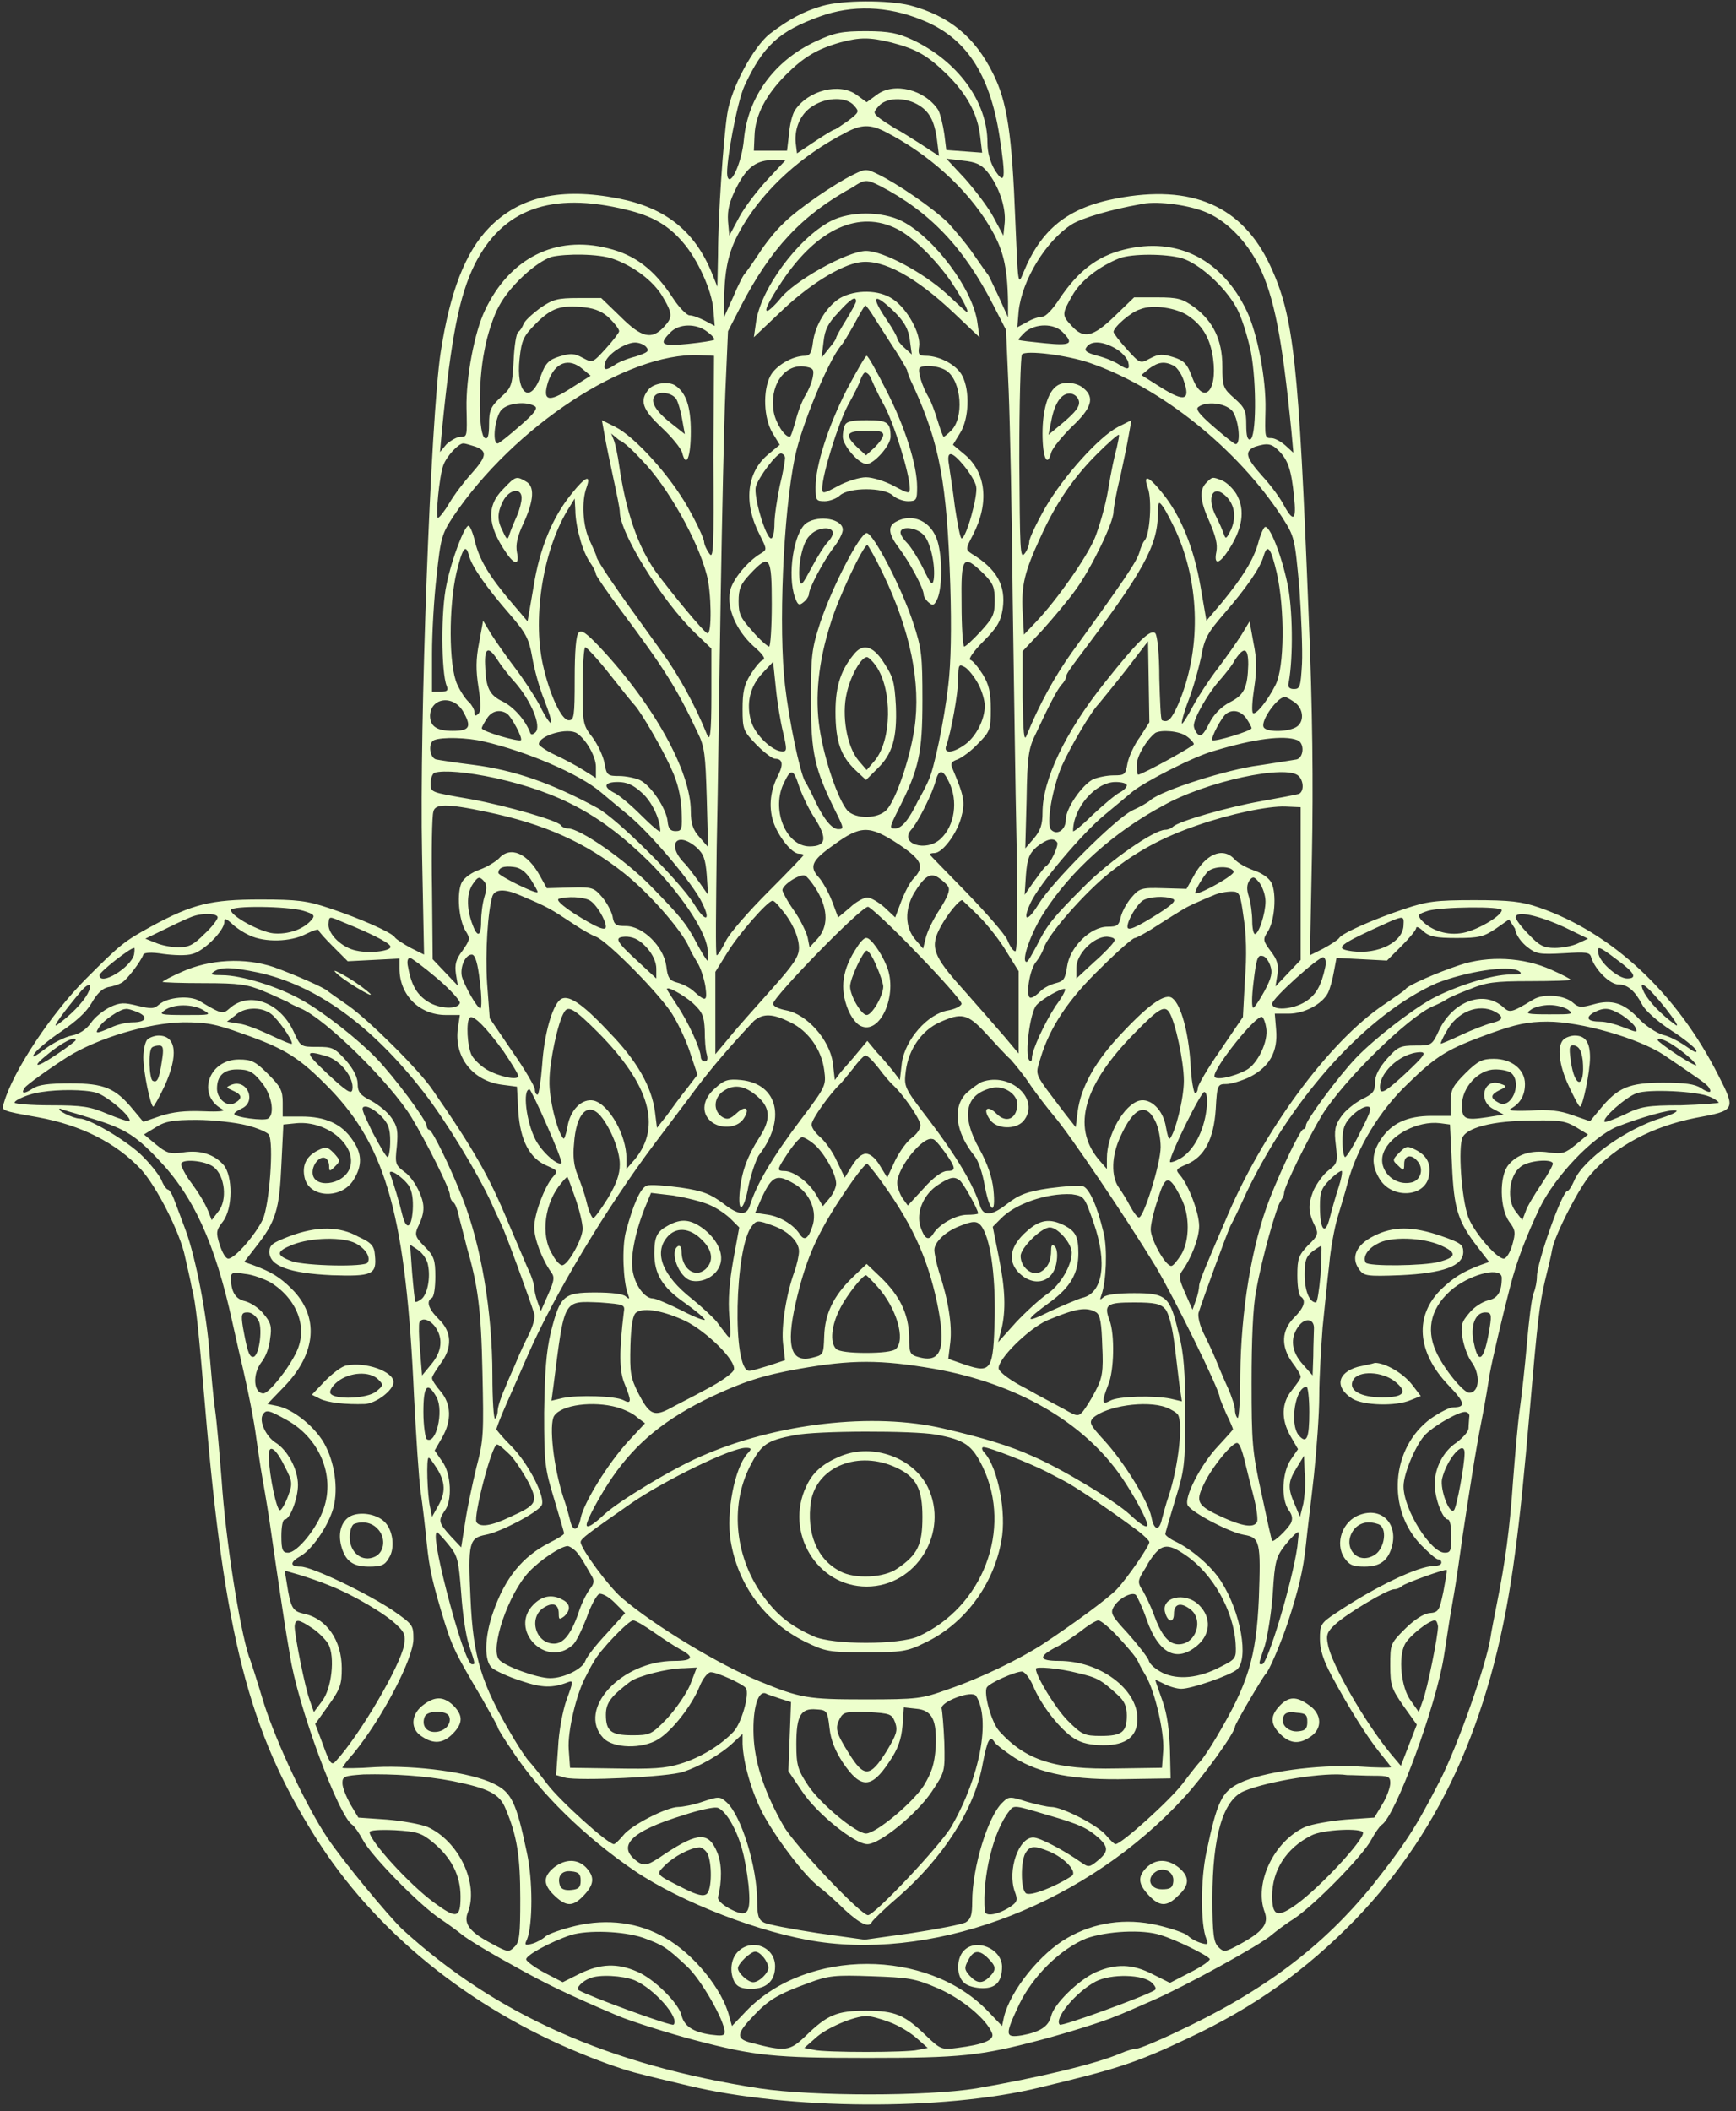
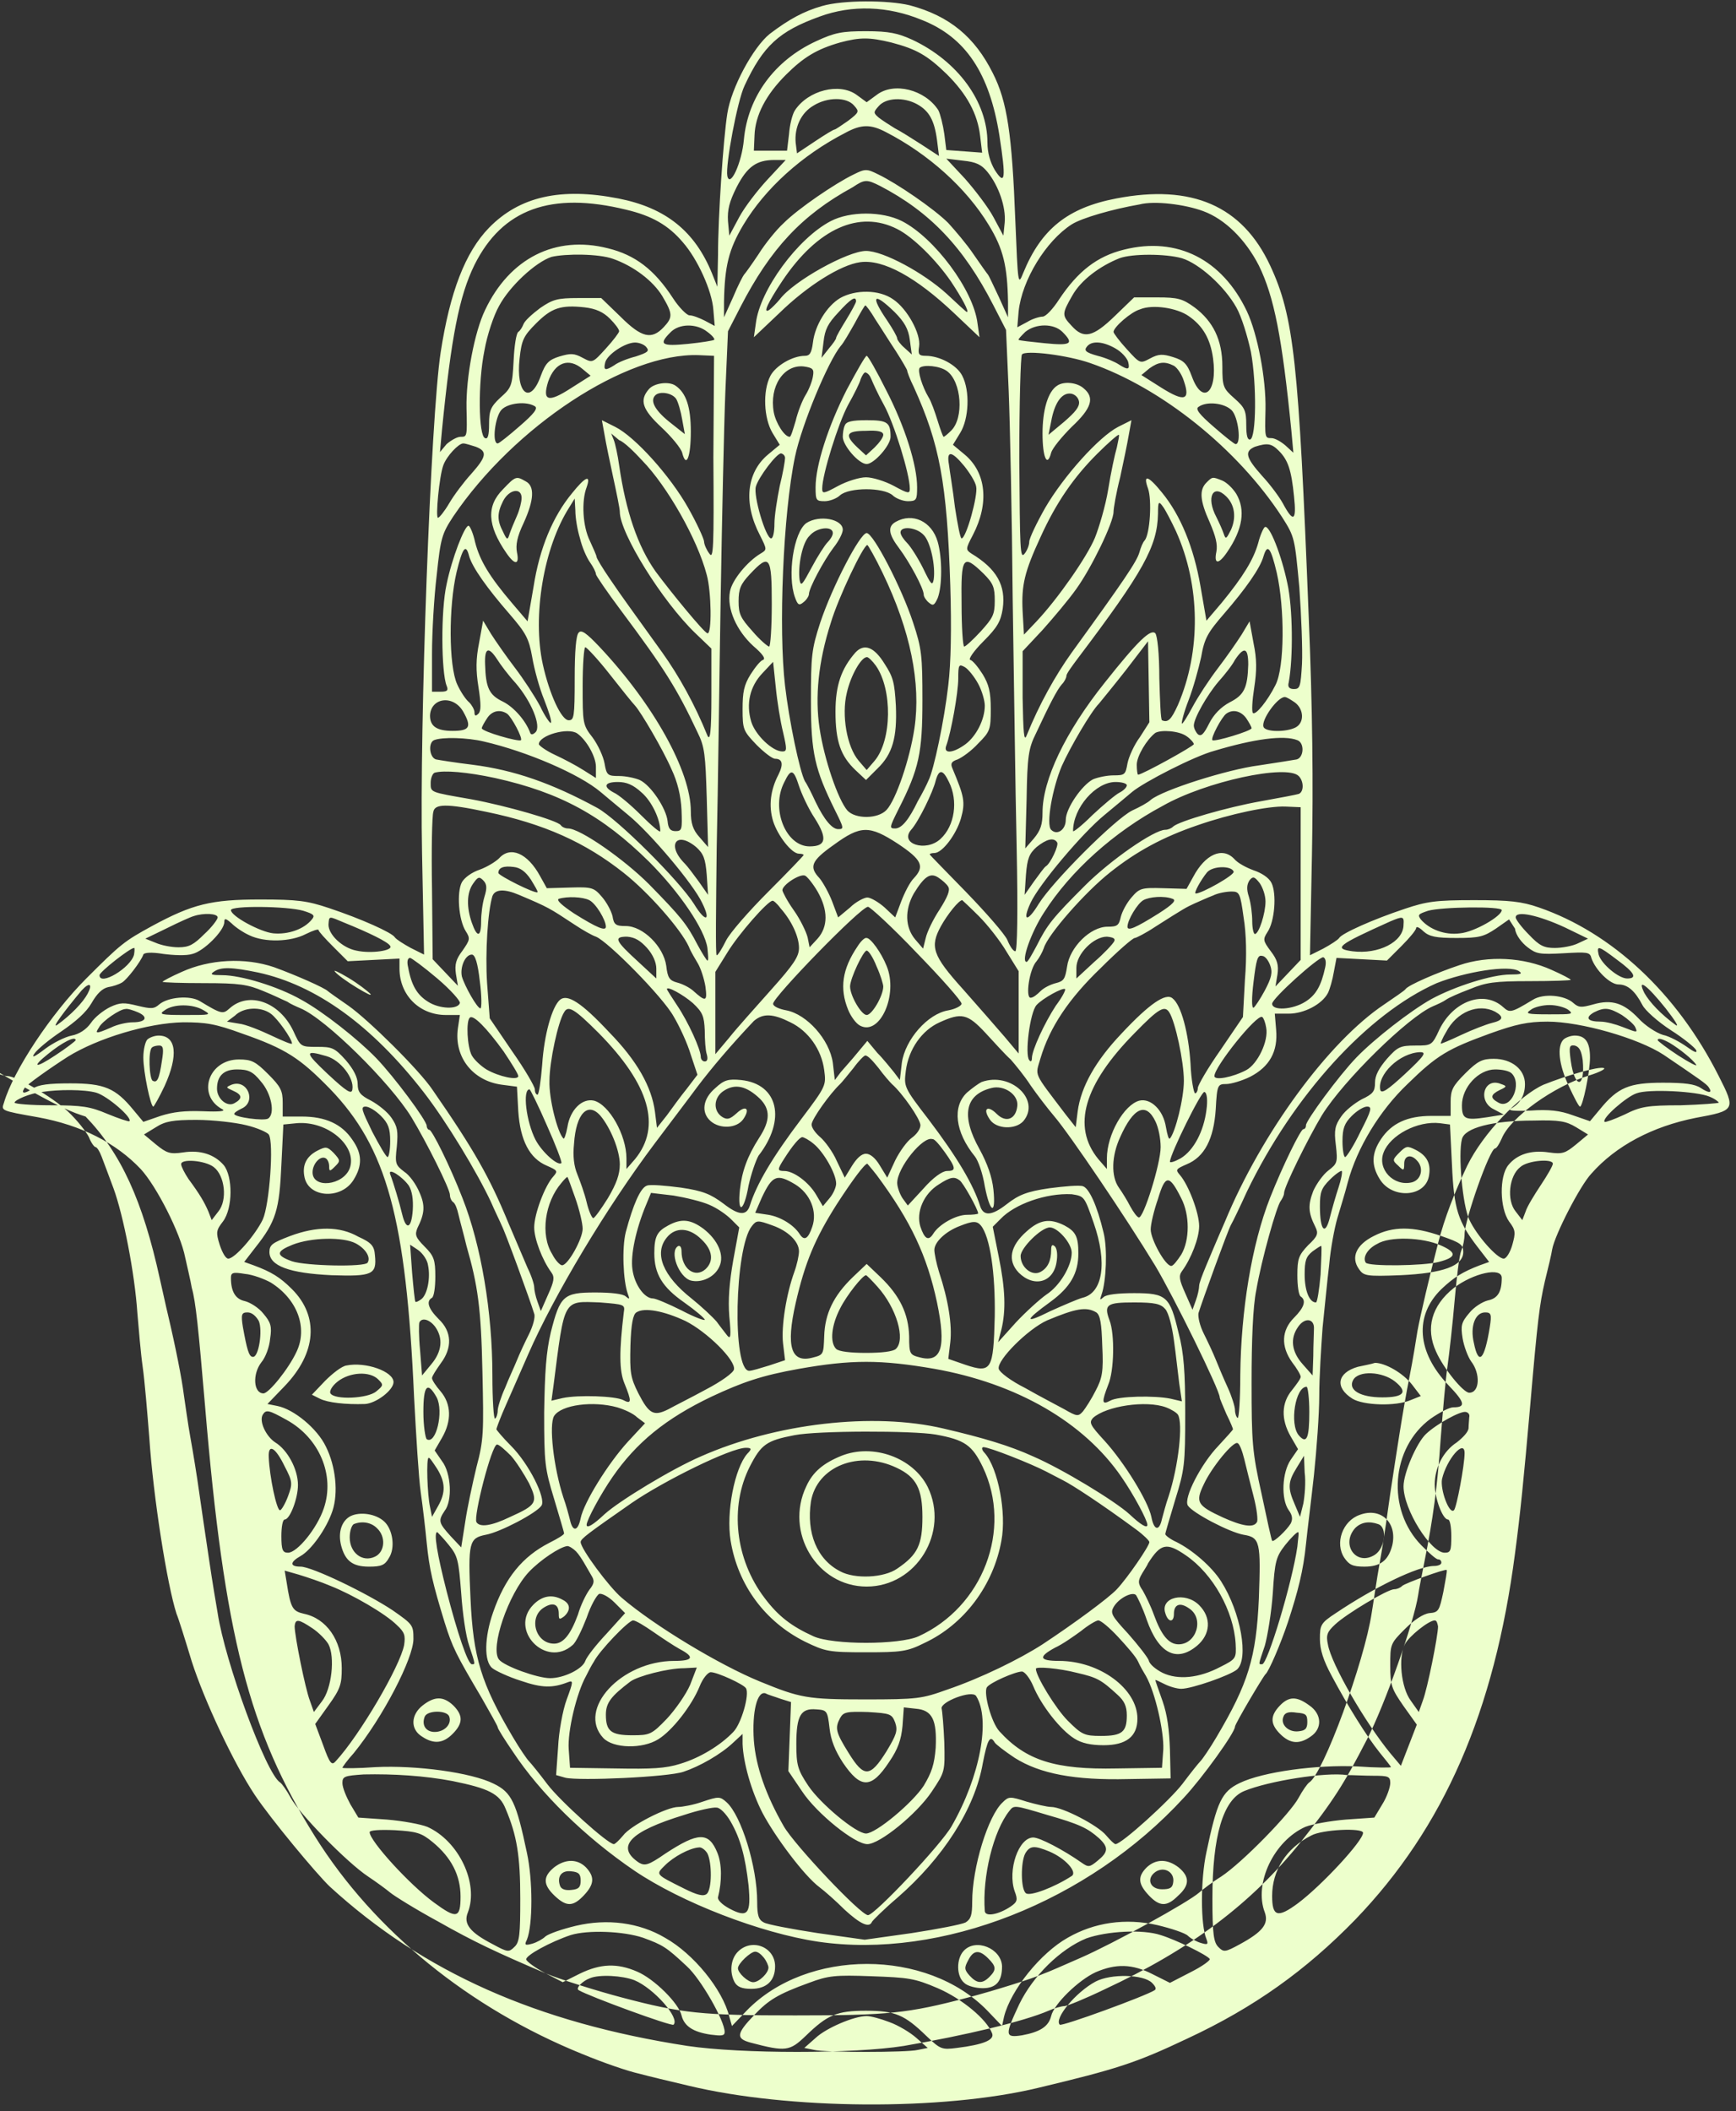
<svg xmlns="http://www.w3.org/2000/svg" fill="#edffcc" height="318" preserveAspectRatio="xMidYMid meet" version="1" viewBox="-0.3 -0.2 261.6 318.0" width="261.6" zoomAndPan="magnify">
  <rect x="-0.3" y="-0.2" width="261.6" height="318.0" fill="#333333" stroke="none" />
  <g id="change1_1">
-     <path d="M123.6,0.7c-2.8,0.8-5,2-7.9,4.2c-2.5,2-5.8,8.1-6.4,12c-0.6,3.8-1.4,15.5-1.4,21.3l-0.1,4.8l-0.8-2 c-2.6-6.4-7-9.9-14.1-11.3C84.2,28,78,29.4,73.4,34.1c-3.6,3.7-5.9,9.7-7.3,18.8c-1.5,9.9-3.2,55.9-2.8,75.5l0.3,15.2l-2-1 c-1.1-0.6-2.2-1.3-2.4-1.6c-0.4-0.7-5.1-2.8-9.9-4.4c-3.3-1.1-4.7-1.3-10.4-1.3c-7.4,0-10.2,0.7-16.3,4c-4.2,2.3-4.7,2.7-9.9,7.9 c-5.3,5.3-11,13.9-12.4,18.7c-0.4,1.2-0.6,1.2,5.1,2.2c6.6,1.2,11.8,3.9,15.5,7.8c2.4,2.6,6,9.7,6.7,13.3c0.3,1.4,0.8,3.4,1,4.6 c0.6,2.1,1,6.1,2,17.8c2.9,34.6,6.6,49,16.6,64.9c8.9,14.2,23.2,25.8,40.2,32.7c3.4,1.4,6.9,2.6,8.7,3c1.1,0.3,4.4,1.1,7.4,1.8 c15,3.6,38.2,3.8,52.7,0.3c11.7-2.8,14.6-3.7,22.4-7.4c10.1-4.7,17.9-10.3,25.3-17.9c13.4-13.9,21-31.4,24.1-55.2 c0.8-6,1.3-11,2.3-22.4c1.1-12.8,1.4-15.1,2.2-18.6c0.5-2,1-4.1,1.1-4.8c0.4-2.2,4.2-9.6,5.9-11.4c3.7-4.2,9.2-7.1,15.7-8.4 c6-1.1,6.1-1.2,3.5-6.3c-6.3-12.5-16.1-21.6-27.1-25.4c-2.6-0.9-4.4-1.1-9.8-1.1c-5.8,0-7.1,0.2-10.4,1.3c-4.8,1.6-9.5,3.7-9.9,4.4 c-0.2,0.3-1.3,1-2.4,1.6l-2,1l0.3-15.2c0.2-10.4,0.1-21.8-0.5-36.1c-1.5-38-2.2-44.9-5.8-52.6c-4.2-9-11.8-12.3-23.2-10.1 c-7.3,1.4-11.3,4.6-14,11.2c-0.8,2-0.8,1.8-1.2-7.9c-0.5-12.9-1.2-17.9-3.4-22.2c-2.7-5.4-6.5-8.6-12.5-10.2 C133.5-0.2,126.7-0.2,123.6,0.7 M138.6,2.8c6.6,2.6,10.2,8,11.7,17.4c1,6.5,0.9,7.7-0.7,5.2c-0.7-1.2-1.1-2.6-1.1-4.1 c0-6.2-4.5-12.3-11.3-15.5c-2.2-1-3.5-1.3-7-1.3c-3.6,0-4.7,0.2-7.5,1.5c-6.3,2.9-10.3,8.4-10.9,14.8c-0.3,3.5-2.1,7.4-2.5,5.5 c-0.3-1.6,1.5-11.3,2.6-13.6c2.8-6,5.2-8.2,11.3-10.4C128.1,0.5,133.5,0.7,138.6,2.8 M134,6.2c3.8,1,5.4,1.9,8.4,4.8 c3,3,4.6,5.9,5,9.3l0.3,2.5l-2.7-0.2l-2.7-0.2L142,20c-0.2-1.4-0.6-3-0.9-3.6c-2-3.1-6.7-4.3-9.3-2.3l-1.5,1.1l-1.5-1.1 c-2.6-1.9-7.3-0.7-9.3,2.3c-0.4,0.6-0.8,2.2-0.9,3.6l-0.3,2.5h-2.5h-2.5l0.1-2.3c0.1-3,1.7-6.1,4.7-9.1c2.7-2.7,4.7-3.9,8.2-4.9 C129.3,5.4,130.7,5.4,134,6.2 M128.4,15.7c0.8,0.9,0.8,1-0.9,2.3c-1,0.7-1.9,1.3-2,1.3c-0.2,0-1.5,0.8-3,1.8l-2.7,1.8l-0.2-1.6 c-0.2-2.3,0.8-4.5,2.7-5.6C124.4,14.4,127.3,14.4,128.4,15.7 M137.9,15.5c1.8,1,2.6,2.4,3,5.4l0.3,2.4l-2.6-1.7 c-1.4-0.9-3.3-2.1-4.1-2.5c-0.8-0.5-1.9-1.2-2.4-1.6c-0.8-0.7-0.8-0.8,0-1.7C133.2,14.5,135.9,14.4,137.9,15.5 M133.2,19.7 c6.4,3.3,12.1,8.4,15.5,14c2.2,3.6,2.8,6.2,2.9,11.6l0,2.3l-1.4-3.1c-0.8-1.7-1.5-3.2-1.6-3.3c-0.1-0.1-1.1-1.5-2.2-3.1 c-1-1.5-2.8-3.6-3.8-4.7c-2.2-2.2-7.8-6-10.5-7.3c-1.8-0.9-2-0.9-3.8,0c-2.7,1.3-8.3,5.1-10.5,7.3c-1.1,1-2.8,3.1-3.8,4.7 c-1,1.5-2,2.9-2.2,3.1c-0.1,0.1-0.9,1.6-1.6,3.3l-1.4,3.1l0-2.3c0.1-5.4,0.7-7.9,2.9-11.6c3.3-5.5,8.8-10.5,15.4-13.9 C129.5,18.5,130.9,18.5,133.2,19.7 M115.4,26.8c-1.5,1.6-3.5,4.2-4.3,5.7l-1.5,2.8l-0.2-2.2c-0.1-1.7,0.2-2.9,1.3-5.1 c1.6-3.1,3-4.1,5.7-4.1l1.7,0L115.4,26.8 M148.5,25.7c1.7,2.1,2.8,5.3,2.6,7.6l-0.2,2l-1.5-2.8c-0.8-1.5-2.8-4.1-4.3-5.8l-2.8-3 l2.5,0.3C146.8,24.2,147.6,24.6,148.5,25.7 M132.3,27.8c7.5,3.9,12.6,9.2,17.1,18l1.9,3.7l0.4,9.2c0.2,5,0.5,19,0.6,31.1 c0.2,12,0.4,28.9,0.6,37.6c0.2,9.8,0.1,15.7-0.2,15.7c-0.3,0-0.8-0.7-1.2-1.7c-0.4-0.9-3.2-4.1-6.2-7.2s-5.5-5.6-5.5-5.7 c0-0.1,0.3-0.2,0.7-0.2c1.2,0,3.3-2.8,4-5.2c0.7-2.5,0.5-3.3-1.3-7.6c-0.3-0.7-0.1-1,0.8-1.3c0.7-0.3,2.1-1.3,3.1-2.4 c1.8-1.8,1.9-2.1,1.9-5.2c0-2.6-0.3-3.7-1.2-5.2c-0.7-1.1-1.5-2.1-1.9-2.2c-0.3-0.1,0.5-1.3,2-2.8c2.1-2.1,2.6-3,2.9-4.9 c0.5-3.5-0.9-6-4.7-8.3c-0.9-0.6-0.9-0.7,0.2-2.8c2.5-4.8,2-9.4-1.2-12.1l-1.8-1.5l1.1-1.8c1.3-2.1,1.5-6.3,0.3-8.6 c-0.8-1.6-3.4-3-5.5-3c-1,0-1.2-0.2-1-1.4c0.3-1.9-1.8-5.7-3.9-7.1c-2.1-1.5-5.7-1.5-8-0.2c-2,1.2-3.8,4.1-4.1,6.7 c-0.2,1.6-0.5,2-1.2,2c-1.9,0-4.4,1.5-5.2,3c-1.2,2.3-1,6.4,0.3,8.6l1.1,1.8l-1.8,1.5c-3.2,2.7-3.7,7.3-1.2,12.1 c1.1,2.2,1.1,2.2,0.1,2.8c-2,1.2-4.3,4-4.6,5.7c-0.5,2.6,1,5.9,3.5,8.2c1.4,1.2,1.9,1.9,1.5,2.1c-0.4,0.1-1.2,1.1-1.9,2.2 c-1,1.6-1.2,2.7-1.2,5.2c0,3.1,0.1,3.3,2.1,5.4c1.2,1.2,2.4,2.1,2.8,2.1c1.1,0,1.3,0.8,0.5,2.4c-1.2,2.3-1.5,4.7-0.8,7 c0.7,2.2,2.8,4.9,3.9,4.9c0.4,0,0.7,0.1,0.7,0.2c0,0.1-2.4,2.6-5.3,5.5c-2.9,2.9-5.8,6.2-6.4,7.4c-0.6,1.2-1.2,2.2-1.4,2.2 s-0.1-7.3,0-16.2c0.2-8.9,0.4-25.9,0.6-37.8c0.2-11.9,0.5-25.8,0.7-30.8l0.4-9.2l1.9-3.7c4.5-8.7,9.2-13.8,16.9-18 C130,26.8,130.3,26.8,132.3,27.8 M94.1,31.4c3.8,0.9,6.3,2.3,8.5,4.9c2.2,2.5,4.4,7.3,4.6,10.2l0.2,2.4l-1.5-0.8 c-0.8-0.4-1.8-0.8-2.3-0.8c-0.4,0-1.6-1.2-2.5-2.6c-2.8-4.3-5.7-6.5-9.8-7.5c-7.9-2-14.8,1.5-18.5,9.3c-1.6,3.3-2.9,10.2-2.8,14.8 c0.1,4.3,0.1,4.3-0.9,4.3c-0.5,0-1.4,0.5-2.1,1.1L66,67.9l0.3-3.3c1.4-14.1,2.6-20.2,4.9-24.9C75.4,31.3,82.7,28.6,94.1,31.4 M181,31.6c3.3,1.2,6.4,4.3,8.4,8.2c2.3,4.7,3.5,10.8,4.9,24.9l0.3,3.3l-1.2-1.1c-0.7-0.6-1.6-1.1-2.1-1.1c-1,0-1,0-0.9-4.3 c0.1-4.6-1.2-11.4-2.8-14.8c-3.7-7.8-10.5-11.3-18.5-9.3c-4.1,1-7,3.3-9.8,7.5c-0.9,1.4-2,2.6-2.5,2.6c-0.4,0-1.5,0.3-2.3,0.8 l-1.5,0.8l0.2-2.4c0.5-4.7,4.1-10.6,8-13.1c1.6-1,6.2-2.3,10.2-3C173.7,30,178.3,30.6,181,31.6 M124.9,33.1 c-5,2.6-10.7,10.4-11.3,15.4l-0.3,2.1l3.8-3.6c4.3-4.2,9.3-7.3,12.2-7.7c3.5-0.5,8.5,2.3,14.2,7.7l3.8,3.6l-0.3-2.1 c-0.6-5-6.5-12.9-11.4-15.4C132.6,31.6,127.8,31.6,124.9,33.1 M134.9,34.3c2.4,1.2,5.9,4.7,8.1,7.9c1.6,2.4,2.8,4.6,2.4,4.6 c-0.1,0-1.4-1.2-3-2.7c-3.5-3.2-9.6-6.5-12.2-6.5c-2.7,0-10.9,4.5-13,7.3c-0.5,0.6-1.2,1.3-1.6,1.6c-1,0.6-0.2-1.1,2-4.4 C122.9,34.2,129.2,31.4,134.9,34.3 M92.1,38.8c3.1,1.1,6,3.3,7.4,5.6c1.6,2.7,1.6,3.2,0.2,4.7c-1.8,1.9-3.3,1.6-6.5-1.6l-2.9-2.8 h-3.5c-3.1,0-3.8,0.2-5.7,1.5c-1.2,0.9-2.3,1.9-2.5,2.4c-0.2,0.5-0.5,1-0.8,1.2c-0.3,0.2-0.6,2.1-0.7,4.3c-0.2,3.8-0.3,4.1-2,5.6 c-1.5,1.4-1.7,2-1.7,4c0,1.7-0.2,2.3-0.6,2.1c-1-0.3-1.1-8.3-0.1-13.2c0.4-2.3,1.4-5.3,2.2-6.7c1.6-3,5.5-6.6,7.9-7.4 C84.9,38,89.9,38,92.1,38.8 M177.8,38.7c2.6,0.8,6.4,4.2,8.2,7.4c0.8,1.4,1.7,4.4,2.2,6.7c0.9,4.9,0.8,12.9-0.1,13.2 c-0.4,0.1-0.6-0.5-0.6-2.2c0-2.1-0.2-2.6-1.8-4c-1.7-1.5-1.8-1.8-1.8-4.8c0-4-1.4-6.8-4.2-8.9c-1.8-1.3-2.5-1.5-5.6-1.5h-3.5 l-2.9,2.8c-3.3,3.2-4.7,3.5-6.5,1.5c-1.5-1.6-1.5-1.8,0.1-4.6c1.3-2.3,4.1-4.4,7.1-5.6C170.3,38,175.3,38,177.8,38.7 M128.7,45.2 c0,0.2-0.7,1.5-1.5,2.8c-0.8,1.3-1.5,2.5-1.5,2.7c0,0.2-0.5,0.9-1.1,1.6l-1.1,1.4l0.3-2.4c0.2-1.9,0.7-2.8,2.2-4.4 C127.9,44.8,128.7,44.3,128.7,45.2 M134.5,46.8c1.5,1.5,2.1,2.6,2.3,4.2l0.3,2.2l-1.1-1c-0.6-0.5-1.1-1.2-1.1-1.4 c0-0.3-0.7-1.5-1.5-2.7C130.8,44.3,131.3,43.7,134.5,46.8 M91.6,47.8c0.8,0.8,1.4,1.6,1.4,1.9c0,0.2-0.9,1.4-2,2.6 c-2,2.2-2,2.2-3.5,1.4c-1.3-0.7-1.8-0.7-3.5-0.2c-1.6,0.5-2.1,1-2.8,2.9c-1.6,4.5-3.8,2.7-3.2-2.6c0.3-2.8,0.6-3.4,2.5-5.3 c2.3-2.3,3.7-2.8,7.3-2.4C89.5,46.3,90.6,46.8,91.6,47.8 M131.6,47.9c0.8,1.2,2.1,3.3,3.1,4.8c0.9,1.4,1.7,2.8,1.7,2.9 c0,0.2,0.4,1.3,1,2.5c3.9,8.6,5,14.4,5.5,29.9c0.2,6.4,0.1,11.7-0.3,15c-0.6,5.3-2.2,12.9-3,14.4c-0.2,0.5-0.9,1.9-1.6,3.1 c-1.3,2.7-2.4,4.1-3.4,4.1c-0.9,0-0.9-0.1,0.5-2.9c3.1-6.1,3.6-8.5,3.6-16.4c0-6.7-0.1-7.8-1.4-11.7c-1.7-5.2-6-13.5-7-13.5 c-1,0-5.2,8.1-7,13.5c-1.3,4-1.4,5-1.4,11.8c0,7.9,0.6,10.3,3.6,16.4c1.4,2.8,1.4,2.9,0.5,2.9c-0.9,0-2.1-1.4-3.4-4.1 c-0.6-1.3-1.3-2.7-1.6-3.1c-0.8-1.5-2.4-9.2-3-14.4c-1-8.5-0.3-25.9,1.5-34.5c1-4.8,5-14.4,6.9-16.7c0.4-0.4,1.3-2,2.1-3.4 c0.8-1.5,1.5-2.7,1.6-2.7C130.2,45.8,130.9,46.7,131.6,47.9 M178.8,47.4c2.2,1.5,3.3,3.5,3.7,6.4c0.7,5.2-1.6,7.1-3.2,2.7 c-0.7-1.9-1.2-2.4-2.8-2.9c-1.6-0.5-2.2-0.5-3.5,0.2c-1.5,0.8-1.5,0.8-3.5-1.4c-1.1-1.2-2-2.4-2-2.6c0-0.7,2.6-3,4-3.4 C173.4,45.6,177.1,46.2,178.8,47.4 M106.3,49.8c0.7,0.5,1.2,1.1,1,1.2c-0.1,0.1-1.9,0.4-3.9,0.6c-4,0.4-4.5,0.1-2.7-1.7 C102,48.5,104.7,48.5,106.3,49.8 M159.8,49.8c1.8,1.8,1.3,2.1-2.7,1.7c-2-0.2-3.8-0.4-3.9-0.5c-0.1-0.1,0.4-0.6,1-1.2 C155.8,48.5,158.5,48.5,159.8,49.8 M97.1,52.1c0.5,0.6,0.2,0.8-1.6,1.4c-1.2,0.3-2.7,0.9-3.2,1.3c-1.4,0.9-1.7,0.8-1.4-0.4 c0.3-1.2,3-3,4.5-3C96,51.4,96.8,51.7,97.1,52.1 M167.8,52.3c0.9,0.5,1.7,1.4,1.9,2c0.3,1.2,0,1.3-1.4,0.4c-0.6-0.4-2-1-3.2-1.3 c-1.8-0.5-2.1-0.8-1.6-1.4C164.2,51.1,165.9,51.2,167.8,52.3 M107.2,68.7c0.1,13.8,0,15.4-0.6,14.5c-0.4-0.5-0.8-1.4-0.8-1.8 s-1.1-2.8-2.4-5.1c-2.7-4.8-8-10.7-11-12.2l-2-1l0.4,2.2c0.2,1.2,0.8,4.1,1.3,6.4c0.5,2.3,1,4.7,1,5.2c0,3.2,6.4,13.5,11.4,18.3 l2.4,2.3l0,7.2c0,5.4-0.2,6.8-0.6,5.9c-1.9-4.7-4.3-9-6.8-12.5c-4.8-6.7-5.8-8-7.9-11.1c-1.1-1.6-2-3.1-2-3.3c0-0.2-0.5-1.3-1-2.4 c-1.1-2.2-1.3-6-0.5-8.1c0.7-2-0.2-1.6-2.2,0.9c-2.9,3.5-4.9,8.3-5.8,14.1l-0.9,5.2l-2.3-2.7c-3.5-4.1-4.9-6.5-5.6-9.2 c-0.3-1.4-0.8-2.5-1-2.5c-0.6,0-2.5,4.9-3.3,8.8c-0.9,4-0.8,13.3,0,15.3c0.3,0.7,0.1,0.9-0.9,0.9h-1.3l0-5.7c0-3.2,0.3-8.5,0.7-11.8 c0.6-5.7,0.8-6.3,2.5-8.9c9.2-13.6,26.1-24.7,37-24.3l2.3,0.1L107.2,68.7 M164,54.5c10.7,3.7,22.2,12.9,28.9,23.2 c1.9,3,1.9,3.1,2.6,10.6c0.3,4.2,0.5,9.4,0.4,11.5c-0.2,3.4-0.3,3.8-1.2,3.8c-0.7,0-1-0.3-0.8-1c0.7-3.8,0.6-11.3-0.2-14.9 c-0.9-4.3-2.7-8.9-3.4-8.5c-0.2,0.1-0.7,1.2-1,2.4c-0.7,2.5-2.3,5.1-5.5,9l-2.3,2.7l-0.9-5.2c-1-5.8-3-10.7-5.8-14.1 c-2.1-2.6-2.9-2.8-2.1-0.6c0.6,1.7,0.3,6.8-0.5,7.8c-0.3,0.3-0.6,1.1-0.8,1.8c-0.4,1.4-2.3,4.2-10.2,15.1c-2.5,3.5-4.9,7.8-6.8,12.5 c-0.4,1-0.5-0.4-0.6-5.7l0-7l3-3.2c1.6-1.8,3.9-4.5,5.1-6.2c2.3-3.2,5.6-10,5.6-11.6c0-0.5,0.4-2.9,1-5.2c0.5-2.3,1.1-5.2,1.3-6.4 l0.4-2.2l-2,1c-2.9,1.5-8.2,7.4-11,12.2c-1.3,2.3-2.4,4.6-2.4,5.1s-0.3,1.3-0.7,1.8c-0.7,0.9-0.7-0.7-0.8-14.3 c0-8.4,0.2-15.5,0.4-15.7C154.2,52.5,160.6,53.3,164,54.5 M127.3,58.5c-2.8,5.5-4.7,11.4-4.7,14.7c0,2,0.1,2.1,1.4,2.1 c0.7,0,1.8-0.4,2.3-0.9c1.4-1.2,6.5-1.2,7.9,0c0.5,0.5,1.6,0.9,2.3,0.9c1.3,0,1.4-0.2,1.4-2.1c0-3.3-1.8-9.1-4.7-14.7 c-1.4-2.8-2.7-5.1-2.9-5.1C130.1,53.4,128.8,55.7,127.3,58.5 M87.5,55.4l1.2,1l-3,1.9c-3.4,2.2-4.3,1.9-3.4-1 C83.3,54.4,85.4,53.6,87.5,55.4 M176.6,54.9c0.5,0.3,1.2,1.3,1.5,2.3c1,2.9,0.1,3.2-3.4,1l-3-1.9l1.2-1 C174.3,54.3,175.2,54.2,176.6,54.9 M122.2,56.5c-0.1,0.7-0.6,2-1.1,2.8c-0.5,0.8-1.2,2.6-1.5,3.9c-0.4,1.3-0.7,2.4-0.9,2.4 c-0.8,0-2.1-2.1-2.4-3.7c-0.7-3.9,1.5-7.2,4.5-6.9C122.2,55.2,122.4,55.4,122.2,56.5 M142.4,55.7c2.2,1.6,2.6,7.1,0.6,9 c-0.5,0.5-1,0.9-1.1,0.9c-0.1,0-0.5-1.1-0.9-2.4c-0.4-1.3-1-3-1.4-3.6c-0.9-1.5-1.7-4-1.3-4.4C138.9,54.7,141.3,54.9,142.4,55.7 M131,56.9c0.2,0.5,1,2.3,1.9,3.9c1.5,2.7,3.9,10.4,3.9,12.6c0,0.8-0.2,0.8-2.4-0.4c-1.3-0.7-3.2-1.3-4.2-1.3s-2.9,0.6-4.2,1.3 c-2.2,1.2-2.4,1.2-2.4,0.4c0-2.1,2.4-9.8,3.9-12.6c0.9-1.6,1.8-3.4,1.9-3.9c0.2-0.5,0.5-1,0.7-1C130.5,56,130.8,56.4,131,56.9 M97.5,58.4c-1.5,1.7-1,3.1,1.9,5.8c1.5,1.4,2.9,3.1,3.1,3.8c0.6,2.4,1.3,0.7,1.3-3.2c0-3.7-0.7-5.8-2.3-6.9 C100.5,57.2,98.3,57.5,97.5,58.4 M159,57.9c-1.4,0.9-2.2,3.7-2.2,7.2c0,3.6,0.7,5.2,1.3,2.9c0.2-0.7,1.6-2.4,3.1-3.9 c3-2.8,3.5-4.4,1.8-5.8C162,57.4,160,57.2,159,57.9 M101.6,59.9c0.3,0.5,0.7,1.9,0.9,3.1l0.4,2.2l-2.4-1.9c-2.2-1.8-2.9-3.2-2-4 C99.2,58.7,101,59,101.6,59.9 M162.3,60.3c0.1,0.8-0.6,1.6-2.2,3l-2.4,2l0.4-2c0.5-2.8,1.6-4.4,3-4.2 C161.7,59.2,162.2,59.7,162.3,60.3 M80.3,61c0.5,0.3-0.1,1.1-2.3,3c-1.6,1.4-3.1,2.6-3.3,2.6c-0.9,0-0.4-4.1,0.6-5.1 C76.3,60.5,79,60.2,80.3,61 M185.3,61.6c1,1,1.5,5.1,0.6,5.1c-0.2,0-1.7-1.2-3.3-2.6c-2.2-1.9-2.8-2.7-2.3-3 C181.5,60.2,184.2,60.5,185.3,61.6 M127,63.9c-0.2,0.4-0.3,1.2-0.3,1.7c0,1.3,2.4,4.1,3.6,4.1c1.1,0,3.6-2.8,3.6-4.1 c0-2.2-0.5-2.5-3.6-2.5C128.1,63.1,127.2,63.3,127,63.9 M132.8,65.3c0,0.4-0.6,1.2-1.3,1.9l-1.3,1.2l-1.3-1.2 c-2-1.9-1.7-2.5,1.3-2.5C132,64.6,132.8,64.8,132.8,65.3 M96.5,69.2c3.7,3.8,8.3,11.8,9.7,17.2c0.7,2.5,0.8,9,0.1,8.8 c-0.6-0.2-5.5-6.2-7.8-9.3c-2.7-3.8-4.5-9.1-5.5-16c-0.2-1.5-0.6-3.3-0.8-3.8l-0.4-1l1.2,1C93.8,66.4,95.3,67.9,96.5,69.2 M168,67.2 c-0.3,1-0.9,3.8-1.3,6.3s-1.4,5.8-2,7.3c-1.2,2.9-5.6,9.2-8.8,12.6l-1.9,2l-0.2-3.5c-0.2-4,0.3-6,2.7-11.2c2.4-5.3,5.1-9.1,8.5-12.5 c1.7-1.7,3.2-3,3.3-2.9C168.4,65.4,168.2,66.2,168,67.2 M71.4,67.1c1.8,0.7,1.6,1.5-0.7,4.1c-1.1,1.2-2.6,3.2-3.3,4.4 c-0.7,1.2-1.5,2.2-1.7,2.2c-0.4,0,0.2-6.3,0.8-7.9c0.5-1.4,2.3-3.3,3-3.3C69.9,66.6,70.7,66.9,71.4,67.1 M192.4,67.7 c1.4,1.4,1.9,2.9,2.3,6.9c0.4,3.7-0.1,4-1.7,1c-0.5-0.9-1.8-2.7-3.1-4.1c-2.5-2.8-2.7-3.7-1.1-4.4C190.7,66.5,191.3,66.6,192.4,67.7 M118,68.8c0,0.4-0.3,2.2-0.8,4.2c-0.4,2-0.8,4.5-0.8,5.7c0,1.2-0.2,2.2-0.5,2.2c-0.8,0-2.7-6.4-2.3-7.8c0.4-1.4,3.1-5,3.8-5 C117.8,68.2,118,68.5,118,68.8 M145,70c0.8,1,1.7,2.4,1.8,3.1c0.3,1.3-1.5,7.8-2.2,7.8c-0.2,0-0.6-2.1-1-4.7 c-0.3-2.6-0.8-5.5-0.9-6.4C142.3,67.6,143.1,67.7,145,70 M75.5,73.5C73,76,73.1,78.9,76,83.1c1.3,1.9,2,1.8,1.6-0.1 c-0.2-1.1,0-2.3,1-4.4c1.6-3.5,1.7-5.6,0.3-6.3C77.5,71.5,77.4,71.5,75.5,73.5 M181.5,72.5c-1.1,1.1-1,2.7,0.5,6 c0.9,2.1,1.2,3.3,1,4.4c-0.4,1.9,0.3,2,1.6,0.1c2.4-3.5,2.8-6.4,1.4-8.8c-0.5-0.8-1.4-1.7-2.1-2C182.4,71.6,182.4,71.6,181.5,72.5 M78.3,74.8c0,0.6-0.3,1.8-0.7,2.7c-0.4,0.9-0.9,2.1-1.1,2.7c-0.3,1-0.4,1-1-0.3c-0.9-1.7-0.9-2.8,0-4.6 C76.4,73.5,78.3,73.2,78.3,74.8 M184.5,74.6c1.3,1.3,1.5,3.2,0.7,5c-0.7,1.4-0.8,1.5-1.1,0.6c-0.2-0.6-0.7-1.7-1.1-2.5 C181.4,74.7,182.5,72.6,184.5,74.6 M87.1,80.9c0.3,1.3,1,2.9,1.5,3.6c0.5,0.7,0.9,1.5,0.9,1.8c0,0.2,1.7,2.7,3.8,5.5 c6.5,8.7,8.4,11.7,11.5,18.3c1.1,2.2,1.2,3.4,1.4,9.9l0.2,7.4l-1.3-1.5c-1-1.1-1.3-2.1-1.3-3.9c0-6-5.6-16.1-13.8-24.8 c-1.9-2-2.7-2.6-3.1-2.1c-0.4,0.4-0.6,2.8-0.6,6.9c0,5.8-0.1,6.3-0.9,6.3c-1.1,0-2.9-3.9-3.9-8.4c-1.6-7.3,0.1-17.6,4-23.7l0.8-1.3 l0.1,1.8C86.4,77.8,86.7,79.6,87.1,80.9 M176.9,79.8c3.7,8.2,3.8,18.1,0.3,26.2c-1,2.2-1.5,2.7-2.4,2.3c-0.2-0.1-0.3-2.9-0.4-6.3 c0-3.8-0.3-6.4-0.6-6.8c-0.7-0.7-2.6,1.1-7.6,7.4c-6,7.5-9.4,14.7-9.4,19.6c0,1.8-0.3,2.7-1.3,3.9l-1.3,1.5l0.2-7.4 c0.1-6.5,0.3-7.7,1.4-9.9c2.1-4.5,3.2-6.6,3.9-7.4c0.4-0.4,0.7-1,0.7-1.3c0-0.3,0.8-1.4,1.7-2.6c9.9-13.1,12-16.9,12.1-21.8 c0-1.9,0.1-2,0.8-1C175.3,76.6,176.2,78.3,176.9,79.8 M121.2,78.6c-1.9,1.4-2.9,7.9-1.7,11.2c0.4,1.1,0.6,1.3,1.3,0.7 c0.4-0.3,0.8-0.9,0.8-1.2c0-0.9,2.2-5,3.7-7c0.8-1,1.4-2.2,1.4-2.7C126.7,78,123.2,77.3,121.2,78.6 M134.7,78.4 c-1.3,0.7-1.1,1.9,0.5,4c1.5,2,3.7,6,3.7,7c0,0.3,0.4,0.9,0.8,1.2c0.6,0.5,0.8,0.4,1.3-0.7c0.7-1.8,0.7-6.1,0-8.5 C140.1,78.3,137.2,77,134.7,78.4 M125.2,80.1c0,0.4-0.4,1-0.8,1.4c-0.4,0.4-1.5,2.1-2.4,3.8c-1.4,2.6-1.6,2.9-1.8,1.9 c-0.3-2.1,0.4-5.7,1.5-6.7C122.8,79.2,125.2,79,125.2,80.1 M138.9,80.4c1,1,1.8,4.6,1.5,6.7c-0.2,1-0.4,0.8-1.6-1.7 c-0.8-1.6-1.9-3.3-2.4-3.8c-0.5-0.5-1-1.2-1-1.6C135.4,79,137.8,79.2,138.9,80.4 M132.7,86.1c4.2,8.7,5.8,16.6,4.8,23.4 c-0.7,4.7-2.8,10.8-4.2,12.3c-1.3,1.4-4.7,1.4-5.9,0.1c-1.4-1.6-3.5-7.7-4.2-12.4c-0.7-4.7-0.2-10,1.7-15.9 c1.1-3.7,4.9-11.7,5.5-11.7C130.5,81.9,131.6,83.8,132.7,86.1 M70.4,83.6c0.5,1.7,2.7,4.8,6,8.6c2.6,3,3,3.8,3.5,6.6 c0.3,1.8,1.1,4.7,1.8,6.4c0.7,1.8,1.2,3.3,1,3.5c-0.1,0.1-0.9-1-1.6-2.5c-0.8-1.5-2.5-4.1-3.8-5.8c-1.3-1.7-2.9-4-3.6-5.1l-1.2-2 l-0.6,3.3c-0.5,2.5-0.5,4.2-0.1,6.7c0.4,2.6,0.4,3.6,0,4c-0.4,0.4-0.6,0.4-0.6-0.2c0-0.4-0.4-1.1-0.8-1.5c-0.5-0.4-1.3-1.6-1.8-2.7 c-1.3-2.8-1.3-11.8-0.1-16.9C69.4,82.3,69.9,81.6,70.4,83.6 M192.1,86.1c1.2,5.3,1.2,14.2-0.2,16.9c-1.2,2.4-3,4.6-3.4,4.2 c-0.2-0.2-0.1-1.9,0.2-3.8c0.4-2.6,0.4-4.3-0.1-6.7l-0.6-3.3l-1.2,2c-0.7,1.1-2.3,3.4-3.6,5.1c-1.3,1.7-3,4.3-3.8,5.8 c-0.8,1.5-1.5,2.6-1.6,2.5c-0.1-0.1,0.3-1.7,1-3.5c0.7-1.8,1.5-4.7,1.9-6.5c0.5-2.9,1-3.7,3.5-6.6c3.2-3.7,5.4-6.8,5.9-8.6 C190.7,81.6,191.2,82.3,192.1,86.1 M116,90.8c0,3.5-0.2,6.4-0.4,6.4c-0.2,0-1.4-1-2.5-2.3c-1.8-2-2.1-2.6-2.1-4.5 c0-1.9,0.3-2.6,1.7-4.1C115.7,83.1,116,83.6,116,90.8 M147.9,86.2c1.5,1.5,1.7,2.1,1.7,4.1c0,2.1-0.3,2.6-2.1,4.6 c-1.2,1.3-2.3,2.3-2.5,2.3s-0.4-2.9-0.4-6.4C144.5,83.6,144.8,83.2,147.9,86.2 M171.5,110.8c-0.9,1.2-1.7,3-1.9,4 c-0.3,1.7-0.4,1.8-2.1,1.8c-1,0-2.4,0.3-3.1,0.6c-1.7,0.9-4.1,4.4-4.1,6.1c0,1.5-1.3,2.4-2.2,1.5c-0.8-0.8,0.2-6.3,1.6-9.6 c1.3-2.9,4.4-8.2,5.6-9.4c0.4-0.5,2.3-2.8,4.1-5.1l3.3-4.3l0.1,6.1l0.1,6.1L171.5,110.8 M91.6,101.4c1.8,2.3,3.5,4.4,3.8,4.7 c0.9,1,4.2,6.6,5.5,9.6c0.9,1.9,1.4,4,1.5,6.1c0.1,2.9,0.1,3.2-0.9,3.2c-0.8,0-1.1-0.4-1.2-1.5c-0.2-1.9-2.5-5.4-4.2-6.2 c-0.7-0.3-2.1-0.6-3.1-0.6c-1.7,0-1.9-0.1-2.2-1.9c-0.2-1.1-1-2.8-1.8-3.9c-1.5-1.9-1.5-2.2-1.5-7.8c0-3.2,0.2-5.8,0.4-5.8 S89.8,99.1,91.6,101.4 M128.6,98.1c-2.1,2.4-3,4.9-3,8.9c0,4.5,0.8,6.7,3,8.8l1.6,1.5l1.7-1.7c2.3-2.2,3-4.7,2.8-9.5 c-0.2-3.5-0.4-4.3-1.7-6.3C131.4,97.2,129.9,96.7,128.6,98.1 M74.6,99.1c0.5,0.8,1.7,2.4,2.8,3.6c2.4,2.8,3.9,6.5,3,7.4 c-0.4,0.4-0.7,0.4-0.8,0.1c-0.7-1.9-2.5-3.9-4.1-4.7c-2.1-1-2.6-2.1-2.7-5.6C72.7,97.4,73.3,97.1,74.6,99.1 M187.8,99.9 c-0.1,3.5-0.6,4.6-2.8,5.7c-1.3,0.7-2.4,1.8-3.1,3.2c-0.8,1.6-1.2,2-1.7,1.6c-0.3-0.3-0.6-0.9-0.6-1.3c0-1.1,2-4.6,3.7-6.6 c0.9-1,2.1-2.5,2.5-3.3C187.2,97.1,187.8,97.4,187.8,99.9 M131.7,100.1c2.5,3.6,2.4,11.2-0.2,14.3l-1.2,1.4l-1.2-1.4 c-1.8-2.1-2.6-6.9-1.8-10.2c0.6-2.7,2.2-5.4,3-5.4C130.5,98.7,131.2,99.4,131.7,100.1 M117.7,110.1c0.6,2.6,0.6,2.9-0.1,2.9 c-1.5,0-4.1-2.5-4.7-4.5c-0.8-2.7-0.2-5.3,1.7-7.3l1.6-1.7l0.4,3.8C116.8,105.4,117.3,108.5,117.7,110.1 M147.1,102.8 c0.6,1.1,1,2.6,1,3.3c0,2.1-1.3,4.6-2.9,5.8c-1.9,1.4-3.4,1.5-2.9,0.2c0.7-1.9,1.8-7.9,1.8-10.1c0-2.1,0.1-2.2,1-1.7 C145.6,100.6,146.5,101.7,147.1,102.8 M194.8,105.6c1.4,1,1.5,3.1,0.1,3.8c-1.4,0.7-4.5,0.7-4.8-0.1c-0.4-1,2.1-4.5,3.2-4.5 C193.6,104.8,194.2,105.2,194.8,105.6 M69.5,107c1.3,2.3,1,2.9-1.6,2.9c-2.4,0-3.4-0.7-3.4-2.3C64.6,104.9,68,104.4,69.5,107 M76.1,107.3c0.7,0.5,2.4,3.7,2.1,4c-0.3,0.3-5.9-1.3-5.9-1.8c0-0.2,0.4-0.9,0.8-1.5C73.8,106.9,75,106.6,76.1,107.3 M187.5,108 c0.4,0.6,0.8,1.3,0.8,1.5c0,0.4-5.6,2.1-5.9,1.8c-0.3-0.3,1.4-3.5,2.1-4C185.5,106.6,186.7,106.9,187.5,108 M86.7,110.3 c1.4,1,2.8,3.5,2.8,5v1.7l-1.9-1.2c-1.1-0.7-3-1.7-4.3-2.3c-1.3-0.6-2.4-1.4-2.4-1.6C80.9,110.6,85.3,109.3,86.7,110.3 M178.5,110.7 c0.6,0.4,1.1,1,1.1,1.2c0,0.3-7.8,4.6-8.4,4.6c-0.1,0-0.2-0.7-0.2-1.5c0-1.3,1.5-3.8,2.8-4.8C174.7,109.7,177.4,109.9,178.5,110.7 M72.6,111.5c6.5,1.5,14.4,4.9,17.6,7.6c0.6,0.5,2.5,2.1,4.2,3.5c3.3,2.7,9.8,10.4,11.1,13.2c1.4,2.8,0.5,3-1.2,0.2 c-2.2-3.5-11.5-12.8-14.6-14.5c-6.8-3.7-12.5-5.7-18.8-6.5c-2.5-0.3-5-0.7-5.5-0.8c-1-0.3-1.2-2.5-0.3-2.9 C66.3,110.8,70.1,110.9,72.6,111.5 M195.2,111.3c1.1,0.4,1,2.6-0.1,2.9c-0.5,0.1-3.1,0.5-5.7,0.9c-4.7,0.6-14.5,3.7-16.3,5.2 c-0.4,0.4-1.7,1.1-2.8,1.6c-2.6,1.3-12,10.7-14.1,14.1c-1.7,2.8-2.5,2.6-1.2-0.2c1.3-2.8,7.8-10.5,11.1-13.2c1.7-1.4,3.6-3,4.2-3.5 c1.8-1.5,9.4-5.4,12.4-6.2C188.7,111.1,193.2,110.5,195.2,111.3 M74.3,117c9.9,2.2,16.2,5.7,23.2,12.6c4.6,4.6,8.4,10.2,8.8,13 c0.1,1.1,0.2,1.9,0,1.9c-0.1,0-0.8-1.1-1.5-2.4c-1.6-3.1-2.5-4.2-7.3-9.1c-3.8-3.8-10.4-8.4-12.2-8.4c-0.4,0-0.9-0.2-1.1-0.5 c-0.5-0.7-8.1-2.9-13.5-3.9c-6.3-1.1-6.1-1-6.1-2.5c0-0.7,0.3-1.4,0.6-1.5C66.6,115.8,70.1,116.1,74.3,117 M120.1,118.2 c0.4,1.2,1.4,3.4,2.4,4.9c1.9,3,1.7,4.2-0.8,4.2c-3.6,0-5.9-5.7-3.8-9.7C118.9,115.5,119.3,115.7,120.1,118.2 M142.7,117.6 c1.4,2.8,0.9,6.6-1.3,8.6c-2.2,2-6.2,0.7-4.4-1.4c1.1-1.2,3.3-5.7,3.7-7.4C141.2,115.6,141.8,115.7,142.7,117.6 M195.4,116.7 c0.8,0.8,0.8,2.4,0,2.7c-0.3,0.1-2.9,0.6-5.7,1.1c-5.1,0.9-12.3,3-13.2,3.8c-0.3,0.3-0.8,0.5-1.2,0.5c-1.7,0-8.3,4.6-12.1,8.4 c-4.9,4.9-5.7,5.9-7.3,9.1c-0.7,1.3-1.3,2.4-1.5,2.4c-0.9,0,0.7-4.5,2.6-7.4c4-6.3,10.6-12.2,17.9-16.1 C181.4,117.5,193.6,114.9,195.4,116.7 M96.4,119.2c1.5,1.3,2.8,4,2.8,5.8c0,0.3-1.3-0.8-2.9-2.4c-1.6-1.6-3.4-3.1-4.1-3.4 c-1.7-0.9-1.4-1.6,0.6-1.6C94.1,117.6,95.1,118,96.4,119.2 M169.5,118.1c0,0.3-0.5,0.8-1.1,1.1c-0.6,0.3-2.5,1.9-4.1,3.4 c-1.6,1.6-2.9,2.6-2.9,2.4c0-3.5,3.4-7.4,6.4-7.4C168.7,117.6,169.5,117.8,169.5,118.1 M73,122.1c8.7,1.8,14.9,4.6,20.7,9.2 c3.8,3,8.6,8.5,9.8,11.1c0.3,0.8,1,1.9,1.4,2.6s0.9,2.2,1.1,3.4c0.3,2.3,0.1,2.4-1.9,0.6c-0.6-0.5-1.6-1-2.4-1.2 c-1.1-0.3-1.4-0.7-1.6-2.5c-0.4-2.9-3.5-6-6.1-6c-1.5,0-1.8-0.2-2-1.5c-0.2-0.8-0.9-2.1-1.6-2.9c-1.2-1.4-1.5-1.5-4.8-1.4l-3.5,0.1 l-1-1.8c-1.9-3.5-4.5-4.6-6.2-2.7c-0.5,0.5-1.8,1.3-2.9,1.7c-1.2,0.4-2.3,1.2-2.7,1.9c-0.8,1.5-0.5,5.7,0.6,7.4 c0.7,1.1,0.6,1.3-0.5,2.9c-1,1.3-1.2,2.1-1,3.5l0.3,1.8l-1.9-2l-1.9-2l-0.1-10.6c-0.1-5.8,0-11,0.2-11.6 C65.2,120.9,66.9,120.8,73,122.1 M195.7,132.9l0,11.5l-1.9,2l-1.9,2l0.3-1.8c0.2-1.4,0-2.2-1-3.5c-1.2-1.6-1.2-1.8-0.5-2.9 c1.1-1.6,1.4-5.8,0.6-7.4c-0.4-0.8-1.5-1.5-2.7-1.9c-1.1-0.4-2.4-1.1-2.9-1.7c-1.8-1.9-4.4-0.7-6.2,2.7l-1,1.8l-3.5-0.1 c-3.3-0.1-3.6,0-4.8,1.4c-0.7,0.8-1.4,2.1-1.6,2.9c-0.3,1.3-0.5,1.5-2,1.5c-2.6,0-5.7,3.1-6.1,6c-0.3,1.9-0.5,2.2-1.7,2.5 c-0.8,0.2-1.8,0.7-2.3,1.2c-0.5,0.5-1.1,1-1.5,1c-0.8,0-0.2-4.3,0.9-5.5c0.4-0.5,0.9-1.4,1.1-2c0.6-2,6.2-8.4,10-11.4 c3.9-3.1,7.9-5.3,13.2-7.1c4.9-1.7,10.6-2.9,13.2-2.8l2.3,0.1L195.7,132.9 M135,126.9c3.6,2.4,4.1,3.4,2.4,5.2 c-0.6,0.6-1.4,2.2-1.9,3.5l-0.9,2.4l-1.6-1.5c-0.9-0.8-2.1-1.5-2.6-1.5s-1.8,0.7-2.6,1.5L126,138l-0.9-2.4c-0.5-1.3-1.4-2.9-1.9-3.5 c-1.6-1.7-1.3-2.6,2.1-5C129.4,124.1,130.7,124.1,135,126.9 M104.6,127.4c1.1,1,1.4,1.7,1.6,4.2l0.2,3l-1.4-2 c-0.8-1.1-1.7-2.3-2.1-2.7C100.1,127.1,101.6,124.9,104.6,127.4 M159,126.7c0.3,0.4-1,3.2-1.7,3.6c-0.2,0.1-1,1.2-1.8,2.3l-1.4,2 l0.2-3c0.2-2.5,0.5-3.2,1.6-4.2C157.4,126.2,158.5,125.9,159,126.7 M79.7,132.3c0.6,1,1.1,1.8,1,1.9c-0.3,0.3-5.9-2.5-5.9-2.9 c0-0.8,0.8-1.1,2.3-0.9C78.1,130.5,78.9,131.1,79.7,132.3 M185.6,131.1c0.2,0.5-4.8,3.3-5.7,3.3c-0.4,0,0.8-2.1,1.7-3.2 C182.5,130.2,185.3,130.2,185.6,131.1 M122.9,134.1c1.6,2.8,1.6,5.3,0,7.1l-1.2,1.3l-0.3-1.5c-0.2-0.8-1.1-2.7-2.1-4.1 c-1-1.4-1.7-2.8-1.7-3c0-0.8,2.6-2.5,3.4-2.2C121.3,131.8,122.2,132.9,122.9,134.1 M142.6,133.4c0.3,0.5-0.1,1.5-1.3,3.4 c-1,1.5-1.9,3.4-2.1,4.3l-0.4,1.6l-1.2-1.4c-1.5-1.8-1.6-4.4-0.2-6.9c1.6-2.6,2.5-3.2,3.7-2.4C141.7,132.4,142.4,133,142.6,133.4 M72.7,134.9c-0.3,1-0.5,2.6-0.5,3.7c0,2.4-0.6,2.5-1.4,0.2c-0.8-2.3-0.8-4.5,0.2-5.9c0.7-1,0.9-1.1,1.5-0.5 C73.1,133,73.1,133.6,72.7,134.9 M190.4,135.6c0,1.8-1,4.9-1.6,4.9c-0.2,0-0.4-0.9-0.4-1.9c0-1.1-0.2-2.7-0.5-3.7 c-0.4-1.2-0.3-1.9,0.1-2.5c0.5-0.6,0.7-0.6,1.5,0.4C190,133.5,190.4,134.7,190.4,135.6 M77.9,134.6c4.5,1.9,4.6,2,8.4,4.5 c1.2,0.8,2.6,1.6,3.2,1.8c1.8,0.7,10.1,9.1,11.7,12c0.9,1.5,2.1,4.1,2.6,5.8l1,3l-1.6,2.1c-0.9,1.1-2.2,2.9-3,4l-1.5,1.9l-0.3-2.4 c-0.5-3.8-2.7-7.7-6.9-12c-4.2-4.5-6.3-5.8-7.4-4.9c-1.2,1-2.4,5.2-2.7,9.8c-0.2,2.5-0.5,4.5-0.7,4.5c-0.2,0-0.4-0.3-0.4-0.8 c0-0.4-1.5-3-3.4-5.7l-3.4-5l-0.4-5.3c-0.3-4.6,0.1-10.8,0.8-13.1C74.3,133.7,75.8,133.7,77.9,134.6 M187.1,138 c0.4,2.4,0.5,5.8,0.2,9.4L187,153l-3.4,5c-1.9,2.7-3.4,5.3-3.4,5.7c0,0.4-0.2,0.8-0.4,0.8c-0.2,0-0.6-2-0.7-4.5 c-0.3-4.6-1.4-8.8-2.7-9.8c-1-0.9-3.5,0.8-7.7,5.3c-3.9,4.1-6.1,8-6.6,11.7l-0.3,2.4l-1.5-1.9c-5-6.6-4.6-5.7-3.8-8.5 c1.4-4.7,4.3-9,9.1-13.6c2.5-2.5,4.8-4.5,5.1-4.5c0.2,0,1.6-0.7,3.1-1.7c4.4-2.8,4.6-2.9,5.9-3.5c0.7-0.3,2-0.9,2.8-1.2 c0.8-0.4,2.1-0.6,2.8-0.6C186.5,134.1,186.6,134.4,187.1,138 M88.5,135.4c1,0.5,2.5,3,2.5,4c0,0.7-1.3,0.2-4.8-2 c-1.8-1.2-2.7-2-2.3-2.2C85.2,134.8,87.5,134.9,88.5,135.4 M176.4,135.2c0.6,0.2,0.1,0.8-2.1,2.2c-3.5,2.2-4.7,2.7-4.7,2 c0-1,1.5-3.5,2.4-4C172.9,134.9,175.1,134.7,176.4,135.2 M117.3,136.6c1.7,1.9,2.8,4.3,2.8,6c0,1.3-0.8,2.5-4.2,6.3 c-2.3,2.6-5.2,5.8-6.3,7.2l-2.1,2.5l0-6.2l0-6.2l1.8-2.9c1.7-2.8,6.1-7.8,6.8-7.8C116.2,135.4,116.8,135.9,117.3,136.6 M147.2,137.8 c1.3,1.3,3.2,3.7,4.2,5.4l1.8,2.9l0,6.2l0,6.2l-2.1-2.5c-1.2-1.4-4-4.6-6.3-7.2c-4.6-5.1-5-6.4-3.3-9.5c1-1.8,2.7-3.9,3.2-3.9 C144.7,135.4,145.9,136.5,147.2,137.8 M45.4,137c1.6,0.5,1.8,0.7,1.3,1.3c-1.2,1.5-3.6,2.3-5.8,2.1c-2-0.2-6.4-2.6-6.4-3.5 C34.5,136.2,43,136.3,45.4,137 M137.9,143.4c3.7,3.8,6.7,7.2,6.7,7.6c0,0.3-0.9,0.8-2,1c-3.1,0.5-6.5,4.4-7,7.9l-0.3,2.6l-0.9-1.2 c-0.5-0.6-1.6-2-2.5-2.9l-1.5-1.8l-1.5,1.8c-0.8,1-2,2.3-2.5,2.9l-0.9,1.2l-0.3-2.6c-0.5-3.5-3.9-7.3-7-7.9c-1.1-0.2-2-0.6-2-1 c0-1,13.2-14.6,14.3-14.6C130.8,136.4,134.1,139.4,137.9,143.4 M226,136.9c0,0.9-4.1,3.3-6.3,3.5c-2.3,0.3-4.6-0.6-5.9-2.1 c-0.5-0.7-0.4-0.8,1.1-1.3C217,136.4,226,136.3,226,136.9 M32.5,138c0,0.3-0.9,1.5-2,2.5c-1.6,1.6-2.3,2-3.9,2 c-1.1,0-2.6-0.3-3.5-0.7l-1.5-0.6l3.3-1.6c1.8-0.9,3.6-1.7,4-1.8C30.4,137.3,32.5,137.4,32.5,138 M235.5,139.5l3.5,1.7l-1.5,0.7 c-0.8,0.4-2.4,0.7-3.5,0.7c-1.6,0-2.3-0.3-3.9-2c-1.1-1.1-2-2.3-2-2.6C228.1,136.9,231.6,137.7,235.5,139.5 M37.3,140.7 c2.3,1.1,6.2,1,8.5-0.2c1-0.5,1.9-0.8,1.9-0.6s1,1.3,2.2,2.5l2.2,2.2l3.9-0.2l3.9-0.2v1.5c0,4,3,7,7,7l2.1,0l-0.3,2 c-0.6,4.3,2.2,7.9,6.6,8.5l2.3,0.3l0.2,3.7c0.3,4.4,1.7,7.1,4.3,8.2c1.6,0.7,1.7,0.8,1,1.6c-1.3,1.4-2.9,5.7-2.9,7.7 c0,1.7,1.2,4.9,2.6,6.8c0.5,0.7,0.4,1.3-0.5,3.3l-1.1,2.5l-0.5-1.4c-0.3-0.8-0.5-1.8-0.5-2.2c0-0.4-0.4-1.7-1-2.9 c-0.5-1.2-1.8-4.2-2.9-6.8c-2.8-6.8-5.1-10.9-11.4-20c-2-3-9.7-10.6-12.7-12.7c-1.6-1.1-3-2.1-3.1-2.2c-0.5-0.5-4.8-2.4-8.1-3.6 c-4.4-1.5-9.7-1.2-13.9,0.7c-1.6,0.7-2.9,1.4-2.9,1.5c0,0.1,2.8,0.2,6.2,0.2c5.4,0,6.6,0.2,9,1.2c1.5,0.6,3.1,1.4,3.6,1.6 c0.4,0.3,1.3,0.7,2,1c3.8,1.6,13.5,11.2,16.7,16.4c2.3,3.8,5.8,10.8,5.8,11.7c0,0.4,0.2,0.9,0.5,1.1c0.3,0.2,0.6,1,0.8,1.9 c0.2,0.9,0.8,3,1.2,4.7c1.7,5.9,2.2,9.3,2.4,19c0.2,9,0.2,10.2-0.9,14.3c-0.6,2.5-1.4,6.2-1.7,8.3l-0.6,3.8l-1.6-1.7 c-1.8-2-1.9-2.3-0.9-3.8c1.2-1.5,1-5.7-0.4-7.5l-1.1-1.6l1.1-1.9c1.5-2.6,1.4-5.1-0.2-7c-0.7-0.8-1.3-1.7-1.3-2 c0-0.3,0.6-1.2,1.3-2.2c1.8-2.4,1.7-4.8-0.3-6.7c-1.6-1.6-1.9-2.7-1-3.2c0.3-0.2,0.5-1.6,0.5-3.2c0-2.5-0.2-3.1-1.6-4.5 c-1.4-1.4-1.5-1.8-1.1-2.8c1.1-2.2,1.2-3.4,0.3-5.4c-0.5-1.2-1.5-2.6-2.3-3.1c-1.3-1-1.4-1.2-1.1-3.8c0.2-2.3,0.1-3-0.8-4.3 c-0.6-0.9-2-2-3.1-2.6c-1.6-0.8-2-1.3-2-2.5c0-1-0.6-2.2-1.8-3.6c-1.7-1.9-2.1-2-4.3-2c-2.5,0-2.5,0-3.6-2.4c-2.1-4.4-6.7-6-9.6-3.4 c-1,0.9-1.2,0.9-4.5-1.1c-1.5-0.9-4.8-0.6-6.1,0.5c-0.8,0.7-1.2,0.7-3.3,0.2c-2-0.5-2.6-0.5-4.1,0.2c-1,0.5-2.3,1.5-2.9,2.4 c-0.7,1-1.8,1.7-2.9,1.9c-1,0.2-2.8,1.1-4,2c-1.7,1.3-2.1,1.4-1.6,0.7c0.4-0.6,2.2-2.1,4-3.3c2.2-1.5,3.8-2.9,4.6-4.3 c0.8-1.4,1.6-2.2,2.5-2.4c0.7-0.1,1.6-0.4,2.1-0.7c0.7-0.4,2.8-3.1,3.2-4.2c0.1-0.3,1.2-0.4,3-0.1c1.5,0.2,3.5,0.3,4.4,0 c1.7-0.4,4.8-3.5,4.8-4.8c0-0.6,0.2-0.6,1.1,0.2C35.2,139.5,36.4,140.3,37.3,140.7 M51.6,138.8c3.7,1.5,6.6,2.9,6.9,3.5 c0.5,0.7-2.9,1.2-5.1,0.7c-2.1-0.4-4.2-2.4-4.2-3.9C49.3,137.7,49.2,137.8,51.6,138.8 M211.2,139.1c0,2.6-3.8,4.5-7.7,4 c-2.9-0.4-2.3-0.9,5.7-4.5C211.1,137.8,211.3,137.8,211.2,139.1 M229.9,142.5c1.3,1,1.8,1.1,5.4,0.9c3.5-0.2,4-0.2,4.2,0.7 c0.6,1.8,2.8,4,4.1,4c1.4,0,2.5,1,3.6,3.1c0.4,0.8,2.3,2.5,4.3,3.8c1.9,1.2,3.6,2.6,3.8,3c0.2,0.5-0.3,0.3-1.4-0.5 c-1-0.7-2.6-1.6-3.6-1.8c-1-0.3-2.7-1.4-3.7-2.5c-2.2-2.3-4-2.9-6.8-2.1c-1.8,0.5-2.2,0.5-3-0.2c-1.3-1.2-4.5-1.5-6.1-0.5 c-3.3,2-3.5,2-4.5,1.1c-2.9-2.6-7.5-0.9-9.6,3.4c-1.1,2.4-1.2,2.4-3.6,2.4c-2.3,0-2.7,0.2-4.3,2c-1.2,1.4-1.8,2.5-1.8,3.6 c0,1.3-0.3,1.7-2,2.5c-1.1,0.6-2.5,1.7-3.1,2.6c-0.9,1.3-1.1,2-0.8,4.3c0.3,2.6,0.2,2.8-1.1,3.8c-0.8,0.6-1.8,2-2.3,3.1 c-0.8,2.1-0.8,3.2,0.3,5.4c0.5,1,0.4,1.4-1.1,2.8c-1.4,1.5-1.6,2-1.6,4.5c0,1.6,0.2,3,0.5,3.2c0.9,0.6,0.5,1.7-1,3.2 c-1.9,1.9-2,4.3-0.3,6.7c0.7,0.9,1.3,1.9,1.3,2.2c0,0.3-0.6,1.1-1.3,2c-1.6,1.9-1.7,4.4-0.2,7l1.1,1.9l-1.1,1.6 c-1.3,1.9-1.5,5.9-0.3,7.6c0.6,0.8,0.6,1.4,0.3,2c-0.6,1-2.6,2.9-2.8,2.6c-0.1-0.1-0.8-3.3-1.6-7.1c-1.4-6.3-1.5-7.7-1.5-16.8 c0-6.2,0.2-11.4,0.7-13.8c0.8-4.7,3.1-12.8,3.7-13.5c0.2-0.3,0.5-0.8,0.5-1.2c0-0.9,3.6-8.2,5.7-11.7c3.3-5.3,13-14.8,16.7-16.4 c0.7-0.3,1.6-0.7,2-1c0.4-0.3,2-1,3.6-1.6c2.4-1,3.7-1.2,9-1.2c3.4,0,6.2-0.1,6.2-0.2c0-0.1-1.3-0.8-2.9-1.5 c-4.2-1.9-9.5-2.2-13.9-0.7c-3.3,1.1-7.7,3-8.1,3.6c-0.1,0.2-1.6,1.2-3.2,2.3c-8.4,5.6-18.5,19.4-24,32.7c-1.1,2.5-2.4,5.6-2.9,6.8 c-0.5,1.2-1,2.5-1,2.9c0,0.4-0.2,1.4-0.5,2.2l-0.5,1.4l-1.1-2.5c-0.9-2-1-2.6-0.5-3.3c1.4-1.9,2.6-5,2.6-6.8c0-2-1.6-6.2-2.9-7.7 c-0.7-0.8-0.6-0.9,1-1.6c2.7-1.1,4.1-3.8,4.4-8.3c0.2-3.7,0.3-3.8,1.6-3.8c0.7,0,2.4-0.5,3.6-1.1c2.9-1.5,4.2-3.8,3.9-7.1l-0.2-2.4 l2.1,0c2.3,0,5-1.4,5.9-3.1c0.3-0.6,0.7-2,0.9-3.2l0.4-2.1l3.8,0.2l3.8,0.2l2.2-2.2c1.2-1.2,2.2-2.4,2.2-2.7c0-0.3,0.5-0.1,1.1,0.5 c0.9,0.8,1.9,1,5,1c3.4,0,4.1-0.2,5.9-1.4l2-1.4l0.9,1.4C228.1,140.7,229.1,141.9,229.9,142.5 M97.2,142.6c0.9,1,1.4,2.2,1.4,3.1 v1.5l-2.7-2.5c-3.5-3.2-3.8-3.8-1.7-3.8C95.4,141,96.2,141.5,97.2,142.6 M128.9,142.4c-2.3,3.4-2.7,6.3-1.4,9.5 c0.4,1,1.2,2.1,1.8,2.4c3,1.6,5.8-4.7,4-9c-0.8-2-2.4-4.2-3-4.2C130,141,129.4,141.6,128.9,142.4 M167.6,141.6 c-0.2,0.4-1.5,1.8-3,3.1l-2.7,2.5v-1.6c0-2.1,2.6-4.7,4.6-4.7C167.5,141,167.8,141.2,167.6,141.6 M19.9,143.6 c-0.5,2-5.2,4.8-5.2,3.1c0-0.5,4.6-4.1,5.2-4.1C20,142.5,20,143,19.9,143.6 M243.4,144.4c2.6,1.9,3.1,2.8,1.5,2.8 c-1.3,0-3.9-2.2-4.3-3.6C240.3,142.2,240.5,142.2,243.4,144.4 M131.8,145.4c0.6,1.3,1,2.7,1,3c0,1.4-1.7,4.3-2.5,4.3 s-2.5-2.9-2.5-4.3c0-1.2,2-5.4,2.5-5.4C130.6,143,131.3,144.1,131.8,145.4 M72,147.6c0.3,2.2,0.3,4.1,0.1,4.1 c-0.5,0-2.4-3.4-2.8-4.8c-0.3-1.4,0.5-3.3,1.5-3.3C71.3,143.6,71.7,144.9,72,147.6 M191.1,145.2c0.4,1.1,0.2,1.9-0.8,3.8 c-0.7,1.3-1.5,2.5-1.7,2.6c-0.3,0.1-0.3-1.5,0-3.9c0.4-3.3,0.6-4.1,1.3-3.9C190.3,143.8,190.8,144.4,191.1,145.2 M65.6,147.2 c2,1.7,3.5,3.4,3.4,3.7c-0.3,1-3.1,0.9-4.8-0.2c-1.6-1-2.5-2.4-3-5.2c-0.2-0.8-0.1-1.4,0.3-1.4C61.7,144.1,63.6,145.5,65.6,147.2 M199.4,145.5c-0.6,2.8-1.4,4.2-3,5.2c-1.9,1.2-5,1.4-5,0.3c0-0.8,6.9-7,7.7-7C199.4,144.1,199.6,144.6,199.4,145.5 M38.6,146.3 c8.7,1.9,17.1,7.9,25,18.1c3.4,4.4,8,12,10.1,16.5c0.6,1.4,1.4,3,1.6,3.5c0.5,0.9,4.3,11.3,4.9,13.3c0.2,0.5-0.2,1.9-0.8,3.1 c-0.6,1.2-1.4,2.9-1.8,3.9c-0.4,1-1.3,2.9-1.8,4.2c-0.6,1.3-1.1,2.9-1.1,3.4c0,0.5-0.2,1.1-0.4,1.2c-0.2,0.1-0.4-2.8-0.4-6.5 c0-9.6-1.7-19.6-4.5-26.7c-1.9-4.9-4.6-10.3-5-10.3c-0.2,0-0.4-0.3-0.4-0.6c0-0.8-4.9-7.4-7.6-10.2c-2.7-2.8-8-7-11.3-8.8 c-3.5-2-9.1-3.7-11.9-3.7c-1.6,0-1.9-0.1-1.3-0.5C33,145.4,34.7,145.5,38.6,146.3 M50.2,146.2c0.3,0.4,1.8,1.5,3.3,2.4 c1.5,0.9,2.3,1.3,2,0.9c-0.4-0.4-1.8-1.5-3.3-2.4C50.7,146.2,49.8,145.8,50.2,146.2 M228.6,146.1c0.6,0.4,0.2,0.5-1.3,0.5 c-2.8,0-8.4,1.8-11.9,3.7c-3.2,1.8-8.6,6-11.3,8.8c-2.7,2.8-7.6,9.5-7.6,10.2c0,0.4-0.2,0.6-0.4,0.6c-0.4,0-3.1,5.5-5,10.3 c-2.8,7.1-4.4,17.1-4.5,26.7c0,3.7-0.2,6.6-0.4,6.5c-0.2-0.1-0.4-0.7-0.4-1.2c0-0.5-0.5-2.1-1.1-3.4c-0.6-1.3-1.4-3.2-1.8-4.2 c-0.4-1-1.2-2.7-1.8-3.9c-0.6-1.2-0.9-2.5-0.8-3.1c0.6-1.9,4.4-12.4,4.9-13.3c0.3-0.5,1.4-2.8,2.4-5c7-14.5,18.2-26.8,28.6-31.4 C220.5,146.2,227.1,145.1,228.6,146.1 M12.9,149.5c-0.7,1.3-2.5,3.2-4.6,4.7c-0.9,0.6,1.1-2.1,3.7-5.2 C13.2,147.7,13.7,148,12.9,149.5 M250.7,151.7c1.4,1.8,2.1,2.9,1.5,2.5c-2.2-1.6-3.9-3.4-4.7-4.8C246.3,147,247.9,148.2,250.7,151.7 M104.1,150.9c1.5,1.4,1.7,2,1.8,4.1c0,1.4,0.1,3,0.3,3.6c0.2,0.7,0.1,1.1-0.3,1.1c-0.3,0-0.6-0.3-0.6-0.7c0-1.1-1.9-5.3-3.6-7.8 c-0.8-1.2-1.5-2.3-1.5-2.4C100.2,148.3,102.6,149.6,104.1,150.9 M158.8,151.3c-1.7,2.6-3.6,6.7-3.6,7.9c0,0.5-0.2,0.6-0.4,0.3 c-0.7-0.8,0.1-7.2,1.1-8.3c0.9-1,4-2.7,4.3-2.4C160.3,149,159.7,150.1,158.8,151.3 M30.4,152c1.2,0.7,1,0.7-2.8,0.7 c-3.7,0-4-0.1-3.1-0.7C25.8,151,28.8,151,30.4,152 M236,151.9c0.9,0.7,0.6,0.7-2.8,0.7c-3.5,0-3.7-0.1-2.8-0.7 c0.5-0.4,1.8-0.7,2.8-0.7C234.2,151.2,235.4,151.5,236,151.9 M20.5,152.3c1.6,0.7,1.2,1.5-0.8,1.5c-0.8,0-2.3,0.3-3.3,0.8 c-2.3,1-2.4,0.9-1.8,0c0.5-1,3.2-2.8,4-2.8C18.9,151.7,19.8,152,20.5,152.3 M40.5,152.5c1,0.7,3.2,3.8,3.2,4.5 c0,0.2-1.4-0.4-3.1-1.2c-1.7-0.8-3.9-1.7-4.9-1.8l-1.8-0.3l1.2-0.9C36.4,151.5,39,151.4,40.5,152.5 M89.9,155.4 c7.7,7.8,9.5,14.1,5.5,19l-1.3,1.5l0-1.6c0-3.5-2.6-8.1-4.9-8.7c-1.8-0.4-3.6,1.4-4,4c-0.2,1.1-0.5,1.9-0.6,1.7 c-0.9-0.9-2.2-6-2.1-8.7c0-2.9,1.3-8.9,2.2-10.3C85.3,151.2,86.2,151.7,89.9,155.4 M175.9,152.3c0.9,1.4,2.2,7.4,2.2,10.3 c0,2.7-1.3,7.8-2.1,8.7c-0.2,0.2-0.4-0.6-0.6-1.7c-0.4-2.6-2.3-4.4-4-4c-2.3,0.6-4.9,5.1-4.9,8.7l0,1.6l-1.3-1.5 c-4-4.9-2.2-11.2,5.5-19C174.3,151.7,175.2,151.2,175.9,152.3 M225,152.2c1.4,0.8,1.2,1.3-0.5,1.7c-0.8,0.2-2.9,1-4.6,1.8 c-1.7,0.8-3.1,1.4-3.1,1.3c0-0.1,0.3-0.9,0.8-1.7C219.2,152.2,222.5,150.9,225,152.2 M244.1,152.7c0.9,0.6,1.8,1.4,2,1.8 c0.4,0.9,0.4,0.9-1.9,0c-1-0.4-2.5-0.8-3.3-0.8c-2,0-2.4-0.6-1-1.4C241.5,151.5,242.2,151.6,244.1,152.7 M75.6,158.2 c1.2,1.8,2.2,3.4,2.2,3.7c0,0.7-2.9,0.1-4.8-1c-0.8-0.5-1.8-1.4-2.2-2.1c-0.7-1.3-0.9-5.2-0.3-5.7C71,152.6,73,154.6,75.6,158.2 M118.8,153.8c2.7,1.3,4.7,4.1,5.1,7.2c0.3,2.3,0.3,2.4-3.4,7.3c-4.4,5.8-6.8,9.9-7.8,13.1c-0.5,1.6-1.7,1.5-4-0.3 c-1.9-1.4-3-1.9-6.4-2.4c-2.3-0.3-4.6-0.5-5.1-0.3c-1,0.3-2.1,2.9-3.2,7c-0.6,2.4-0.4,7.3,0.3,9.3c0.3,0.8,0.3,0.9-0.3,0.4 c-0.4-0.4-2.2-0.6-4.6-0.6c-4.8,0-5.3,0.5-6.7,6c-0.7,3-0.9,5.9-1,12.1c0,7.6,0.1,8.4,1.5,13c0.8,2.7,1.5,5,1.5,5.2 c0,0.2-1,0.8-2.2,1.4c-4.1,2.1-6.7,5.3-8.5,10.5c-1.3,3.7-1.4,7.4-0.1,8.4c0.5,0.4,2.4,1.3,4.3,1.9c3.2,1.1,4.8,1.1,7.1,0.2 c0.8-0.3,0.8-0.1-0.2,2.6c-0.6,1.6-1.2,4.9-1.3,7.2l-0.3,4.2l1.4,0.4c2.1,0.5,15.5-0.1,17.8-0.9c2.4-0.8,5.6-2.6,7.5-4.4l1.4-1.3 l0,1.5c0.1,2.8,1.3,7.1,3,10.4c1.9,3.6,6.3,9.5,8.6,11.2c0.8,0.6,2.5,2.1,3.8,3.4c2.3,2.1,3.7,2.8,4.1,1.8c0.1-0.2,1.8-1.9,3.8-3.6 c6.9-6,11.7-13.4,12.9-20.3c0.7-3.6,1.1-4.3,1.8-3.1c0.2,0.3,1.5,1.3,3,2.3c3.8,2.4,9,3.4,17.1,3.2l6.4-0.1l-0.1-4.3 c-0.1-3-0.4-5.3-1.1-7.3c-0.6-1.7-1.1-3.1-1.1-3.2c0-0.1,0.6,0.2,1.4,0.6c0.8,0.4,1.9,0.7,2.5,0.7c1.6,0,7.3-2,8.4-2.9 c1.8-1.6,0.6-8.6-2.4-13.3c-1.4-2.2-4.3-4.7-6.7-5.9c-0.9-0.4-1.7-1-1.7-1.2c0-0.2,0.7-2.5,1.5-5.2c1.4-4.5,1.5-5.3,1.5-13 c0-6.2-0.2-9.1-1-12.1c-1.3-5.5-1.8-6-6.7-6c-2.4,0-4.2,0.2-4.6,0.6c-0.6,0.5-0.6,0.5-0.3-0.4c0.7-2,0.9-6.9,0.3-9.3 c-1-4.2-2.2-6.7-3.1-7c-0.5-0.2-2.8,0-5.1,0.3c-3.4,0.5-4.6,1-6.4,2.4c-2.3,1.8-3.5,1.8-4,0.3c-1-3.2-3.4-7.3-7.8-13.1 c-3.7-4.8-3.7-4.9-3.4-7.3c0.4-3.2,2.4-6.1,5.1-7.3c3.3-1.5,4.2-1.3,6.9,1.6c1.3,1.4,3,3.3,3.8,4c0.7,0.8,2.1,2.5,3,3.9 c0.9,1.3,2.5,3.4,3.6,4.7c2.3,2.7,10.7,15.1,15.2,22.5c2.8,4.7,9.7,18.7,9.7,19.8c0,0.2,0.5,1.3,1,2.5c0.6,1.2,1,2.2,1,2.3 s-1,1.2-2.2,2.5c-2.6,2.7-5.3,7.9-4.6,9c0.7,1.1,6.2,4,8.4,4.4c2.5,0.4,2.6,1.1,2.3,9.6c-0.4,8.9-1.6,12.8-6.4,20.9 c-1,1.7-2.1,3.3-2.4,3.6c-0.3,0.3-1.5,1.8-2.7,3.4c-1.9,2.5-9.2,9.1-10.1,9.1c-0.2,0-0.8-0.6-1.4-1.3c-1.2-1.5-6.6-4.3-8.3-4.3 c-0.6,0-2.3-0.4-3.7-0.8c-2.5-0.8-2.7-0.8-3.6,0.1c-2.2,2-4.6,9.8-4.6,15c0,2-0.2,2.6-1,3.1c-0.6,0.3-4.2,1-8.1,1.6l-7.1,1l-7.1-1 c-3.9-0.6-7.6-1.3-8.1-1.6c-0.8-0.4-1-1.1-1-3.1c0-5.3-2.4-13-4.6-15c-1-0.9-1.2-0.9-3.6-0.1c-1.4,0.5-3.1,0.8-3.7,0.8 c-1.7,0-7.2,2.8-8.3,4.3c-0.6,0.7-1.2,1.3-1.4,1.3c-0.9,0-8.1-6.5-10-9c-1.2-1.6-2.5-3.2-2.8-3.5c-0.3-0.3-1.4-1.9-2.4-3.6 c-4.8-8.1-6-12-6.4-20.9c-0.4-8.5-0.2-9.1,2.3-9.6c2.2-0.4,7.7-3.3,8.4-4.4c0.7-1.1-1.9-6.3-4.6-9c-1.2-1.2-2.2-2.4-2.2-2.5 c0-0.1,0.4-1.2,0.9-2.4c0.5-1.2,2.3-5.2,3.9-8.9c3.9-8.9,11.8-22.1,19.1-31.8c2.1-2.8,5-6.6,6.4-8.5c2.2-2.9,5-6.2,8.5-9.9 C114.7,152.4,116.2,152.5,118.8,153.8 M190.5,154.6c0.4,2-1.3,5.5-3,6.4c-2.1,1.1-4.8,1.6-4.8,0.9c0-1.4,6.4-9.4,7.2-8.9 C190.1,153.1,190.4,153.9,190.5,154.6 M36.2,155.5c6.6,2.3,8.7,3.7,13.2,8.3c8.6,8.9,11.5,19.5,12.7,46.5c0.3,5.7,0.7,12.2,1,14.3 c0.3,2.1,0.7,5.5,0.9,7.6c0.4,4,0.9,6.1,2.7,12c1.2,3.8,1.7,4.8,5.6,11.4c1.3,2.3,2.4,4.2,2.4,4.4c0,0.2,1,1.8,2.3,3.7 c4.1,6.2,10.8,12.8,18.3,17.9c7.1,4.8,19,9.4,27.7,10.7c18.5,2.7,40.7-6,55.1-21.7c2.8-3,7.7-9.8,7.7-10.7c0-0.4,4.2-7.5,4.6-7.9 c0.5-0.4,2.3-4.6,3.4-7.9c1.5-4.6,2.3-7.7,2.7-11.7c0.2-2,0.8-6.7,1.2-10.4c0.4-3.8,0.8-9.2,0.8-12c0-2.8,0.3-7.4,0.5-10.2 c0.3-2.8,0.7-7.1,1-9.5c0.2-2.4,0.8-5.5,1.2-6.9c0.4-1.4,1.2-3.9,1.6-5.5c1.4-5.2,4.8-10.8,9-14.8c4.5-4.4,6.1-5.3,12.4-7.6 c3.9-1.4,5.7-1.8,8.7-1.8c5,0,13.7,2.5,17.5,5c5.3,3.6,6.5,4.4,6.8,4.9c0.6,0.9,0,0.9-1.2,0.1c-0.9-0.6-2.4-0.8-5.7-0.8 c-5.1,0-6.8,0.7-9.5,4l-1.5,1.8l-2.6-0.9c-1.9-0.7-3.6-0.9-6.4-0.7c-2.4,0.1-3.5,0-2.9-0.3c1.4-0.8,2.1-2,2.1-3.7 c0-2.2-2-3.8-4.7-3.8c-1.7,0-2.4,0.3-4.3,2.2c-1.9,1.9-2.2,2.5-2.2,4.3v2.1l-2.9,0c-3.6,0-6,1.1-7.6,3.5c-1.4,2.1-1.5,3.9-0.2,6 c1.8,3,6.7,2.8,7.4-0.3c0.4-1.9-0.2-3.2-2-4.1c-1.2-0.6-1.4-0.6-2.4,0.4c-1.1,1.1-1.1,1.2-0.2,2c0.8,0.8,0.9,0.8,0.9-0.3 c0-1.2,1-1.5,1.9-0.5c1.1,1.1,0.7,2.9-0.7,3.3c-2.8,0.7-5.3-2-4.3-4.5c1-2.6,5.1-4.8,8.5-4.4l1.5,0.2l0.3,6.1 c0.3,6.7,0.9,8.5,3.9,12.4l1.7,2.2l-1.4,0.5c-2.6,1-3.9,1.8-5.8,3.6c-4.1,4-3.7,9.5,1.1,14.5c2.5,2.6,2.6,3.3,0.7,3.3 c-0.6,0-2.1,0.8-3.4,1.7c-6,4.4-6.7,13.7-1.4,19.1c1.1,1.1,2.2,2.1,2.5,2.1c0.3,0,0.5,0.2,0.5,0.5c0,0.3-0.5,0.5-1.1,0.5 c-2.4,0-9,3.2-14.8,7.1c-2.3,1.5-2.4,1.8-2.4,3.9c0,1.6,0.5,3.2,1.8,5.6c2.4,4.5,5.2,9,7.2,11.5c0.9,1.1,1.7,2.1,1.7,2.2 c0,0.1-2.2,0.1-5-0.1c-6.1-0.3-14.3,0.8-17.8,2.5c-2.7,1.3-3.4,2.8-5,10.4c-0.9,4.1-0.9,11,0,13.1c0.3,0.8,0.2,0.9-0.8,0.6 c-0.7-0.2-1.6-0.7-2-1.1c-0.4-0.4-2.5-1.1-4.6-1.6c-4.8-1.1-9.5-0.4-13.5,1.9c-4.1,2.3-8.6,7.9-9.6,11.9l-0.3,1.4l-2.2-2.3 c-9.1-9.4-27.2-9.4-36.3,0l-2.2,2.3l-0.4-1.4c-1-4.1-5.4-9.5-9.7-11.9c-3.9-2.3-8.7-2.9-13.4-1.8c-2.1,0.5-4.1,1.2-4.6,1.6 c-0.4,0.4-1.3,0.9-2,1.1c-1.1,0.3-1.2,0.2-0.8-0.6c0.9-2.2,0.9-9,0-13.1c-1.6-7.6-2.3-9.1-5-10.4c-3.4-1.7-11.7-2.8-17.8-2.5 c-2.7,0.2-5,0.2-5,0.1c0-0.1,0.7-1.1,1.7-2.2c4.4-5.4,9-14.3,9-17.2c0-2.1-0.1-2.2-3.1-4.3c-3.9-2.6-12.2-6.6-13.9-6.6 c-1.7,0-1.6-0.7,0-1.6c1.6-0.9,3.9-4.1,4.8-6.8c0.9-2.7,0.5-6.7-1-9.7c-1.3-2.7-4.8-5.6-7.3-6.1l-1.5-0.3l2.6-2.7 c4.8-5,5.2-10.5,1.1-14.6c-1.8-1.8-3.1-2.6-5.8-3.6l-1.4-0.5l1.7-2.2c3.1-3.9,3.6-5.7,3.9-12.4l0.3-6.1l2-0.2c4.7-0.4,9.2,3.5,8,6.8 c-1,2.6-5.6,3.1-5.6,0.6c0-1.3,1.2-2.6,2-2.1c0.3,0.2,0.5,0.7,0.5,1.2c0,0.8,0.1,0.8,0.9,0c0.8-0.8,0.8-0.9-0.2-2 c-1-1-1.2-1-2.4-0.4c-1.8,0.9-2.4,2.3-2,4.1c0.7,3.1,5.6,3.3,7.4,0.3c1.3-2.1,1.3-3.9-0.2-6c-1.6-2.4-4.1-3.5-7.6-3.5l-2.9,0v-2.1 c0-1.8-0.3-2.4-2.2-4.3c-1.9-1.9-2.5-2.2-4.4-2.2c-4.6,0-6.4,5.4-2.5,7.5c0.6,0.3-0.5,0.4-2.9,0.3c-2.8-0.1-4.5,0.1-6.4,0.7 l-2.6,0.9l-1.5-1.8c-2.7-3.3-4.4-4-9.5-4c-3.3,0-4.8,0.2-5.7,0.8c-1.2,0.8-1.8,0.8-1.2-0.1c0.3-0.5,4-3.1,6.5-4.7 c4.5-2.8,12.1-5.1,17.4-5.2C30.7,153.8,32.1,154,36.2,155.5 M21.9,156.4c-0.3,0.3-0.6,1.5-0.6,2.7c0,2.2,1.1,7.4,1.5,7.4 c0.1,0,0.9-1.4,1.7-3.1c2.1-4.6,1.8-7.6-0.9-7.6C23,155.8,22.2,156.1,21.9,156.4 M235.3,156.4c-1,1-0.7,3.8,0.8,7 c0.8,1.7,1.5,3.1,1.7,3.1c0.4,0,1.5-5.2,1.5-7.4c0-2.3-0.7-3.3-2.3-3.3C236.4,155.8,235.6,156.1,235.3,156.4 M11.1,156.5 c0,0.1-1.4,1.2-3.1,2.3c-3,2-3.6,1.8-1.1-0.2C9.1,156.8,11.1,155.8,11.1,156.5 M251.3,156.9c1.5,0.9,3.5,2.5,4,3.3 c0.2,0.3-1-0.3-2.7-1.4c-1.7-1.1-3.1-2.2-3.1-2.3C249.5,156.1,250.2,156.3,251.3,156.9 M24.1,159.6c-0.4,2.7-0.7,3.4-1.4,3 c-0.5-0.3-0.7-4.5-0.1-5c0.2-0.2,0.7-0.3,1.1-0.3C24.3,157.3,24.4,157.8,24.1,159.6 M238.2,159.5c0.4,4.3-1.2,4.4-1.8,0.1 c-0.3-2.2-0.2-2.4,0.6-2.3C237.7,157.5,238,158.1,238.2,159.5 M48.9,158.9c2.1,0.6,4.2,3.3,3.9,5c-0.1,0.8-0.8,0.4-3.7-2.3 C45.6,158.3,45.5,157.9,48.9,158.9 M211.4,161.6c-2.6,2.4-3.5,3-3.7,2.4c-0.5-2.3,2.9-5.6,6-5.7 C214.7,158.3,214.4,158.8,211.4,161.6 M132.1,160.7c0.8,1.1,1.7,2.1,2,2.4c1.6,1.4,4.3,5.3,4.3,6.2c0,0.6-0.6,1.4-1.3,1.9 c-0.7,0.5-1.8,2-2.5,3.4l-1.2,2.6l-1.1-1.8c-0.7-1.2-1.5-1.8-2.1-1.8c-0.7,0-1.4,0.7-2.1,1.8l-1.1,1.8l-1.2-2.5 c-0.6-1.4-1.8-3-2.5-3.6c-0.7-0.6-1.3-1.4-1.3-1.9c0-0.8,2.8-4.7,4.3-6.1c0.3-0.3,1.2-1.4,2-2.4c0.8-1.1,1.6-1.9,1.8-1.9 C130.5,158.8,131.3,159.7,132.1,160.7 M39,162.7c1.6,1.8,2.2,4.9,1.1,5.6c-0.6,0.4-5.1-0.2-5.1-0.7c0-0.2,0.5-0.5,1.1-0.8 c2.3-1,0.9-4.5-1.5-3.6c-0.9,0.4-0.9,0.4,0.2,0.9c1.4,0.6,1.5,1.2,0.2,1.9c-1.1,0.6-2.6-0.7-2.6-2.2c0-1.9,1-2.9,3-2.9 C37.1,160.9,37.8,161.2,39,162.7 M227.5,161.5c1.6,1.6-0.1,5.5-2,4.4c-1.3-0.7-1.2-1.2,0.2-1.9c1.1-0.5,1.1-0.6,0.2-0.9 c-2.6-1.1-3.6,2.6-1.1,3.8l1.5,0.8l-2.5,0.4c-3.3,0.5-3.8,0.3-3.8-1.8c0-2.7,2.5-5.4,5-5.4C226,160.9,227.1,161.1,227.5,161.5 M107.5,163.7c-1.9,1.6-2.2,3.7-0.7,5c1.4,1.2,3.9,1.1,4.9-0.3c1.1-1.6,0.4-2.2-1-0.9c-1,0.9-1.4,1-2.1,0.6c-1.5-0.9-1.4-3,0.2-4 c1.7-1.1,3.4-0.7,5.4,1.2c1.6,1.6,1.6,3.3-0.1,5.9c-1.8,2.8-2.6,5.1-2.9,7.8c-0.4,3.8,0.6,3.4,1.3-0.6c0.4-1.8,1.1-3.8,1.5-4.5 c4.2-5.4,3-10.8-2.6-11.4C109.4,162.3,108.8,162.5,107.5,163.7 M147.6,162.8c-0.4,0.2-1.4,0.9-2.2,1.6c-2.2,2.1-1.8,5.9,1.2,9.6 c0.5,0.6,1.2,2.6,1.5,4.5c0.8,4.1,1.7,4.4,1.3,0.5c-0.2-1.9-0.9-3.9-2.1-6.1c-2.8-5-2.2-8.2,1.8-9.2c1.9-0.5,4.1,1,3.9,2.7 c-0.2,2-1.7,2.6-3.1,1.2c-1.4-1.4-2.2-0.8-1,0.9c1,1.4,3.8,1.5,5,0.2C156.6,165.5,152,161.2,147.6,162.8 M14.2,164.4 c1.7,0.5,5.5,3.8,5,4.3c-0.1,0.1-1.6-0.4-3.3-1.1c-2.6-1.1-3.8-1.3-8.5-1.3c-3,0-5.5-0.2-5.5-0.4c0-0.4,2.3-1.4,4.1-1.6 C8.5,163.9,12.4,163.9,14.2,164.4 M82.1,169.3c1.3,2.9,2.3,5.5,2.2,5.7c-0.5,0.5-2.9-1.6-3.9-3.5c-1.4-2.7-2-7.6-0.9-7.6 C79.6,163.9,80.8,166.3,82.1,169.3 M181.5,167c-0.4,3.2-1.9,6.1-3.9,7.3c-0.9,0.5-1.6,0.7-1.6,0.5c0-1.1,4.8-10.8,5.2-10.5 C181.6,164.4,181.7,165.6,181.5,167 M257.3,165c0.8,0.3,1.4,0.8,1.4,0.9s-2.6,0.3-5.7,0.4c-5.1,0-6.1,0.2-8.5,1.4 c-1.5,0.7-2.9,1.2-3,1.1c-0.5-0.5,3.3-3.8,4.8-4.3C248.1,163.8,255.5,164.2,257.3,165 M57.1,167.9c1.1,1.1,1.4,1.9,1.4,3.8 c0,1.3-0.2,2.4-0.4,2.4c-0.2,0-1.2-1.7-2.3-3.8c-1.6-3.3-1.8-3.8-1-3.8C55.3,166.5,56.3,167.1,57.1,167.9 M204.7,170.3 c-1,2.1-2.1,3.8-2.3,3.8c-0.2,0-0.4-1.1-0.4-2.4c0-1.9,0.3-2.7,1.4-3.8c0.8-0.8,1.8-1.4,2.3-1.4C206.5,166.5,206.4,167,204.7,170.3 M12.6,168c5.7,1.7,7.3,2.6,10.9,6.4c5.3,5.5,8.6,12.6,11.2,24.5c0.4,1.7,0.9,4.1,1.2,5.3c1.2,5.1,2.1,9.7,2.4,12.1 c0.2,1.3,0.6,4.3,1,6.5c0.4,2.2,1,5.9,1.3,8.1c0.3,2.2,1,6.8,1.5,10.2c0.5,3.4,1.1,7,1.3,8.1c1.1,7.3,7.3,24.2,9.4,25.5 c0.3,0.2,1,1.2,1.6,2.3c1.2,2.3,8.5,9.8,11.7,11.9c1.2,0.8,2.7,1.9,3.3,2.4c0.6,0.5,3.8,2.5,7.3,4.4c5.3,3,8.7,4.6,16.2,7.8 c1.9,0.8,7.6,2.6,11.4,3.6c9.1,2.4,12,2.7,26.1,2.7s17-0.3,26.1-2.7c3.8-1,9.6-2.8,11.4-3.6c0.6-0.2,3.1-1.3,5.6-2.4 c4.8-2.1,16.1-8.3,17.8-9.8c0.6-0.5,2-1.6,3.3-2.4c3.2-2.1,10.5-9.6,11.7-11.9c0.6-1.1,1.3-2.1,1.6-2.3c2.1-1.3,8.3-18.2,9.4-25.5 c0.2-1.1,0.7-4.8,1.3-8.1s1.2-7.8,1.5-9.9c0.9-5.9,1.9-12.6,2.9-17.6c0.5-2.5,1-5.6,1.2-6.9c0.4-2.2,1.9-8.6,3.1-13.2 c1-3.9,2.5-7.7,4.4-11.7c2.4-4.9,7.9-10.6,11.5-12.2c3.5-1.4,8.3-2.8,9.1-2.5c0.3,0.1-0.6,0.6-2.2,1.1c-5.3,1.6-11.9,6.3-13.2,9.5 c-0.4,0.9-0.8,1.5-1,1.5c-0.8,0-4.6,10.8-4.6,12.9c0,0.7-0.2,1.8-0.5,2.5c-0.3,0.7-0.7,4.1-1,7.5c-0.3,3.5-0.8,8-1.1,10.1 c-0.3,2.1-0.7,6.9-1,10.7c-0.5,7.4-1.2,12.3-2.4,18.3c-0.4,2.1-0.9,4.5-1,5.3c-0.6,4-5,16.5-7.7,21.7c-3.5,6.8-5.1,9.3-10,15.5 c-7.5,9.3-16.5,16.1-29.6,22.2c-2.9,1.4-5.6,2.5-6,2.5c-0.4,0-1.5,0.3-2.4,0.7c-3.7,1.6-12.5,3.7-21.8,5.3c-7.5,1.2-24.5,1.2-32.6,0 c-22.7-3.5-39.8-11.1-53.9-24c-2-1.9-8.9-10.2-11.3-13.8c-3.2-4.8-7.6-14.2-9.5-20.1c-1-3.3-2-6.5-2.3-7.2 c-1.4-4.3-3.5-17.5-4.1-26.5c-0.3-3.8-0.7-8.6-1-10.7c-0.3-2.1-0.6-5.8-0.8-8.1c-0.4-6-2.1-14.7-3.6-18.8c-0.7-1.9-1.5-4-1.8-4.8 c-0.3-0.8-0.7-1.4-0.9-1.4c-0.2,0-0.7-0.7-1-1.5c-0.4-0.8-1.8-2.6-3.2-3.9c-2.4-2.2-7.7-5.3-9.1-5.3c-1,0-3.8-1.4-2.9-1.5 C9,167,10.8,167.4,12.6,168 M90.2,167.9c1.5,1.8,2.9,5.2,2.9,7.3c0,1.5-0.5,2.9-1.8,5.1c-1,1.6-2,3-2.2,3c-0.2,0-0.7-1.1-1-2.4 c-0.3-1.3-1-3.2-1.4-4.2c-0.5-1.2-0.7-2.7-0.5-4.6C86.5,167.5,88.3,165.7,90.2,167.9 M173.8,168.7c0.5,1,0.8,2.7,0.8,3.9 c0,2.5-2.6,10.8-3.3,10.6c-0.3-0.1-0.8-0.8-1.3-1.7c-0.4-0.8-1.2-2.1-1.7-2.8c-1.2-1.7-1.1-4.8,0.2-7.6 C170.5,166.6,172.4,165.8,173.8,168.7 M36.8,169.3c1.7,0.4,3.2,1.1,3.4,1.4c0.8,1.2,0.1,10.6-0.9,12.8c-1.1,2.3-4.2,5.9-5.2,5.9 c-0.4,0-0.9-0.9-1.3-2.1c-0.6-1.9-0.5-2.2,0.5-3.5c1.5-2,1.5-6.8,0.1-8.5c-1.4-1.6-3.5-2.3-6.1-1.9c-2,0.3-2.5,0.1-4.1-1.2l-1.8-1.5 l1.8-1.1c1.4-0.9,2.6-1.1,6.1-1.1C31.8,168.5,35.2,168.9,36.8,169.3 M237.2,169.6l1.8,1.1l-1.8,1.5c-1.6,1.3-2,1.5-4.1,1.2 c-2.7-0.4-4.8,0.3-6.1,1.9c-1.4,1.7-1.3,6.5,0.1,8.5c1,1.3,1,1.7,0.5,3.5c-0.3,1.1-0.9,2.1-1.3,2.1c-1,0-4.1-3.5-5.2-5.9 c-1-2.1-1.7-9.8-1.1-12.1c0.4-1.7,4.6-2.8,10.8-2.8C234.7,168.5,235.7,168.7,237.2,169.6 M122.3,172.1c1.5,1.2,3.4,4.5,3.4,6 c0,0.5-0.4,1.5-1,2.2l-1,1.2l-1-1.7c-1.1-1.9-3.4-3.6-4.8-3.6c-1.1,0-1.1-0.2,0-1.9c1.2-1.9,2.3-3.2,2.7-3.2 C120.8,171.1,121.6,171.5,122.3,172.1 M142.1,173.4c1.7,2.4,1.7,2.8,0.3,2.8c-0.7,0-2.1,1-3.5,2.6l-2.4,2.6l-0.8-1.1 c-0.4-0.6-0.8-1.7-0.8-2.3c0-2.3,3.9-7.1,5.3-6.6C140.5,171.3,141.3,172.3,142.1,173.4 M31.9,175.6c1.7,1.3,2.1,5,0.7,6.7l-1,1.3 l-0.5-1.3c-0.6-1.4-1.3-2.6-3-4.9c-0.6-0.9-1.1-1.9-1.1-2.2C26.9,174.3,30.6,174.6,31.9,175.6 M233.7,175.1c0,0.3-0.8,1.7-1.8,3.2 c-1,1.5-2.1,3.3-2.3,4l-0.5,1.3l-1-1.3c-1.4-1.7-1-5.4,0.7-6.7C229.9,174.6,233.7,174.3,233.7,175.1 M131.8,176.8 c5.2,7,7.6,12.2,9.1,19.2c1.4,6.7,0.7,9.1-2.5,8.3c-1.6-0.4-1.7-0.5-1.7-3.2c-0.1-3.4-1.4-6.1-4.3-8.9l-2.1-2l-2.1,2 c-2.9,2.8-4.2,5.5-4.3,8.9c-0.1,2.7-0.1,2.8-1.7,3.2c-3.3,0.9-4.1-1.6-2.6-8.2c1.4-6.1,2.9-9.7,6.2-14.9c2.4-3.7,4.2-6.1,4.6-6.1 C130.4,175.1,131.1,175.9,131.8,176.8 M61.3,178.4c0.5,0.8,0.7,2.1,0.6,3.7c-0.2,2.8-1,3.1-1.6,0.6c-0.4-1.7-1.3-4.7-1.8-6 C58.1,175.6,60.3,177,61.3,178.4 M201.4,178.7c-0.4,1.2-1,3.3-1.3,4.5c-0.7,2.8-1.5,2-1.5-1.7c0-2.1,0.2-2.7,1.5-4 c0.9-0.9,1.7-1.4,1.8-1.3C202,176.4,201.8,177.5,201.4,178.7 M86.4,180.3c0.6,1.7,1.1,3.8,1.1,4.6c0,1.5-2.2,5.5-3.1,5.5 c-0.3,0-1-0.7-1.5-1.7c-1.8-2.9-1.1-7.8,1.4-10.7c0.4-0.5,0.8-0.9,0.9-0.9C85.3,177.2,85.8,178.6,86.4,180.3 M119.5,178.2 c2.3,1.4,3.4,4.1,2.6,6.4c-0.6,1.8-1.2,2.2-1.9,1.1c-0.9-1.4-2.9-2.6-4.7-2.9l-2-0.3l1-2.3C116.1,176.8,116.8,176.6,119.5,178.2 M144.3,177.6c0.5,0.3,2.8,4.4,2.8,5c0,0.1-0.8,0.2-1.7,0.2c-1.6,0-4.2,1.4-5.1,2.9c-0.7,1.1-1.3,0.7-1.9-1.1 c-0.7-2.2,0.5-5,2.8-6.4C142.9,177.1,143.5,177,144.3,177.6 M177.7,180.3c1.3,2.5,1.3,6.3,0,8.5c-0.6,0.9-1.2,1.7-1.5,1.7 c-0.9,0-3.1-4-3.1-5.5c0-0.8,0.5-2.9,1.1-4.6C175.3,176.7,175.9,176.7,177.7,180.3 M106.6,181.3c1.2,0.5,2.6,1.5,3.3,2.2l1.2,1.2 l-0.9,4.9c-0.6,3.4-0.8,6-0.6,8.5c0.3,3,0.2,3.5-0.3,2.9c-0.3-0.4-1.1-1.4-1.6-2.1c-0.6-0.7-2.3-2.3-3.8-3.5 c-4.3-3.4-5.7-6.8-3.7-9.2c1.3-1.6,3.4-1.5,5.2,0.3c1.7,1.6,1.9,3.3,0.6,4.5c-1.6,1.4-3.6-0.1-3.6-2.7c0-0.6-0.2-0.9-0.5-0.8 c-1.4,0.8,0.1,4.7,1.9,5.2c1.6,0.4,3.6-0.5,4.3-2.1c0.8-1.7-0.2-4-2.4-5.7c-1.9-1.4-3.3-1.6-5.3-0.5c-1.7,0.9-2.1,1.7-2.1,4.2 c0,3.1,1.2,5.1,4.5,7.4c1.7,1.2,3.1,2.4,3.1,2.6c0,0.2-1.6-0.4-3.5-1.4c-2-1-3.9-1.8-4.3-1.8c-1.3,0-2.8-2.1-3.1-4.4 c-0.3-2.1,0.5-6,2.1-9.8l0.7-1.7l3.4,0.4C103,180.2,105.5,180.8,106.6,181.3 M164.5,184c2.1,6,1.4,10.6-1.7,11.3 c-0.7,0.2-2.8,1.1-4.8,2c-4,2-4,1.5,0-1.4c3-2.2,4.2-4.3,4.2-7.3c0-2.5-0.4-3.3-2.1-4.2c-2.2-1.1-3.7-0.9-5.7,0.9 c-2.5,2.2-2.9,4.4-1.2,6.2c2.3,2.3,5.2,1.5,5.7-1.5c0.2-1.1,0.1-2-0.2-2.4c-0.4-0.4-0.6-0.3-0.6,0.5c0,1.6-0.5,2.7-1.6,3.3 c-1.3,0.7-3-0.7-3-2.4c0-1.2,3.1-4.3,4.4-4.3c1.2,0,3.3,2.4,3.3,3.8c0,2-1.8,5-3.8,6.3c-1,0.7-3.1,2.6-4.6,4.2l-2.7,3l0.5-1.9 c0.7-2.9,0.6-6.1-0.4-11l-0.9-4.5l1.2-1.2c2.1-2.2,6.8-3.9,10.7-3.7C163.1,180,163.1,180,164.5,184 M116.1,184.4 c2.3,0.8,4,2.4,4,3.9c0,0.6-0.3,2-0.7,3.1c-1.2,3.3-2,8.2-1.7,10.8l0.3,2.5l-2.4,0.8c-1.3,0.4-2.6,0.8-3,0.8 c-2.6,0-2.2-18.6,0.4-21.8C113.7,183.6,113.9,183.6,116.1,184.4 M147.5,184.4c1.4,1.7,2.2,7.2,2.1,13.7c-0.2,8.1-0.5,8.6-4.4,7.3 l-2.6-0.9l0.3-2.5c0.3-2.6-0.3-6.4-1.7-10.6c-0.4-1.3-0.7-2.8-0.7-3.3c0-1.2,1.7-2.8,3.8-3.6C146.3,183.7,146.9,183.7,147.5,184.4 M43.4,186c-2.6,1-3.1,1.3-3.1,2.4c0,2.1,3,3.2,9.4,3.5c6.1,0.2,6.8-0.1,6.5-3c-0.1-1.4-0.5-1.9-2.5-2.8 C50.9,184.5,47.4,184.5,43.4,186 M206.7,186c-2.6,1.3-3.5,3.2-2.2,5c0.7,1,1.1,1.1,6.2,0.9c6.5-0.3,9.5-1.4,9.5-3.5 c0-1.1-0.4-1.4-3.3-2.4C212.6,184.5,209.6,184.5,206.7,186 M53.3,187.1c1.5,0.8,2.3,2.1,1.8,2.9c-0.4,0.7-9.3,0.5-11.4-0.2 c-2.5-0.9-2.4-1.5,0.1-2.5C46.6,186.2,51.4,186.1,53.3,187.1 M216.8,187.4c2.5,1.1,2.4,1.8-0.3,2.5c-2.3,0.6-10.6,0.7-11,0.1 c-0.5-0.8,0.3-2.1,1.7-2.8C209.1,186,214.1,186.2,216.8,187.4 M64.2,190.4c0.4,1.9-0.1,4.4-1,5.1c-0.4,0.3-0.8,0.5-0.9,0.4 c-0.1-0.1-0.3-2.1-0.5-4.4l-0.3-4.2l1.2,0.8C63.4,188.6,64.1,189.6,64.2,190.4 M198.7,191.8c-0.2,2.3-0.5,4.2-0.7,4.2 c-1,0-1.7-1.8-1.7-4.2c0-2.1,0.2-2.7,1.2-3.5c0.7-0.5,1.3-0.9,1.3-0.8C198.9,187.6,198.8,189.5,198.7,191.8 M40.5,193 c4,2.5,5.6,6.8,3.9,10.4c-1.2,2.6-4.2,6.3-5,6.3c-1.5,0-1.7-2.9-0.3-4.7c0.6-0.7,1.2-2.3,1.3-3.5c0.3-1.9,0.1-2.5-1-3.8 c-0.7-0.9-2-1.7-2.8-1.9c-1.4-0.3-2.1-1.4-2.1-3.5c0-0.8,0.3-0.9,2.1-0.6C37.8,191.8,39.6,192.5,40.5,193 M226,192.3 c0,2.1-0.6,3.1-2.1,3.4c-0.8,0.2-2.1,1-2.8,1.9c-1.2,1.4-1.3,1.9-1,3.8c0.2,1.2,0.8,2.8,1.3,3.5c1.4,1.8,1.3,4.7-0.3,4.7 c-0.9,0-3.9-3.7-5-6.2c-1.6-3.5-0.7-6.9,2.7-9.6C221.7,191.6,226,190.6,226,192.3 M131.9,193.6c2.9,3.2,4.3,8,2.8,9.4 c-0.4,0.4-2.2,0.6-4.5,0.6c-2.3,0-4.1-0.2-4.5-0.6c-1-1-0.7-3.6,0.6-6.1c1-2,3.4-5,3.9-5C130.3,191.9,131.1,192.7,131.9,193.6 M93.7,197.5c-0.7,5.8-0.7,8.8,0.1,10.7c1.1,2.7,1.1,3.2-0.2,2.5c-1.2-0.6-6.7-0.8-9.1-0.3l-1.7,0.4l0.3-2.2 c1.7-13.3,1.4-12.8,7-12.6C93.8,196.3,93.9,196.3,93.7,197.5 M175.3,197c0.5,0.6,1,2.5,1.3,4.7c0.3,2.1,0.6,5,0.8,6.5l0.4,2.7 l-1.7-0.4c-2.4-0.5-7.9-0.4-9.1,0.3c-1.3,0.7-1.3,0.2-0.3-2.4c0.9-2.1,1-7.6,0.2-9.7c-0.9-2.4-0.4-2.7,3.7-2.7 C173.7,196,174.6,196.2,175.3,197 M103,198.8c3.2,1.6,7.6,5.9,7.3,7.3c-0.1,0.5-1.9,1.8-4.2,3c-2.2,1.2-4.8,2.5-5.7,3 c-2.2,1.1-2.9,0.7-4.5-2.4c-1.2-2.4-1.3-3.1-1.2-7.2c0.1-3.3,0.4-4.7,0.9-5C96.8,196.7,99.8,197.3,103,198.8 M164.9,197.5 c0.6,0.4,0.8,1.7,0.9,5c0.2,3.9,0,4.9-1,6.8c-0.6,1.2-1.5,2.6-1.9,3.1c-0.7,0.8-0.9,0.8-2.8-0.3c-1.1-0.6-3.8-2-5.9-3.2 c-2.2-1.1-3.9-2.4-4-2.9c-0.3-1.3,4.4-6,7.3-7.3C161.8,196.9,163.4,196.6,164.9,197.5 M38.7,198.8c0.6,1.4,0,5.5-0.9,5.4 c-0.6,0-0.9-1.2-1.5-4.5c-0.3-1.9-0.2-2.2,0.7-2.2C37.7,197.5,38.3,198.1,38.7,198.8 M224.2,199.7c-0.8,5-1.7,5.9-2.4,2.4 c-0.6-2.5,0.2-4.6,1.7-4.6C224.4,197.5,224.5,197.8,224.2,199.7 M65.3,199.7c1.2,1.7,1,3.7-0.6,5.6l-1.4,1.7l-0.3-3.8 c-0.2-2.1-0.2-4-0.1-4.2C63.3,198.2,64.5,198.6,65.3,199.7 M197.7,200c0,0.6-0.1,2.5-0.1,4.1l-0.1,2.9l-1.5-1.7 c-1.7-1.9-1.9-3.9-0.7-5.6C196.3,198.2,197.8,198.4,197.7,200 M140.5,206c12.4,2.2,22.5,8,28.2,16.3c1.8,2.6,3.9,6.5,3.9,7.2 c0,0.6-1,0-2.7-1.6c-2.2-2-10.1-6.8-14.5-8.7c-3.5-1.6-7.5-2.8-13.5-4.2c-10.6-2.5-25.3-0.8-36.6,4.2c-4.4,1.9-12.3,6.7-14.5,8.7 c-1.7,1.6-2.7,2.2-2.7,1.6c0-0.7,2.1-4.6,3.9-7.2c3.6-5.2,8-8.8,14.9-12.1c4.7-2.2,7.6-3.2,13.2-4.2 C128,204.6,132.4,204.6,140.5,206 M51.9,205.5c-0.7,0.1-2.1,1.2-3.2,2.3l-2,2.1l1.2,0.6c1.2,0.6,3.9,0.9,6.8,0.8 c1.7-0.1,4.3-2.1,4.3-3.3C59,206.4,54.8,204.9,51.9,205.5 M204.3,205.7c-3.1,0.9-3.5,3.1-0.8,4.8c1.6,1,6.5,1.2,8.8,0.2l1.5-0.6 l-1.3-1.7c-1.4-1.8-4.1-3.3-5.6-3.3C206.3,205.3,205.2,205.5,204.3,205.7 M56.7,207.6c0.8,0.8,0.8,0.9-0.3,1.8 c-1.3,1.1-6.3,1.3-6.9,0.3c-0.2-0.3,0.2-1.1,1.1-1.8C52.4,206.5,55.4,206.3,56.7,207.6 M209.9,207.9c2,1.6,1.4,2.4-1.9,2.4 c-3.3,0-5.2-1.1-4.4-2.6C204.4,206.2,208,206.4,209.9,207.9 M65.5,210.3c1.1,2.1-0.1,7.2-1.5,6.3c-0.2-0.2-0.5-2-0.5-4.1 C63.5,208.5,64.1,207.8,65.5,210.3 M197,212.5c0,4-0.4,4.9-1.6,3.5c-1.4-1.7-0.5-7.3,1.2-7.3C196.8,208.8,197,210.5,197,212.5 M92.7,211.8c1,0.3,2.4,0.9,3,1.5l1.2,0.9l-2.6,2.8c-3,3.3-6.6,9.1-7.1,11.5c-0.4,2-1.2,2.1-1.6,0.3c-0.2-0.8-0.6-2.3-1-3.4 c-1.5-4.6-2.2-11-1.4-12.3C84.3,211.4,89.1,210.8,92.7,211.8 M175.4,211.8c0.8,0.3,1.6,0.8,1.8,1.1c0.8,1.3,0.1,7.7-1.4,12.3 c-0.4,1.1-0.8,2.7-1,3.4c-0.4,1.9-1.2,1.8-1.6-0.3c-0.5-2.4-4.1-8.2-7-11.4c-2.3-2.5-2.4-2.8-1.8-3.5 C166.4,211.6,172.4,210.7,175.4,211.8 M42.9,213.7c4.9,2.7,7.3,8.3,5.6,13.3c-1,3-4,6.7-5.4,6.7c-0.8,0-1-0.4-1-2.5 c0-1.4,0.2-2.5,0.5-2.5c0.8,0,2-3.2,2-5.2c0-2.4-1.6-5.3-3.4-6.4c-1.4-0.9-2.5-3.2-1.9-4.2C39.8,212.1,40.2,212.2,42.9,213.7 M221.1,213.3c0,0.3-0.1,1.1-0.1,1.6c0,0.6-0.9,1.5-1.8,2.2c-2,1.3-3.3,3.8-3.3,6.3c0,2.1,1.2,5.3,2,5.3c0.3,0,0.5,1.1,0.5,2.5 c0,2.2-0.1,2.5-1,2.5c-2.1,0-6.2-6.5-6.2-10c0-2,2-6.6,3.4-7.9c1.6-1.5,5.2-3.5,6-3.3C221,212.6,221.2,212.9,221.1,213.3 M140.7,215.9c4.4,0.8,5.5,1.6,7.1,4.9c4.5,9.4,0,21.1-9.7,25.5c-2.9,1.3-12.9,1.3-15.8,0c-3.3-1.5-5.3-3-7.4-5.8 c-4.4-5.8-5.3-13.7-2.2-19.8c1.7-3.3,2.5-3.9,6.7-4.7C122.9,215.3,137.2,215.3,140.7,215.9 M187.2,219.6c0.3,1.2,0.9,3.7,1.4,5.6 c0.5,1.9,0.7,3.7,0.5,3.9c-0.5,0.9-2.2,0.6-5.1-0.7c-3.9-1.8-4.2-2.3-2.9-5c1.2-2.6,4.5-6.6,5.1-6.2 C186.5,217.3,186.9,218.4,187.2,219.6 M76.7,219.1c0.8,0.9,2,2.8,2.7,4.1c1.4,2.9,1.2,3.3-2.8,5.1c-2.9,1.4-4.6,1.6-5.1,0.8 c-0.5-0.8,2.3-11.7,3.1-11.7C74.9,217.4,75.8,218.2,76.7,219.1 M42.6,220.7c1.2,2.3,1.2,2.6,0.5,4.5c-0.4,1.1-1,2.1-1.2,2.1 c-0.5,0.1-1.6-5.1-1.7-8C40.1,217.2,41.2,217.8,42.6,220.7 M112.3,218.8c-1.9,2.2-3.2,8.8-2.5,13.1c1.1,6.7,5.2,12.2,11.2,15.2 c3.1,1.5,3.6,1.6,9.2,1.6c5.3,0,6.2-0.1,8.8-1.4c6-2.8,10.4-8.7,11.6-15.4c0.8-4.2-0.5-10.9-2.5-13.2c-0.5-0.5-0.5-0.9-0.2-0.9 c0.9,0,7.2,2.5,9.5,3.7c0.6,0.3,1.7,0.9,2.5,1.3c1.4,0.7,5.7,3.5,11,7.4c1.1,0.8,2,1.7,2,1.9c0,0.6-3.3,5.4-4.9,7.1 c-1.2,1.3-6.5,5.2-11.2,8.3c-3.4,2.2-9.3,5.1-14.3,6.8c-3.9,1.4-4.5,1.5-12.5,1.5c-8.6,0-9.7-0.2-15.8-2.7 c-6.1-2.5-15.9-8.4-20.8-12.6c-1.9-1.6-6.2-7.4-6.2-8.4c0-0.5,1.1-1.3,7.7-5.9c4.8-3.3,14.9-8.3,17.2-8.3 C113,217.9,113,218.1,112.3,218.8 M220.4,218.7c0,1.8-1.2,8.2-1.6,8.6c-0.7,0.7-2.1-3.1-1.8-4.7 C217.7,219.6,220.4,216.5,220.4,218.7 M126.5,219.1c-2.7,1.1-4.3,2.4-5.3,4.6c-3.3,6.9,1.6,15.1,9.1,15.1c7.5,0,12.5-8.2,9.2-15 C137.3,219.4,131.3,217.2,126.5,219.1 M65.6,221.1c1.2,2,1.3,3.5,0.1,5.6l-0.9,1.6l-0.3-1.5c-0.4-1.8-0.6-7.4-0.2-7.4 C64.5,219.4,65,220.2,65.6,221.1 M134.8,220.9c3,1.4,3.9,3.2,3.9,7.4c0,4.2-0.7,5.7-3.8,7.8c-2,1.4-6.4,1.6-8.6,0.4 c-3.5-1.8-5.1-5.8-4.4-10.5C122.8,220.7,129.1,218.2,134.8,220.9 M196.1,226.3l-0.5,2l-0.8-1.9c-1.1-2.5-1-3.4,0.3-5.5l1.1-1.8 l0.1,2.5C196.5,223.1,196.3,225.2,196.1,226.3 M52.5,228.2c-1.3,0.7-1.9,2.4-1.4,4.4c0.6,2.3,1.7,3.2,4.2,3.2c1.8,0,2.4-0.2,3-1.3 c1-1.5,0.6-4.3-0.7-5.5C56.3,227.8,53.9,227.5,52.5,228.2 M204.6,228c-2.6,0.9-3.8,4.3-2.3,6.5c0.7,1,1.2,1.3,3,1.3 c2.4,0,3.6-0.9,4.2-3.2C210.3,229.2,207.8,226.8,204.6,228 M56.5,230c1.4,1.3,1.2,3.6-0.3,4.3c-1.9,0.9-3.8-0.6-3.8-2.9 c0-1,0.3-1.8,0.6-2C54.2,228.9,55.6,229.1,56.5,230 M207.4,229.4c1.4,0.5,1,3.6-0.5,4.6c-2.8,1.8-5.2-1.5-3-4 C204.8,229.1,206,228.9,207.4,229.4 M67.3,232.5c1.4,1.7,1.5,2.3,1.9,7.3c0.2,3,0.7,6.5,1.2,7.9c1,3,0.9,2.8,0.4,2.8 c-0.6,0-2.2-4.8-3.8-11c-1.4-5.5-2-8.9-1.4-8.9C65.7,230.7,66.5,231.5,67.3,232.5 M195.2,232.8c-0.8,5.5-4.5,17.7-5.3,17.7 c-0.6,0-0.6,0.2,0.4-2.8c0.4-1.4,1-5,1.2-7.9c0.3-4.9,0.5-5.5,1.9-7.3c0.8-1,1.7-1.9,1.9-1.9S195.3,231.6,195.2,232.8 M86.5,233.5 c0.4,0.4,0.9,1.2,1.2,1.7c0.3,0.5,0.8,1.4,1.1,1.9c0.5,0.8,0.5,1.2-0.3,2.2c-0.5,0.7-1.3,2.3-1.7,3.7c-1.1,3-2.2,4.4-3.6,4.4 c-2.8,0-3.9-3.9-1.6-5.4c1.4-0.9,2.3-0.6,2.3,0.9c0,0.9,0.1,0.9,0.8,0.4c1-0.9,1-1.9-0.2-2.5c-1.6-0.9-3.1-0.6-4.4,0.7 c-3.8,3.8,1.9,9.7,5.9,6.1c0.5-0.4,1.4-2.3,2.1-4.1c0.6-1.8,1.5-3.4,1.9-3.6c0.4-0.1,1.4,0.4,2.3,1.3l1.6,1.6l-2.8,3.1 c-1.6,1.7-3,3.5-3.2,4.1c-0.4,1.2-3.2,2.6-5.3,2.6c-1.9,0-6.9-1.8-7.7-2.8c-1.4-1.7,1.4-9.9,4.5-13.2c1.7-1.8,4.7-3.8,5.8-3.9 C85.5,232.7,86.1,233.1,86.5,233.5 M178.4,234.1c4.1,2.8,7.2,8.4,7.5,13.3c0.1,2.2,0.1,2.3-2.3,3.5c-3.2,1.7-6.4,2-8.7,0.9 c-1-0.5-2-1.3-2.1-1.9c-0.2-0.5-1.6-2.3-3.1-4c-2.5-2.7-2.7-3.1-2.2-4c0.8-1.4,2.9-2.4,3.4-1.8c0.2,0.3,1,1.9,1.6,3.7 c1.8,5.1,4.5,6.5,7.6,3.9c2-1.7,2.2-4.2,0.3-6.1c-2.1-2.1-5.9-1.2-5.1,1.2c0.4,1.4,1.3,1.5,1.3,0.1c0-1.4,0.9-1.8,2.3-0.8 c2.3,1.5,1.1,5.4-1.6,5.4c-1.5,0-2.6-1.4-3.7-4.4c-0.5-1.4-1.3-3-1.7-3.7c-0.7-1-0.7-1.4-0.3-2.2c0.3-0.6,0.9-1.4,1.1-1.9 C174.6,232.3,175.5,232.1,178.4,234.1 M49.5,238.7c3.3,1.3,8.3,4.2,10,5.9c1.2,1.1,1.3,1.6,1.1,3c-0.6,3.2-6.7,13.6-10.3,17.5 c-0.6,0.7-0.9,0.4-1.9-2.4l-1.2-3.2l2-2.8c1.8-2.5,2-3.2,2-5.6c0-4.2-2.3-7.5-5.7-8.2c-1.7-0.4-2-0.8-2.6-4.7l-0.3-1.8l2.1,0.6 C46,237.4,48.1,238.1,49.5,238.7 M217.2,239.6c-0.6,2.8-0.7,3.1-2.1,3.2c-0.9,0.1-2.3,1-3.7,2.4c-2.2,2.2-2.2,2.3-2.2,5.5 c0,3,0.2,3.5,2,6.1l2,2.8l-1.2,3.1l-1.2,3.1l-1.6-1.9c-3.7-4.5-8.9-13.4-9.4-16.4c-0.3-1.4-0.1-1.9,1.1-3c1.7-1.6,7.9-5.3,8.9-5.3 c0.4,0,0.9-0.2,1.2-0.5c0.4-0.4,6.5-2.6,6.7-2.4C217.8,236.5,217.5,237.9,217.2,239.6 M46.8,245.1c0.9,0.6,2,1.7,2.4,2.4 c1,1.9,0.5,6.7-1,8.6l-1.2,1.6l-0.6-1.7c-0.7-1.8-2.3-9.8-2.3-11.2C44.2,243.6,44.7,243.7,46.8,245.1 M98.1,245.6 c1.3,0.9,3.1,2.1,4,2.6c2.3,1.2,2.1,1.8-0.8,1.8c-8,0-14.7,7.3-10.7,11.6c1.5,1.6,5.9,1.7,8.3,0.2c2.1-1.3,5-5,6.2-7.9 c0.5-1.3,1.3-2.2,1.7-2.2c1,0,4.9,1.8,5.3,2.4c0.6,0.9-0.7,5.4-1.9,6.6c-1.9,2-5,3.9-8,4.8c-2.2,0.7-4.3,0.8-9.7,0.7l-6.9-0.1 l-0.2-2.8c-0.2-2.7,1.2-8.5,2.6-11c0.3-0.6,0.8-1.6,1.2-2.2c0.8-1.6,5.2-6.2,5.9-6.2C95.5,243.9,96.8,244.7,98.1,245.6 M168.2,246.4 c1.3,1.4,2.7,3,3,3.7c0.3,0.7,0.9,1.7,1.2,2.2c1.4,2.5,2.7,8.3,2.6,11l-0.2,2.8l-6.8,0.1c-9.3,0.2-13.7-1.2-17.7-5.6 c-1.2-1.3-2.4-5.7-1.9-6.6c0.4-0.7,4.3-2.4,5.3-2.4c0.4,0,1.2,1,1.7,2.2c1.2,2.9,4.1,6.6,6.2,7.9c1.1,0.7,2.5,1,4.4,1 c3.4,0,5.1-1.3,5.1-4c0-4.5-5.7-8.7-11.8-8.7c-3,0-3.2-0.6-0.6-2c1.1-0.5,2.8-1.7,3.9-2.5c1.1-0.9,2.3-1.6,2.6-1.6 C165.6,243.9,166.9,245,168.2,246.4 M216.4,244.8c0,1.4-1.6,9.4-2.3,11.2l-0.6,1.7l-1.2-1.7c-1.5-2-1.9-6.6-0.9-8.5 c0.6-1.2,3.6-3.6,4.5-3.6C216.2,243.9,216.3,244.3,216.4,244.8 M103.7,253.6c-0.6,1.4-2.2,3.7-3.5,5.1c-2.3,2.4-2.6,2.5-5.2,2.5 c-3.2,0-4-0.6-4-3.1c0-1.8,0.8-2.8,3.7-5c1.1-0.8,5.6-2,8.1-2l1.9-0.1L103.7,253.6 M162,251.8c3,0.7,3.6,1,6.1,3.3 c1,0.9,1.4,1.7,1.4,3.1c0,2.5-0.7,3.1-3.9,3.1c-2.5,0-2.9-0.2-5-2.3c-1.8-1.8-4.8-6.7-4.8-7.8C155.7,250.8,159.3,251.1,162,251.8 M117.3,255.7l1.6,0.5l-0.2,5.2l-0.2,5.2l2.1,3.1c2.2,3.3,7.9,7.9,9.8,7.9c1.9,0,7.5-4.6,9.7-7.9c2-3,2-3,1.9-7.4 c-0.1-2.4-0.3-4.7-0.4-5.1c-0.3-1,4.6-2.9,5.2-1.9c2.2,3.5,0.6,12.1-3.7,19.6c-1.6,2.8-11.6,13.4-12.6,13.4 c-1.1,0-11.1-10.6-12.7-13.4c-2.7-4.7-4.2-9-4.5-12.9c-0.3-4.3,0.5-7.6,1.8-7.1C115.4,255.1,116.5,255.4,117.3,255.7 M63.4,256.7 c-1.8,1.4-1.9,3.6-0.1,4.7c1.8,1.2,3.2,1,4.6-0.4c1.6-1.6,1.6-2.8,0.1-4.3C66.5,255.3,65.2,255.3,63.4,256.7 M192.5,256.8 c-1.4,1.5-1.4,2.7,0.1,4.2c1.5,1.5,2.9,1.6,4.6,0.4c1.8-1.2,1.7-3.4-0.2-4.7C195.1,255.3,193.9,255.3,192.5,256.8 M124.7,260.1 c0.2,1.9,0.9,3.5,2,5.2c2.7,4,4.3,4,7-0.1c1.3-1.9,1.8-3.3,2-5.4l0.2-2.8l1.8,0.2c2.5,0.2,3.2,1.7,3,5.9c-0.2,2.5-0.6,3.7-1.8,5.7 c-1.7,2.6-7.2,7.2-8.7,7.2c-1.5,0-6.9-4.5-8.7-7.2c-1.6-2.4-1.8-3.1-1.8-6.3c0-4.3,0.7-5.4,3-5.2 C124.3,257.4,124.4,257.5,124.7,260.1 M67.4,258.4c0.4,1.1-0.7,2.3-2.2,2.3c-1.3,0-2-1-1.5-2.3C64.1,257.4,67.1,257.4,67.4,258.4 M134.6,259.3c0.4,1.2,0.2,1.8-1.3,4.3c-2.5,4-3.4,4-5.7,0.3c-2-3.2-2.1-3.8-1.3-5.3c0.5-0.9,1-1,4.2-0.9 C133.9,257.9,134.1,258,134.6,259.3 M196.7,259.2c0,1-0.3,1.3-1.3,1.4c-1.5,0.2-2.8-1-2.3-2.2c0.2-0.6,0.8-0.8,2-0.6 C196.5,257.9,196.7,258.1,196.7,259.2 M67.9,268.1c5.4,1.1,7.1,1.9,8,4.2c1.7,4,2.2,7.1,2.2,13.5c0,5.4-0.1,6.6-0.9,7.3 c-0.8,0.8-1,0.8-3.2-0.4c-3.5-1.8-4.5-3.1-3.8-4.8c1.7-4.4-1.4-10.8-6.1-12.9c-1-0.4-3.7-0.9-6.1-1.1l-4.3-0.3l-1.2-2 c-0.6-1.1-1.2-2.5-1.2-3.2c0-1,0.3-1.1,3.2-1.3C59,267,63.7,267.3,67.9,268.1 M206.7,267.3c2.2,0,2.5,0.1,2.5,1.1 c0,0.6-0.5,2.1-1.2,3.2l-1.2,2l-4.3,0.3c-2.4,0.2-5.1,0.7-6.1,1.1c-4.7,2.1-7.8,8.5-6.1,12.9c0.6,1.7-0.3,2.9-3.8,4.8 c-2.2,1.2-2.4,1.2-3.2,0.4c-0.7-0.7-0.9-1.9-0.9-7.3c0-9.4,1.6-14.9,4.8-16.2c3.6-1.5,12.3-2.9,15.5-2.4 C203.6,267.2,205.4,267.3,206.7,267.3 M109.8,274.2c1.5,2.6,2.2,5.3,2.7,9.6c0.4,4.3-0.1,5-2.9,3.5c-1.1-0.6-1.8-1.3-1.7-1.7 c0.6-2.4,0.6-5-0.1-6.7c-1.3-3.2-2.9-3.1-7.8,0.1c-2.6,1.8-3.1,1.9-4,1.4c-3.6-2.4-1.4-4.7,6.8-7.2c2.1-0.7,4.4-1.2,4.9-1.1 C108.2,272.1,109.1,273,109.8,274.2 M157.5,273.2c4.9,1.4,6.1,2,7.8,3.5c1.5,1.4,1.4,2.1-0.2,3.4c-1.2,1-1.4,1-2.4,0.3 c-2.7-1.9-6.3-3.8-7.3-3.8c-2.2,0-3.9,4.9-2.8,8.1c0.5,1.3,0.4,1.6-0.6,2.3c-1.8,1.2-3.8,1.6-3.9,0.7c-0.4-5.2,1.3-12.1,3.7-15.1 C152.5,271.7,152.5,271.7,157.5,273.2 M64.9,277.3c2.8,2.3,4.2,5,4.2,8.2c0,3.3-0.6,3.4-4,0.9c-3.7-2.7-9.7-9.3-9.7-10.6 c0-0.3,1.5-0.4,3.8-0.3C62.5,275.7,63.2,275.9,64.9,277.3 M205.1,275.9c0,1.2-6.2,7.9-9.8,10.6c-3.1,2.3-3.9,2-3.9-1.1 c0-3.8,2.1-7.2,5.9-9.1C198.9,275.4,205.1,275.1,205.1,275.9 M106.3,279c0.7,1.4,0.7,5.4-0.1,6.1c-0.5,0.4-1.4,0.2-3.4-0.8 c-4.4-2.2-4.3-2.1-2.9-3.5c1.3-1.3,3.7-2.6,5.1-2.7C105.4,278,106,278.5,106.3,279 M157.8,278.7c2.4,1,4.3,3.1,3.4,3.7 c-2.6,1.7-6.3,3.1-6.9,2.6c-0.8-0.6-0.8-4.7-0.1-6C154.9,277.8,155.6,277.8,157.8,278.7 M83.2,281.1c-1.7,1.4-1.7,2.6,0.1,4.3 c1.8,1.7,2.8,1.6,4.4-0.1c1.6-1.7,1.6-2.8,0.3-4.2C86.7,279.8,84.9,279.8,83.2,281.1 M172.5,281.1c-1.4,1.4-1.3,2.5,0.3,4.2 c1.6,1.7,2.7,1.8,4.4,0.1c1.8-1.6,1.8-2.9,0.1-4.3C175.6,279.8,173.9,279.8,172.5,281.1 M176.5,283.3c-0.1,0.9-0.5,1.1-1.7,1.1 c-1.8,0-2.4-1.6-1-2.6C175.1,280.9,176.7,281.8,176.5,283.3 M87.2,283.1c0,1-0.3,1.3-1.4,1.4c-0.9,0.1-1.5-0.1-1.7-0.6 c-0.5-1.4,0.2-2.4,1.7-2.2C86.9,281.8,87.2,282.1,87.2,283.1 M96.6,291.7c3,1.1,3.5,1.4,6.6,4.3c2.1,1.9,5.7,8.2,5.7,9.9 c0,0.6-0.5,0.6-2.1,0.4c-2.7-0.4-4-1.3-4.4-2.9c-0.4-1.8-4.1-5.5-6.7-6.6c-3-1.3-5.5-1.2-8.6,0.3l-2.6,1.3l-2.7-1.4 c-1.5-0.8-2.7-1.7-2.8-2c-0.2-0.6,3.7-2.7,6.7-3.7C88.3,290.5,93.6,290.7,96.6,291.7 M174.6,291.3c2.3,0.7,7,3,7.4,3.6 c0.1,0.2-1.1,1.1-2.9,2l-3.1,1.6l-2.6-1.3c-3.1-1.6-5.6-1.6-8.6-0.3c-2.6,1.2-6.3,4.8-6.7,6.6c-0.4,1.6-1.7,2.4-4.4,2.9 c-2.6,0.4-2.6,0-0.4-4.7c2.1-4.3,6.2-8.3,10.1-9.9C166.5,290.7,171.9,290.4,174.6,291.3 M110.9,293.8c-1.1,1.1-1.3,3.1-0.5,4.6 c0.4,0.7,1.1,1,2.5,1c2.3,0,3.6-1.2,3.6-3.4C116.5,293.1,113,291.7,110.9,293.8 M144.9,293.7c-1.1,1.2-1.1,3.8,0.1,4.8 c0.5,0.5,1.8,0.8,2.8,0.8c2,0,2.9-1,2.9-3.3C150.6,293.3,146.7,291.7,144.9,293.7 M114.8,294.7c0.4,0.5,0.7,1.2,0.7,1.5 c0,0.8-1.4,2.2-2.3,2.2c-0.8,0-2.3-1.4-2.3-2.1c0-0.7,1.9-2.5,2.6-2.5C113.9,293.8,114.4,294.2,114.8,294.7 M148.6,294.8 c1.2,1.2,1.3,1.7,0.2,2.8c-1.1,1.1-1.9,1-3-0.2c-0.8-0.9-0.8-1.2-0.2-2.3C146.4,293.5,147.3,293.5,148.6,294.8 M95.3,298.1 c2.9,1.2,6.9,5.7,5.9,6.7c-0.3,0.3-12.8-4.3-14.3-5.2c-0.5-0.3,0.6-1.4,1.7-1.8C90,297.2,93.5,297.4,95.3,298.1 M141,299.3 c3.7,1.6,7.4,4.7,8.2,6.8c0.4,1-1.3,1.7-5.3,2.2c-2.3,0.3-2.5,0.2-4.6-1.8c-3.3-3.2-4.7-3.8-9.1-3.8c-4.4,0-5.8,0.6-9.1,3.8 c-2.4,2.3-3,2.4-8.3,1c-2.2-0.6-2.2-1.3,0.6-4.2c2.1-2.2,3.5-3.1,8.2-4.8c2.9-1.1,4-1.2,9.4-1C136.6,297.7,137.5,297.8,141,299.3 M173.3,298.5c0.5,0.5,0.7,0.9,0.4,1.1c-1.4,0.9-14,5.5-14.3,5.2c-0.9-0.9,2.4-4.9,5.4-6.5C167.1,297.1,172,297.2,173.3,298.5 M133.7,304.4c1.4,0.5,3.2,1.6,4.1,2.4l1.7,1.5l-1.5,0.3c-0.8,0.2-4.3,0.3-7.8,0.3c-3.5,0-7-0.1-7.8-0.3l-1.5-0.3l1.7-1.5 c1.6-1.5,5.8-3.3,7.7-3.3C130.9,303.5,132.4,303.9,133.7,304.4" />
+     <path d="M123.6,0.7c-2.8,0.8-5,2-7.9,4.2c-2.5,2-5.8,8.1-6.4,12c-0.6,3.8-1.4,15.5-1.4,21.3l-0.1,4.8l-0.8-2 c-2.6-6.4-7-9.9-14.1-11.3C84.2,28,78,29.4,73.4,34.1c-3.6,3.7-5.9,9.7-7.3,18.8c-1.5,9.9-3.2,55.9-2.8,75.5l0.3,15.2l-2-1 c-1.1-0.6-2.2-1.3-2.4-1.6c-0.4-0.7-5.1-2.8-9.9-4.4c-3.3-1.1-4.7-1.3-10.4-1.3c-7.4,0-10.2,0.7-16.3,4c-4.2,2.3-4.7,2.7-9.9,7.9 c-5.3,5.3-11,13.9-12.4,18.7c-0.4,1.2-0.6,1.2,5.1,2.2c6.6,1.2,11.8,3.9,15.5,7.8c2.4,2.6,6,9.7,6.7,13.3c0.3,1.4,0.8,3.4,1,4.6 c0.6,2.1,1,6.1,2,17.8c2.9,34.6,6.6,49,16.6,64.9c8.9,14.2,23.2,25.8,40.2,32.7c3.4,1.4,6.9,2.6,8.7,3c1.1,0.3,4.4,1.1,7.4,1.8 c15,3.6,38.2,3.8,52.7,0.3c11.7-2.8,14.6-3.7,22.4-7.4c10.1-4.7,17.9-10.3,25.3-17.9c13.4-13.9,21-31.4,24.1-55.2 c0.8-6,1.3-11,2.3-22.4c1.1-12.8,1.4-15.1,2.2-18.6c0.5-2,1-4.1,1.1-4.8c0.4-2.2,4.2-9.6,5.9-11.4c3.7-4.2,9.2-7.1,15.7-8.4 c6-1.1,6.1-1.2,3.5-6.3c-6.3-12.5-16.1-21.6-27.1-25.4c-2.6-0.9-4.4-1.1-9.8-1.1c-5.8,0-7.1,0.2-10.4,1.3c-4.8,1.6-9.5,3.7-9.9,4.4 c-0.2,0.3-1.3,1-2.4,1.6l-2,1l0.3-15.2c0.2-10.4,0.1-21.8-0.5-36.1c-1.5-38-2.2-44.9-5.8-52.6c-4.2-9-11.8-12.3-23.2-10.1 c-7.3,1.4-11.3,4.6-14,11.2c-0.8,2-0.8,1.8-1.2-7.9c-0.5-12.9-1.2-17.9-3.4-22.2c-2.7-5.4-6.5-8.6-12.5-10.2 C133.5-0.2,126.7-0.2,123.6,0.7 M138.6,2.8c6.6,2.6,10.2,8,11.7,17.4c1,6.5,0.9,7.7-0.7,5.2c-0.7-1.2-1.1-2.6-1.1-4.1 c0-6.2-4.5-12.3-11.3-15.5c-2.2-1-3.5-1.3-7-1.3c-3.6,0-4.7,0.2-7.5,1.5c-6.3,2.9-10.3,8.4-10.9,14.8c-0.3,3.5-2.1,7.4-2.5,5.5 c-0.3-1.6,1.5-11.3,2.6-13.6c2.8-6,5.2-8.2,11.3-10.4C128.1,0.5,133.5,0.7,138.6,2.8 M134,6.2c3.8,1,5.4,1.9,8.4,4.8 c3,3,4.6,5.9,5,9.3l0.3,2.5l-2.7-0.2l-2.7-0.2L142,20c-0.2-1.4-0.6-3-0.9-3.6c-2-3.1-6.7-4.3-9.3-2.3l-1.5,1.1l-1.5-1.1 c-2.6-1.9-7.3-0.7-9.3,2.3c-0.4,0.6-0.8,2.2-0.9,3.6l-0.3,2.5h-2.5h-2.5l0.1-2.3c0.1-3,1.7-6.1,4.7-9.1c2.7-2.7,4.7-3.9,8.2-4.9 C129.3,5.4,130.7,5.4,134,6.2 M128.4,15.7c0.8,0.9,0.8,1-0.9,2.3c-1,0.7-1.9,1.3-2,1.3c-0.2,0-1.5,0.8-3,1.8l-2.7,1.8l-0.2-1.6 c-0.2-2.3,0.8-4.5,2.7-5.6C124.4,14.4,127.3,14.4,128.4,15.7 M137.9,15.5c1.8,1,2.6,2.4,3,5.4l0.3,2.4l-2.6-1.7 c-1.4-0.9-3.3-2.1-4.1-2.5c-0.8-0.5-1.9-1.2-2.4-1.6c-0.8-0.7-0.8-0.8,0-1.7C133.2,14.5,135.9,14.4,137.9,15.5 M133.2,19.7 c6.4,3.3,12.1,8.4,15.5,14c2.2,3.6,2.8,6.2,2.9,11.6l0,2.3l-1.4-3.1c-0.8-1.7-1.5-3.2-1.6-3.3c-0.1-0.1-1.1-1.5-2.2-3.1 c-1-1.5-2.8-3.6-3.8-4.7c-2.2-2.2-7.8-6-10.5-7.3c-1.8-0.9-2-0.9-3.8,0c-2.7,1.3-8.3,5.1-10.5,7.3c-1.1,1-2.8,3.1-3.8,4.7 c-1,1.5-2,2.9-2.2,3.1c-0.1,0.1-0.9,1.6-1.6,3.3l-1.4,3.1l0-2.3c0.1-5.4,0.7-7.9,2.9-11.6c3.3-5.5,8.8-10.5,15.4-13.9 C129.5,18.5,130.9,18.5,133.2,19.7 M115.4,26.8c-1.5,1.6-3.5,4.2-4.3,5.7l-1.5,2.8l-0.2-2.2c-0.1-1.7,0.2-2.9,1.3-5.1 c1.6-3.1,3-4.1,5.7-4.1l1.7,0L115.4,26.8 M148.5,25.7c1.7,2.1,2.8,5.3,2.6,7.6l-0.2,2l-1.5-2.8c-0.8-1.5-2.8-4.1-4.3-5.8l-2.8-3 l2.5,0.3C146.8,24.2,147.6,24.6,148.5,25.7 M132.3,27.8c7.5,3.9,12.6,9.2,17.1,18l1.9,3.7l0.4,9.2c0.2,5,0.5,19,0.6,31.1 c0.2,12,0.4,28.9,0.6,37.6c0.2,9.8,0.1,15.7-0.2,15.7c-0.3,0-0.8-0.7-1.2-1.7c-0.4-0.9-3.2-4.1-6.2-7.2s-5.5-5.6-5.5-5.7 c0-0.1,0.3-0.2,0.7-0.2c1.2,0,3.3-2.8,4-5.2c0.7-2.5,0.5-3.3-1.3-7.6c-0.3-0.7-0.1-1,0.8-1.3c0.7-0.3,2.1-1.3,3.1-2.4 c1.8-1.8,1.9-2.1,1.9-5.2c0-2.6-0.3-3.7-1.2-5.2c-0.7-1.1-1.5-2.1-1.9-2.2c-0.3-0.1,0.5-1.3,2-2.8c2.1-2.1,2.6-3,2.9-4.9 c0.5-3.5-0.9-6-4.7-8.3c-0.9-0.6-0.9-0.7,0.2-2.8c2.5-4.8,2-9.4-1.2-12.1l-1.8-1.5l1.1-1.8c1.3-2.1,1.5-6.3,0.3-8.6 c-0.8-1.6-3.4-3-5.5-3c-1,0-1.2-0.2-1-1.4c0.3-1.9-1.8-5.7-3.9-7.1c-2.1-1.5-5.7-1.5-8-0.2c-2,1.2-3.8,4.1-4.1,6.7 c-0.2,1.6-0.5,2-1.2,2c-1.9,0-4.4,1.5-5.2,3c-1.2,2.3-1,6.4,0.3,8.6l1.1,1.8l-1.8,1.5c-3.2,2.7-3.7,7.3-1.2,12.1 c1.1,2.2,1.1,2.2,0.1,2.8c-2,1.2-4.3,4-4.6,5.7c-0.5,2.6,1,5.9,3.5,8.2c1.4,1.2,1.9,1.9,1.5,2.1c-0.4,0.1-1.2,1.1-1.9,2.2 c-1,1.6-1.2,2.7-1.2,5.2c0,3.1,0.1,3.3,2.1,5.4c1.2,1.2,2.4,2.1,2.8,2.1c1.1,0,1.3,0.8,0.5,2.4c-1.2,2.3-1.5,4.7-0.8,7 c0.7,2.2,2.8,4.9,3.9,4.9c0.4,0,0.7,0.1,0.7,0.2c0,0.1-2.4,2.6-5.3,5.5c-2.9,2.9-5.8,6.2-6.4,7.4c-0.6,1.2-1.2,2.2-1.4,2.2 s-0.1-7.3,0-16.2c0.2-8.9,0.4-25.9,0.6-37.8c0.2-11.9,0.5-25.8,0.7-30.8l0.4-9.2l1.9-3.7c4.5-8.7,9.2-13.8,16.9-18 C130,26.8,130.3,26.8,132.3,27.8 M94.1,31.4c3.8,0.9,6.3,2.3,8.5,4.9c2.2,2.5,4.4,7.3,4.6,10.2l0.2,2.4l-1.5-0.8 c-0.8-0.4-1.8-0.8-2.3-0.8c-0.4,0-1.6-1.2-2.5-2.6c-2.8-4.3-5.7-6.5-9.8-7.5c-7.9-2-14.8,1.5-18.5,9.3c-1.6,3.3-2.9,10.2-2.8,14.8 c0.1,4.3,0.1,4.3-0.9,4.3c-0.5,0-1.4,0.5-2.1,1.1L66,67.9l0.3-3.3c1.4-14.1,2.6-20.2,4.9-24.9C75.4,31.3,82.7,28.6,94.1,31.4 M181,31.6c3.3,1.2,6.4,4.3,8.4,8.2c2.3,4.7,3.5,10.8,4.9,24.9l0.3,3.3l-1.2-1.1c-0.7-0.6-1.6-1.1-2.1-1.1c-1,0-1,0-0.9-4.3 c0.1-4.6-1.2-11.4-2.8-14.8c-3.7-7.8-10.5-11.3-18.5-9.3c-4.1,1-7,3.3-9.8,7.5c-0.9,1.4-2,2.6-2.5,2.6c-0.4,0-1.5,0.3-2.3,0.8 l-1.5,0.8l0.2-2.4c0.5-4.7,4.1-10.6,8-13.1c1.6-1,6.2-2.3,10.2-3C173.7,30,178.3,30.6,181,31.6 M124.9,33.1 c-5,2.6-10.7,10.4-11.3,15.4l-0.3,2.1l3.8-3.6c4.3-4.2,9.3-7.3,12.2-7.7c3.5-0.5,8.5,2.3,14.2,7.7l3.8,3.6l-0.3-2.1 c-0.6-5-6.5-12.9-11.4-15.4C132.6,31.6,127.8,31.6,124.9,33.1 M134.9,34.3c2.4,1.2,5.9,4.7,8.1,7.9c1.6,2.4,2.8,4.6,2.4,4.6 c-0.1,0-1.4-1.2-3-2.7c-3.5-3.2-9.6-6.5-12.2-6.5c-2.7,0-10.9,4.5-13,7.3c-0.5,0.6-1.2,1.3-1.6,1.6c-1,0.6-0.2-1.1,2-4.4 C122.9,34.2,129.2,31.4,134.9,34.3 M92.1,38.8c3.1,1.1,6,3.3,7.4,5.6c1.6,2.7,1.6,3.2,0.2,4.7c-1.8,1.9-3.3,1.6-6.5-1.6l-2.9-2.8 h-3.5c-3.1,0-3.8,0.2-5.7,1.5c-1.2,0.9-2.3,1.9-2.5,2.4c-0.2,0.5-0.5,1-0.8,1.2c-0.3,0.2-0.6,2.1-0.7,4.3c-0.2,3.8-0.3,4.1-2,5.6 c-1.5,1.4-1.7,2-1.7,4c0,1.7-0.2,2.3-0.6,2.1c-1-0.3-1.1-8.3-0.1-13.2c0.4-2.3,1.4-5.3,2.2-6.7c1.6-3,5.5-6.6,7.9-7.4 C84.9,38,89.9,38,92.1,38.8 M177.8,38.7c2.6,0.8,6.4,4.2,8.2,7.4c0.8,1.4,1.7,4.4,2.2,6.7c0.9,4.9,0.8,12.9-0.1,13.2 c-0.4,0.1-0.6-0.5-0.6-2.2c0-2.1-0.2-2.6-1.8-4c-1.7-1.5-1.8-1.8-1.8-4.8c0-4-1.4-6.8-4.2-8.9c-1.8-1.3-2.5-1.5-5.6-1.5h-3.5 l-2.9,2.8c-3.3,3.2-4.7,3.5-6.5,1.5c-1.5-1.6-1.5-1.8,0.1-4.6c1.3-2.3,4.1-4.4,7.1-5.6C170.3,38,175.3,38,177.8,38.7 M128.7,45.2 c0,0.2-0.7,1.5-1.5,2.8c-0.8,1.3-1.5,2.5-1.5,2.7c0,0.2-0.5,0.9-1.1,1.6l-1.1,1.4l0.3-2.4c0.2-1.9,0.7-2.8,2.2-4.4 C127.9,44.8,128.7,44.3,128.7,45.2 M134.5,46.8c1.5,1.5,2.1,2.6,2.3,4.2l0.3,2.2l-1.1-1c-0.6-0.5-1.1-1.2-1.1-1.4 c0-0.3-0.7-1.5-1.5-2.7C130.8,44.3,131.3,43.7,134.5,46.8 M91.6,47.8c0.8,0.8,1.4,1.6,1.4,1.9c0,0.2-0.9,1.4-2,2.6 c-2,2.2-2,2.2-3.5,1.4c-1.3-0.7-1.8-0.7-3.5-0.2c-1.6,0.5-2.1,1-2.8,2.9c-1.6,4.5-3.8,2.7-3.2-2.6c0.3-2.8,0.6-3.4,2.5-5.3 c2.3-2.3,3.7-2.8,7.3-2.4C89.5,46.3,90.6,46.8,91.6,47.8 M131.6,47.9c0.8,1.2,2.1,3.3,3.1,4.8c0.9,1.4,1.7,2.8,1.7,2.9 c0,0.2,0.4,1.3,1,2.5c3.9,8.6,5,14.4,5.5,29.9c0.2,6.4,0.1,11.7-0.3,15c-0.6,5.3-2.2,12.9-3,14.4c-0.2,0.5-0.9,1.9-1.6,3.1 c-1.3,2.7-2.4,4.1-3.4,4.1c-0.9,0-0.9-0.1,0.5-2.9c3.1-6.1,3.6-8.5,3.6-16.4c0-6.7-0.1-7.8-1.4-11.7c-1.7-5.2-6-13.5-7-13.5 c-1,0-5.2,8.1-7,13.5c-1.3,4-1.4,5-1.4,11.8c0,7.9,0.6,10.3,3.6,16.4c1.4,2.8,1.4,2.9,0.5,2.9c-0.9,0-2.1-1.4-3.4-4.1 c-0.6-1.3-1.3-2.7-1.6-3.1c-0.8-1.5-2.4-9.2-3-14.4c-1-8.5-0.3-25.9,1.5-34.5c1-4.8,5-14.4,6.9-16.7c0.4-0.4,1.3-2,2.1-3.4 c0.8-1.5,1.5-2.7,1.6-2.7C130.2,45.8,130.9,46.7,131.6,47.9 M178.8,47.4c2.2,1.5,3.3,3.5,3.7,6.4c0.7,5.2-1.6,7.1-3.2,2.7 c-0.7-1.9-1.2-2.4-2.8-2.9c-1.6-0.5-2.2-0.5-3.5,0.2c-1.5,0.8-1.5,0.8-3.5-1.4c-1.1-1.2-2-2.4-2-2.6c0-0.7,2.6-3,4-3.4 C173.4,45.6,177.1,46.2,178.8,47.4 M106.3,49.8c0.7,0.5,1.2,1.1,1,1.2c-0.1,0.1-1.9,0.4-3.9,0.6c-4,0.4-4.5,0.1-2.7-1.7 C102,48.5,104.7,48.5,106.3,49.8 M159.8,49.8c1.8,1.8,1.3,2.1-2.7,1.7c-2-0.2-3.8-0.4-3.9-0.5c-0.1-0.1,0.4-0.6,1-1.2 C155.8,48.5,158.5,48.5,159.8,49.8 M97.1,52.1c0.5,0.6,0.2,0.8-1.6,1.4c-1.2,0.3-2.7,0.9-3.2,1.3c-1.4,0.9-1.7,0.8-1.4-0.4 c0.3-1.2,3-3,4.5-3C96,51.4,96.8,51.7,97.1,52.1 M167.8,52.3c0.9,0.5,1.7,1.4,1.9,2c0.3,1.2,0,1.3-1.4,0.4c-0.6-0.4-2-1-3.2-1.3 c-1.8-0.5-2.1-0.8-1.6-1.4C164.2,51.1,165.9,51.2,167.8,52.3 M107.2,68.7c0.1,13.8,0,15.4-0.6,14.5c-0.4-0.5-0.8-1.4-0.8-1.8 s-1.1-2.8-2.4-5.1c-2.7-4.8-8-10.7-11-12.2l-2-1l0.4,2.2c0.2,1.2,0.8,4.1,1.3,6.4c0.5,2.3,1,4.7,1,5.2c0,3.2,6.4,13.5,11.4,18.3 l2.4,2.3l0,7.2c0,5.4-0.2,6.8-0.6,5.9c-1.9-4.7-4.3-9-6.8-12.5c-4.8-6.7-5.8-8-7.9-11.1c-1.1-1.6-2-3.1-2-3.3c0-0.2-0.5-1.3-1-2.4 c-1.1-2.2-1.3-6-0.5-8.1c0.7-2-0.2-1.6-2.2,0.9c-2.9,3.5-4.9,8.3-5.8,14.1l-0.9,5.2l-2.3-2.7c-3.5-4.1-4.9-6.5-5.6-9.2 c-0.3-1.4-0.8-2.5-1-2.5c-0.6,0-2.5,4.9-3.3,8.8c-0.9,4-0.8,13.3,0,15.3c0.3,0.7,0.1,0.9-0.9,0.9h-1.3l0-5.7c0-3.2,0.3-8.5,0.7-11.8 c0.6-5.7,0.8-6.3,2.5-8.9c9.2-13.6,26.1-24.7,37-24.3l2.3,0.1L107.2,68.7 M164,54.5c10.7,3.7,22.2,12.9,28.9,23.2 c1.9,3,1.9,3.1,2.6,10.6c0.3,4.2,0.5,9.4,0.4,11.5c-0.2,3.4-0.3,3.8-1.2,3.8c-0.7,0-1-0.3-0.8-1c0.7-3.8,0.6-11.3-0.2-14.9 c-0.9-4.3-2.7-8.9-3.4-8.5c-0.2,0.1-0.7,1.2-1,2.4c-0.7,2.5-2.3,5.1-5.5,9l-2.3,2.7l-0.9-5.2c-1-5.8-3-10.7-5.8-14.1 c-2.1-2.6-2.9-2.8-2.1-0.6c0.6,1.7,0.3,6.8-0.5,7.8c-0.3,0.3-0.6,1.1-0.8,1.8c-0.4,1.4-2.3,4.2-10.2,15.1c-2.5,3.5-4.9,7.8-6.8,12.5 c-0.4,1-0.5-0.4-0.6-5.7l0-7l3-3.2c1.6-1.8,3.9-4.5,5.1-6.2c2.3-3.2,5.6-10,5.6-11.6c0-0.5,0.4-2.9,1-5.2c0.5-2.3,1.1-5.2,1.3-6.4 l0.4-2.2l-2,1c-2.9,1.5-8.2,7.4-11,12.2c-1.3,2.3-2.4,4.6-2.4,5.1s-0.3,1.3-0.7,1.8c-0.7,0.9-0.7-0.7-0.8-14.3 c0-8.4,0.2-15.5,0.4-15.7C154.2,52.5,160.6,53.3,164,54.5 M127.3,58.5c-2.8,5.5-4.7,11.4-4.7,14.7c0,2,0.1,2.1,1.4,2.1 c0.7,0,1.8-0.4,2.3-0.9c1.4-1.2,6.5-1.2,7.9,0c0.5,0.5,1.6,0.9,2.3,0.9c1.3,0,1.4-0.2,1.4-2.1c0-3.3-1.8-9.1-4.7-14.7 c-1.4-2.8-2.7-5.1-2.9-5.1C130.1,53.4,128.8,55.7,127.3,58.5 M87.5,55.4l1.2,1l-3,1.9c-3.4,2.2-4.3,1.9-3.4-1 C83.3,54.4,85.4,53.6,87.5,55.4 M176.6,54.9c0.5,0.3,1.2,1.3,1.5,2.3c1,2.9,0.1,3.2-3.4,1l-3-1.9l1.2-1 C174.3,54.3,175.2,54.2,176.6,54.9 M122.2,56.5c-0.1,0.7-0.6,2-1.1,2.8c-0.5,0.8-1.2,2.6-1.5,3.9c-0.4,1.3-0.7,2.4-0.9,2.4 c-0.8,0-2.1-2.1-2.4-3.7c-0.7-3.9,1.5-7.2,4.5-6.9C122.2,55.2,122.4,55.4,122.2,56.5 M142.4,55.7c2.2,1.6,2.6,7.1,0.6,9 c-0.5,0.5-1,0.9-1.1,0.9c-0.1,0-0.5-1.1-0.9-2.4c-0.4-1.3-1-3-1.4-3.6c-0.9-1.5-1.7-4-1.3-4.4C138.9,54.7,141.3,54.9,142.4,55.7 M131,56.9c0.2,0.5,1,2.3,1.9,3.9c1.5,2.7,3.9,10.4,3.9,12.6c0,0.8-0.2,0.8-2.4-0.4c-1.3-0.7-3.2-1.3-4.2-1.3s-2.9,0.6-4.2,1.3 c-2.2,1.2-2.4,1.2-2.4,0.4c0-2.1,2.4-9.8,3.9-12.6c0.9-1.6,1.8-3.4,1.9-3.9c0.2-0.5,0.5-1,0.7-1C130.5,56,130.8,56.4,131,56.9 M97.5,58.4c-1.5,1.7-1,3.1,1.9,5.8c1.5,1.4,2.9,3.1,3.1,3.8c0.6,2.4,1.3,0.7,1.3-3.2c0-3.7-0.7-5.8-2.3-6.9 C100.5,57.2,98.3,57.5,97.5,58.4 M159,57.9c-1.4,0.9-2.2,3.7-2.2,7.2c0,3.6,0.7,5.2,1.3,2.9c0.2-0.7,1.6-2.4,3.1-3.9 c3-2.8,3.5-4.4,1.8-5.8C162,57.4,160,57.2,159,57.9 M101.6,59.9c0.3,0.5,0.7,1.9,0.9,3.1l0.4,2.2l-2.4-1.9c-2.2-1.8-2.9-3.2-2-4 C99.2,58.7,101,59,101.6,59.9 M162.3,60.3c0.1,0.8-0.6,1.6-2.2,3l-2.4,2l0.4-2c0.5-2.8,1.6-4.4,3-4.2 C161.7,59.2,162.2,59.7,162.3,60.3 M80.3,61c0.5,0.3-0.1,1.1-2.3,3c-1.6,1.4-3.1,2.6-3.3,2.6c-0.9,0-0.4-4.1,0.6-5.1 C76.3,60.5,79,60.2,80.3,61 M185.3,61.6c1,1,1.5,5.1,0.6,5.1c-0.2,0-1.7-1.2-3.3-2.6c-2.2-1.9-2.8-2.7-2.3-3 C181.5,60.2,184.2,60.5,185.3,61.6 M127,63.9c-0.2,0.4-0.3,1.2-0.3,1.7c0,1.3,2.4,4.1,3.6,4.1c1.1,0,3.6-2.8,3.6-4.1 c0-2.2-0.5-2.5-3.6-2.5C128.1,63.1,127.2,63.3,127,63.9 M132.8,65.3c0,0.4-0.6,1.2-1.3,1.9l-1.3,1.2l-1.3-1.2 c-2-1.9-1.7-2.5,1.3-2.5C132,64.6,132.8,64.8,132.8,65.3 M96.5,69.2c3.7,3.8,8.3,11.8,9.7,17.2c0.7,2.5,0.8,9,0.1,8.8 c-0.6-0.2-5.5-6.2-7.8-9.3c-2.7-3.8-4.5-9.1-5.5-16c-0.2-1.5-0.6-3.3-0.8-3.8l-0.4-1l1.2,1C93.8,66.4,95.3,67.9,96.5,69.2 M168,67.2 c-0.3,1-0.9,3.8-1.3,6.3s-1.4,5.8-2,7.3c-1.2,2.9-5.6,9.2-8.8,12.6l-1.9,2l-0.2-3.5c-0.2-4,0.3-6,2.7-11.2c2.4-5.3,5.1-9.1,8.5-12.5 c1.7-1.7,3.2-3,3.3-2.9C168.4,65.4,168.2,66.2,168,67.2 M71.4,67.1c1.8,0.7,1.6,1.5-0.7,4.1c-1.1,1.2-2.6,3.2-3.3,4.4 c-0.7,1.2-1.5,2.2-1.7,2.2c-0.4,0,0.2-6.3,0.8-7.9c0.5-1.4,2.3-3.3,3-3.3C69.9,66.6,70.7,66.9,71.4,67.1 M192.4,67.7 c1.4,1.4,1.9,2.9,2.3,6.9c0.4,3.7-0.1,4-1.7,1c-0.5-0.9-1.8-2.7-3.1-4.1c-2.5-2.8-2.7-3.7-1.1-4.4C190.7,66.5,191.3,66.6,192.4,67.7 M118,68.8c0,0.4-0.3,2.2-0.8,4.2c-0.4,2-0.8,4.5-0.8,5.7c0,1.2-0.2,2.2-0.5,2.2c-0.8,0-2.7-6.4-2.3-7.8c0.4-1.4,3.1-5,3.8-5 C117.8,68.2,118,68.5,118,68.8 M145,70c0.8,1,1.7,2.4,1.8,3.1c0.3,1.3-1.5,7.8-2.2,7.8c-0.2,0-0.6-2.1-1-4.7 c-0.3-2.6-0.8-5.5-0.9-6.4C142.3,67.6,143.1,67.7,145,70 M75.5,73.5C73,76,73.1,78.9,76,83.1c1.3,1.9,2,1.8,1.6-0.1 c-0.2-1.1,0-2.3,1-4.4c1.6-3.5,1.7-5.6,0.3-6.3C77.5,71.5,77.4,71.5,75.5,73.5 M181.5,72.5c-1.1,1.1-1,2.7,0.5,6 c0.9,2.1,1.2,3.3,1,4.4c-0.4,1.9,0.3,2,1.6,0.1c2.4-3.5,2.8-6.4,1.4-8.8c-0.5-0.8-1.4-1.7-2.1-2C182.4,71.6,182.4,71.6,181.5,72.5 M78.3,74.8c0,0.6-0.3,1.8-0.7,2.7c-0.4,0.9-0.9,2.1-1.1,2.7c-0.3,1-0.4,1-1-0.3c-0.9-1.7-0.9-2.8,0-4.6 C76.4,73.5,78.3,73.2,78.3,74.8 M184.5,74.6c1.3,1.3,1.5,3.2,0.7,5c-0.7,1.4-0.8,1.5-1.1,0.6c-0.2-0.6-0.7-1.7-1.1-2.5 C181.4,74.7,182.5,72.6,184.5,74.6 M87.1,80.9c0.3,1.3,1,2.9,1.5,3.6c0.5,0.7,0.9,1.5,0.9,1.8c0,0.2,1.7,2.7,3.8,5.5 c6.5,8.7,8.4,11.7,11.5,18.3c1.1,2.2,1.2,3.4,1.4,9.9l0.2,7.4l-1.3-1.5c-1-1.1-1.3-2.1-1.3-3.9c0-6-5.6-16.1-13.8-24.8 c-1.9-2-2.7-2.6-3.1-2.1c-0.4,0.4-0.6,2.8-0.6,6.9c0,5.8-0.1,6.3-0.9,6.3c-1.1,0-2.9-3.9-3.9-8.4c-1.6-7.3,0.1-17.6,4-23.7l0.8-1.3 l0.1,1.8C86.4,77.8,86.7,79.6,87.1,80.9 M176.9,79.8c3.7,8.2,3.8,18.1,0.3,26.2c-1,2.2-1.5,2.7-2.4,2.3c-0.2-0.1-0.3-2.9-0.4-6.3 c0-3.8-0.3-6.4-0.6-6.8c-0.7-0.7-2.6,1.1-7.6,7.4c-6,7.5-9.4,14.7-9.4,19.6c0,1.8-0.3,2.7-1.3,3.9l-1.3,1.5l0.2-7.4 c0.1-6.5,0.3-7.7,1.4-9.9c2.1-4.5,3.2-6.6,3.9-7.4c0.4-0.4,0.7-1,0.7-1.3c0-0.3,0.8-1.4,1.7-2.6c9.9-13.1,12-16.9,12.1-21.8 c0-1.9,0.1-2,0.8-1C175.3,76.6,176.2,78.3,176.9,79.8 M121.2,78.6c-1.9,1.4-2.9,7.9-1.7,11.2c0.4,1.1,0.6,1.3,1.3,0.7 c0.4-0.3,0.8-0.9,0.8-1.2c0-0.9,2.2-5,3.7-7c0.8-1,1.4-2.2,1.4-2.7C126.7,78,123.2,77.3,121.2,78.6 M134.7,78.4 c-1.3,0.7-1.1,1.9,0.5,4c1.5,2,3.7,6,3.7,7c0,0.3,0.4,0.9,0.8,1.2c0.6,0.5,0.8,0.4,1.3-0.7c0.7-1.8,0.7-6.1,0-8.5 C140.1,78.3,137.2,77,134.7,78.4 M125.2,80.1c0,0.4-0.4,1-0.8,1.4c-0.4,0.4-1.5,2.1-2.4,3.8c-1.4,2.6-1.6,2.9-1.8,1.9 c-0.3-2.1,0.4-5.7,1.5-6.7C122.8,79.2,125.2,79,125.2,80.1 M138.9,80.4c1,1,1.8,4.6,1.5,6.7c-0.2,1-0.4,0.8-1.6-1.7 c-0.8-1.6-1.9-3.3-2.4-3.8c-0.5-0.5-1-1.2-1-1.6C135.4,79,137.8,79.2,138.9,80.4 M132.7,86.1c4.2,8.7,5.8,16.6,4.8,23.4 c-0.7,4.7-2.8,10.8-4.2,12.3c-1.3,1.4-4.7,1.4-5.9,0.1c-1.4-1.6-3.5-7.7-4.2-12.4c-0.7-4.7-0.2-10,1.7-15.9 c1.1-3.7,4.9-11.7,5.5-11.7C130.5,81.9,131.6,83.8,132.7,86.1 M70.4,83.6c0.5,1.7,2.7,4.8,6,8.6c2.6,3,3,3.8,3.5,6.6 c0.3,1.8,1.1,4.7,1.8,6.4c0.7,1.8,1.2,3.3,1,3.5c-0.1,0.1-0.9-1-1.6-2.5c-0.8-1.5-2.5-4.1-3.8-5.8c-1.3-1.7-2.9-4-3.6-5.1l-1.2-2 l-0.6,3.3c-0.5,2.5-0.5,4.2-0.1,6.7c0.4,2.6,0.4,3.6,0,4c-0.4,0.4-0.6,0.4-0.6-0.2c0-0.4-0.4-1.1-0.8-1.5c-0.5-0.4-1.3-1.6-1.8-2.7 c-1.3-2.8-1.3-11.8-0.1-16.9C69.4,82.3,69.9,81.6,70.4,83.6 M192.1,86.1c1.2,5.3,1.2,14.2-0.2,16.9c-1.2,2.4-3,4.6-3.4,4.2 c-0.2-0.2-0.1-1.9,0.2-3.8c0.4-2.6,0.4-4.3-0.1-6.7l-0.6-3.3l-1.2,2c-0.7,1.1-2.3,3.4-3.6,5.1c-1.3,1.7-3,4.3-3.8,5.8 c-0.8,1.5-1.5,2.6-1.6,2.5c-0.1-0.1,0.3-1.7,1-3.5c0.7-1.8,1.5-4.7,1.9-6.5c0.5-2.9,1-3.7,3.5-6.6c3.2-3.7,5.4-6.8,5.9-8.6 C190.7,81.6,191.2,82.3,192.1,86.1 M116,90.8c0,3.5-0.2,6.4-0.4,6.4c-0.2,0-1.4-1-2.5-2.3c-1.8-2-2.1-2.6-2.1-4.5 c0-1.9,0.3-2.6,1.7-4.1C115.7,83.1,116,83.6,116,90.8 M147.9,86.2c1.5,1.5,1.7,2.1,1.7,4.1c0,2.1-0.3,2.6-2.1,4.6 c-1.2,1.3-2.3,2.3-2.5,2.3s-0.4-2.9-0.4-6.4C144.5,83.6,144.8,83.2,147.9,86.2 M171.5,110.8c-0.9,1.2-1.7,3-1.9,4 c-0.3,1.7-0.4,1.8-2.1,1.8c-1,0-2.4,0.3-3.1,0.6c-1.7,0.9-4.1,4.4-4.1,6.1c0,1.5-1.3,2.4-2.2,1.5c-0.8-0.8,0.2-6.3,1.6-9.6 c1.3-2.9,4.4-8.2,5.6-9.4c0.4-0.5,2.3-2.8,4.1-5.1l3.3-4.3l0.1,6.1l0.1,6.1L171.5,110.8 M91.6,101.4c1.8,2.3,3.5,4.4,3.8,4.7 c0.9,1,4.2,6.6,5.5,9.6c0.9,1.9,1.4,4,1.5,6.1c0.1,2.9,0.1,3.2-0.9,3.2c-0.8,0-1.1-0.4-1.2-1.5c-0.2-1.9-2.5-5.4-4.2-6.2 c-0.7-0.3-2.1-0.6-3.1-0.6c-1.7,0-1.9-0.1-2.2-1.9c-0.2-1.1-1-2.8-1.8-3.9c-1.5-1.9-1.5-2.2-1.5-7.8c0-3.2,0.2-5.8,0.4-5.8 S89.8,99.1,91.6,101.4 M128.6,98.1c-2.1,2.4-3,4.9-3,8.9c0,4.5,0.8,6.7,3,8.8l1.6,1.5l1.7-1.7c2.3-2.2,3-4.7,2.8-9.5 c-0.2-3.5-0.4-4.3-1.7-6.3C131.4,97.2,129.9,96.7,128.6,98.1 M74.6,99.1c0.5,0.8,1.7,2.4,2.8,3.6c2.4,2.8,3.9,6.5,3,7.4 c-0.4,0.4-0.7,0.4-0.8,0.1c-0.7-1.9-2.5-3.9-4.1-4.7c-2.1-1-2.6-2.1-2.7-5.6C72.7,97.4,73.3,97.1,74.6,99.1 M187.8,99.9 c-0.1,3.5-0.6,4.6-2.8,5.7c-1.3,0.7-2.4,1.8-3.1,3.2c-0.8,1.6-1.2,2-1.7,1.6c-0.3-0.3-0.6-0.9-0.6-1.3c0-1.1,2-4.6,3.7-6.6 c0.9-1,2.1-2.5,2.5-3.3C187.2,97.1,187.8,97.4,187.8,99.9 M131.7,100.1c2.5,3.6,2.4,11.2-0.2,14.3l-1.2,1.4l-1.2-1.4 c-1.8-2.1-2.6-6.9-1.8-10.2c0.6-2.7,2.2-5.4,3-5.4C130.5,98.7,131.2,99.4,131.7,100.1 M117.7,110.1c0.6,2.6,0.6,2.9-0.1,2.9 c-1.5,0-4.1-2.5-4.7-4.5c-0.8-2.7-0.2-5.3,1.7-7.3l1.6-1.7l0.4,3.8C116.8,105.4,117.3,108.5,117.7,110.1 M147.1,102.8 c0.6,1.1,1,2.6,1,3.3c0,2.1-1.3,4.6-2.9,5.8c-1.9,1.4-3.4,1.5-2.9,0.2c0.7-1.9,1.8-7.9,1.8-10.1c0-2.1,0.1-2.2,1-1.7 C145.6,100.6,146.5,101.7,147.1,102.8 M194.8,105.6c1.4,1,1.5,3.1,0.1,3.8c-1.4,0.7-4.5,0.7-4.8-0.1c-0.4-1,2.1-4.5,3.2-4.5 C193.6,104.8,194.2,105.2,194.8,105.6 M69.5,107c1.3,2.3,1,2.9-1.6,2.9c-2.4,0-3.4-0.7-3.4-2.3C64.6,104.9,68,104.4,69.5,107 M76.1,107.3c0.7,0.5,2.4,3.7,2.1,4c-0.3,0.3-5.9-1.3-5.9-1.8c0-0.2,0.4-0.9,0.8-1.5C73.8,106.9,75,106.6,76.1,107.3 M187.5,108 c0.4,0.6,0.8,1.3,0.8,1.5c0,0.4-5.6,2.1-5.9,1.8c-0.3-0.3,1.4-3.5,2.1-4C185.5,106.6,186.7,106.9,187.5,108 M86.7,110.3 c1.4,1,2.8,3.5,2.8,5v1.7l-1.9-1.2c-1.1-0.7-3-1.7-4.3-2.3c-1.3-0.6-2.4-1.4-2.4-1.6C80.9,110.6,85.3,109.3,86.7,110.3 M178.5,110.7 c0.6,0.4,1.1,1,1.1,1.2c0,0.3-7.8,4.6-8.4,4.6c-0.1,0-0.2-0.7-0.2-1.5c0-1.3,1.5-3.8,2.8-4.8C174.7,109.7,177.4,109.9,178.5,110.7 M72.6,111.5c6.5,1.5,14.4,4.9,17.6,7.6c0.6,0.5,2.5,2.1,4.2,3.5c3.3,2.7,9.8,10.4,11.1,13.2c1.4,2.8,0.5,3-1.2,0.2 c-2.2-3.5-11.5-12.8-14.6-14.5c-6.8-3.7-12.5-5.7-18.8-6.5c-2.5-0.3-5-0.7-5.5-0.8c-1-0.3-1.2-2.5-0.3-2.9 C66.3,110.8,70.1,110.9,72.6,111.5 M195.2,111.3c1.1,0.4,1,2.6-0.1,2.9c-0.5,0.1-3.1,0.5-5.7,0.9c-4.7,0.6-14.5,3.7-16.3,5.2 c-0.4,0.4-1.7,1.1-2.8,1.6c-2.6,1.3-12,10.7-14.1,14.1c-1.7,2.8-2.5,2.6-1.2-0.2c1.3-2.8,7.8-10.5,11.1-13.2c1.7-1.4,3.6-3,4.2-3.5 c1.8-1.5,9.4-5.4,12.4-6.2C188.7,111.1,193.2,110.5,195.2,111.3 M74.3,117c9.9,2.2,16.2,5.7,23.2,12.6c4.6,4.6,8.4,10.2,8.8,13 c0.1,1.1,0.2,1.9,0,1.9c-0.1,0-0.8-1.1-1.5-2.4c-1.6-3.1-2.5-4.2-7.3-9.1c-3.8-3.8-10.4-8.4-12.2-8.4c-0.4,0-0.9-0.2-1.1-0.5 c-0.5-0.7-8.1-2.9-13.5-3.9c-6.3-1.1-6.1-1-6.1-2.5c0-0.7,0.3-1.4,0.6-1.5C66.6,115.8,70.1,116.1,74.3,117 M120.1,118.2 c0.4,1.2,1.4,3.4,2.4,4.9c1.9,3,1.7,4.2-0.8,4.2c-3.6,0-5.9-5.7-3.8-9.7C118.9,115.5,119.3,115.7,120.1,118.2 M142.7,117.6 c1.4,2.8,0.9,6.6-1.3,8.6c-2.2,2-6.2,0.7-4.4-1.4c1.1-1.2,3.3-5.7,3.7-7.4C141.2,115.6,141.8,115.7,142.7,117.6 M195.4,116.7 c0.8,0.8,0.8,2.4,0,2.7c-0.3,0.1-2.9,0.6-5.7,1.1c-5.1,0.9-12.3,3-13.2,3.8c-0.3,0.3-0.8,0.5-1.2,0.5c-1.7,0-8.3,4.6-12.1,8.4 c-4.9,4.9-5.7,5.9-7.3,9.1c-0.7,1.3-1.3,2.4-1.5,2.4c-0.9,0,0.7-4.5,2.6-7.4c4-6.3,10.6-12.2,17.9-16.1 C181.4,117.5,193.6,114.9,195.4,116.7 M96.4,119.2c1.5,1.3,2.8,4,2.8,5.8c0,0.3-1.3-0.8-2.9-2.4c-1.6-1.6-3.4-3.1-4.1-3.4 c-1.7-0.9-1.4-1.6,0.6-1.6C94.1,117.6,95.1,118,96.4,119.2 M169.5,118.1c0,0.3-0.5,0.8-1.1,1.1c-0.6,0.3-2.5,1.9-4.1,3.4 c-1.6,1.6-2.9,2.6-2.9,2.4c0-3.5,3.4-7.4,6.4-7.4C168.7,117.6,169.5,117.8,169.5,118.1 M73,122.1c8.7,1.8,14.9,4.6,20.7,9.2 c3.8,3,8.6,8.5,9.8,11.1c0.3,0.8,1,1.9,1.4,2.6s0.9,2.2,1.1,3.4c0.3,2.3,0.1,2.4-1.9,0.6c-0.6-0.5-1.6-1-2.4-1.2 c-1.1-0.3-1.4-0.7-1.6-2.5c-0.4-2.9-3.5-6-6.1-6c-1.5,0-1.8-0.2-2-1.5c-0.2-0.8-0.9-2.1-1.6-2.9c-1.2-1.4-1.5-1.5-4.8-1.4l-3.5,0.1 l-1-1.8c-1.9-3.5-4.5-4.6-6.2-2.7c-0.5,0.5-1.8,1.3-2.9,1.7c-1.2,0.4-2.3,1.2-2.7,1.9c-0.8,1.5-0.5,5.7,0.6,7.4 c0.7,1.1,0.6,1.3-0.5,2.9c-1,1.3-1.2,2.1-1,3.5l0.3,1.8l-1.9-2l-1.9-2l-0.1-10.6c-0.1-5.8,0-11,0.2-11.6 C65.2,120.9,66.9,120.8,73,122.1 M195.7,132.9l0,11.5l-1.9,2l-1.9,2l0.3-1.8c0.2-1.4,0-2.2-1-3.5c-1.2-1.6-1.2-1.8-0.5-2.9 c1.1-1.6,1.4-5.8,0.6-7.4c-0.4-0.8-1.5-1.5-2.7-1.9c-1.1-0.4-2.4-1.1-2.9-1.7c-1.8-1.9-4.4-0.7-6.2,2.7l-1,1.8l-3.5-0.1 c-3.3-0.1-3.6,0-4.8,1.4c-0.7,0.8-1.4,2.1-1.6,2.9c-0.3,1.3-0.5,1.5-2,1.5c-2.6,0-5.7,3.1-6.1,6c-0.3,1.9-0.5,2.2-1.7,2.5 c-0.8,0.2-1.8,0.7-2.3,1.2c-0.5,0.5-1.1,1-1.5,1c-0.8,0-0.2-4.3,0.9-5.5c0.4-0.5,0.9-1.4,1.1-2c0.6-2,6.2-8.4,10-11.4 c3.9-3.1,7.9-5.3,13.2-7.1c4.9-1.7,10.6-2.9,13.2-2.8l2.3,0.1L195.7,132.9 M135,126.9c3.6,2.4,4.1,3.4,2.4,5.2 c-0.6,0.6-1.4,2.2-1.9,3.5l-0.9,2.4l-1.6-1.5c-0.9-0.8-2.1-1.5-2.6-1.5s-1.8,0.7-2.6,1.5L126,138l-0.9-2.4c-0.5-1.3-1.4-2.9-1.9-3.5 c-1.6-1.7-1.3-2.6,2.1-5C129.4,124.1,130.7,124.1,135,126.9 M104.6,127.4c1.1,1,1.4,1.7,1.6,4.2l0.2,3l-1.4-2 c-0.8-1.1-1.7-2.3-2.1-2.7C100.1,127.1,101.6,124.9,104.6,127.4 M159,126.7c0.3,0.4-1,3.2-1.7,3.6c-0.2,0.1-1,1.2-1.8,2.3l-1.4,2 l0.2-3c0.2-2.5,0.5-3.2,1.6-4.2C157.4,126.2,158.5,125.9,159,126.7 M79.7,132.3c0.6,1,1.1,1.8,1,1.9c-0.3,0.3-5.9-2.5-5.9-2.9 c0-0.8,0.8-1.1,2.3-0.9C78.1,130.5,78.9,131.1,79.7,132.3 M185.6,131.1c0.2,0.5-4.8,3.3-5.7,3.3c-0.4,0,0.8-2.1,1.7-3.2 C182.5,130.2,185.3,130.2,185.6,131.1 M122.9,134.1c1.6,2.8,1.6,5.3,0,7.1l-1.2,1.3l-0.3-1.5c-0.2-0.8-1.1-2.7-2.1-4.1 c-1-1.4-1.7-2.8-1.7-3c0-0.8,2.6-2.5,3.4-2.2C121.3,131.8,122.2,132.9,122.9,134.1 M142.6,133.4c0.3,0.5-0.1,1.5-1.3,3.4 c-1,1.5-1.9,3.4-2.1,4.3l-0.4,1.6l-1.2-1.4c-1.5-1.8-1.6-4.4-0.2-6.9c1.6-2.6,2.5-3.2,3.7-2.4C141.7,132.4,142.4,133,142.6,133.4 M72.7,134.9c-0.3,1-0.5,2.6-0.5,3.7c0,2.4-0.6,2.5-1.4,0.2c-0.8-2.3-0.8-4.5,0.2-5.9c0.7-1,0.9-1.1,1.5-0.5 C73.1,133,73.1,133.6,72.7,134.9 M190.4,135.6c0,1.8-1,4.9-1.6,4.9c-0.2,0-0.4-0.9-0.4-1.9c0-1.1-0.2-2.7-0.5-3.7 c-0.4-1.2-0.3-1.9,0.1-2.5c0.5-0.6,0.7-0.6,1.5,0.4C190,133.5,190.4,134.7,190.4,135.6 M77.9,134.6c4.5,1.9,4.6,2,8.4,4.5 c1.2,0.8,2.6,1.6,3.2,1.8c1.8,0.7,10.1,9.1,11.7,12c0.9,1.5,2.1,4.1,2.6,5.8l1,3l-1.6,2.1c-0.9,1.1-2.2,2.9-3,4l-1.5,1.9l-0.3-2.4 c-0.5-3.8-2.7-7.7-6.9-12c-4.2-4.5-6.3-5.8-7.4-4.9c-1.2,1-2.4,5.2-2.7,9.8c-0.2,2.5-0.5,4.5-0.7,4.5c-0.2,0-0.4-0.3-0.4-0.8 c0-0.4-1.5-3-3.4-5.7l-3.4-5l-0.4-5.3c-0.3-4.6,0.1-10.8,0.8-13.1C74.3,133.7,75.8,133.7,77.9,134.6 M187.1,138 c0.4,2.4,0.5,5.8,0.2,9.4L187,153l-3.4,5c-1.9,2.7-3.4,5.3-3.4,5.7c0,0.4-0.2,0.8-0.4,0.8c-0.2,0-0.6-2-0.7-4.5 c-0.3-4.6-1.4-8.8-2.7-9.8c-1-0.9-3.5,0.8-7.7,5.3c-3.9,4.1-6.1,8-6.6,11.7l-0.3,2.4l-1.5-1.9c-5-6.6-4.6-5.7-3.8-8.5 c1.4-4.7,4.3-9,9.1-13.6c2.5-2.5,4.8-4.5,5.1-4.5c0.2,0,1.6-0.7,3.1-1.7c4.4-2.8,4.6-2.9,5.9-3.5c0.7-0.3,2-0.9,2.8-1.2 c0.8-0.4,2.1-0.6,2.8-0.6C186.5,134.1,186.6,134.4,187.1,138 M88.5,135.4c1,0.5,2.5,3,2.5,4c0,0.7-1.3,0.2-4.8-2 c-1.8-1.2-2.7-2-2.3-2.2C85.2,134.8,87.5,134.9,88.5,135.4 M176.4,135.2c0.6,0.2,0.1,0.8-2.1,2.2c-3.5,2.2-4.7,2.7-4.7,2 c0-1,1.5-3.5,2.4-4C172.9,134.9,175.1,134.7,176.4,135.2 M117.3,136.6c1.7,1.9,2.8,4.3,2.8,6c0,1.3-0.8,2.5-4.2,6.3 c-2.3,2.6-5.2,5.8-6.3,7.2l-2.1,2.5l0-6.2l0-6.2l1.8-2.9c1.7-2.8,6.1-7.8,6.8-7.8C116.2,135.4,116.8,135.9,117.3,136.6 M147.2,137.8 c1.3,1.3,3.2,3.7,4.2,5.4l1.8,2.9l0,6.2l0,6.2l-2.1-2.5c-1.2-1.4-4-4.6-6.3-7.2c-4.6-5.1-5-6.4-3.3-9.5c1-1.8,2.7-3.9,3.2-3.9 C144.7,135.4,145.9,136.5,147.2,137.8 M45.4,137c1.6,0.5,1.8,0.7,1.3,1.3c-1.2,1.5-3.6,2.3-5.8,2.1c-2-0.2-6.4-2.6-6.4-3.5 C34.5,136.2,43,136.3,45.4,137 M137.9,143.4c3.7,3.8,6.7,7.2,6.7,7.6c0,0.3-0.9,0.8-2,1c-3.1,0.5-6.5,4.4-7,7.9l-0.3,2.6l-0.9-1.2 c-0.5-0.6-1.6-2-2.5-2.9l-1.5-1.8l-1.5,1.8c-0.8,1-2,2.3-2.5,2.9l-0.9,1.2l-0.3-2.6c-0.5-3.5-3.9-7.3-7-7.9c-1.1-0.2-2-0.6-2-1 c0-1,13.2-14.6,14.3-14.6C130.8,136.4,134.1,139.4,137.9,143.4 M226,136.9c0,0.9-4.1,3.3-6.3,3.5c-2.3,0.3-4.6-0.6-5.9-2.1 c-0.5-0.7-0.4-0.8,1.1-1.3C217,136.4,226,136.3,226,136.9 M32.5,138c0,0.3-0.9,1.5-2,2.5c-1.6,1.6-2.3,2-3.9,2 c-1.1,0-2.6-0.3-3.5-0.7l-1.5-0.6l3.3-1.6c1.8-0.9,3.6-1.7,4-1.8C30.4,137.3,32.5,137.4,32.5,138 M235.5,139.5l3.5,1.7l-1.5,0.7 c-0.8,0.4-2.4,0.7-3.5,0.7c-1.6,0-2.3-0.3-3.9-2c-1.1-1.1-2-2.3-2-2.6C228.1,136.9,231.6,137.7,235.5,139.5 M37.3,140.7 c2.3,1.1,6.2,1,8.5-0.2c1-0.5,1.9-0.8,1.9-0.6s1,1.3,2.2,2.5l2.2,2.2l3.9-0.2l3.9-0.2v1.5c0,4,3,7,7,7l2.1,0l-0.3,2 c-0.6,4.3,2.2,7.9,6.6,8.5l2.3,0.3l0.2,3.7c0.3,4.4,1.7,7.1,4.3,8.2c1.6,0.7,1.7,0.8,1,1.6c-1.3,1.4-2.9,5.7-2.9,7.7 c0,1.7,1.2,4.9,2.6,6.8c0.5,0.7,0.4,1.3-0.5,3.3l-1.1,2.5l-0.5-1.4c-0.3-0.8-0.5-1.8-0.5-2.2c0-0.4-0.4-1.7-1-2.9 c-0.5-1.2-1.8-4.2-2.9-6.8c-2.8-6.8-5.1-10.9-11.4-20c-2-3-9.7-10.6-12.7-12.7c-1.6-1.1-3-2.1-3.1-2.2c-0.5-0.5-4.8-2.4-8.1-3.6 c-4.4-1.5-9.7-1.2-13.9,0.7c-1.6,0.7-2.9,1.4-2.9,1.5c0,0.1,2.8,0.2,6.2,0.2c5.4,0,6.6,0.2,9,1.2c1.5,0.6,3.1,1.4,3.6,1.6 c0.4,0.3,1.3,0.7,2,1c3.8,1.6,13.5,11.2,16.7,16.4c2.3,3.8,5.8,10.8,5.8,11.7c0,0.4,0.2,0.9,0.5,1.1c0.3,0.2,0.6,1,0.8,1.9 c0.2,0.9,0.8,3,1.2,4.7c1.7,5.9,2.2,9.3,2.4,19c0.2,9,0.2,10.2-0.9,14.3c-0.6,2.5-1.4,6.2-1.7,8.3l-0.6,3.8l-1.6-1.7 c-1.8-2-1.9-2.3-0.9-3.8c1.2-1.5,1-5.7-0.4-7.5l-1.1-1.6l1.1-1.9c1.5-2.6,1.4-5.1-0.2-7c-0.7-0.8-1.3-1.7-1.3-2 c0-0.3,0.6-1.2,1.3-2.2c1.8-2.4,1.7-4.8-0.3-6.7c-1.6-1.6-1.9-2.7-1-3.2c0.3-0.2,0.5-1.6,0.5-3.2c0-2.5-0.2-3.1-1.6-4.5 c-1.4-1.4-1.5-1.8-1.1-2.8c1.1-2.2,1.2-3.4,0.3-5.4c-0.5-1.2-1.5-2.6-2.3-3.1c-1.3-1-1.4-1.2-1.1-3.8c0.2-2.3,0.1-3-0.8-4.3 c-0.6-0.9-2-2-3.1-2.6c-1.6-0.8-2-1.3-2-2.5c0-1-0.6-2.2-1.8-3.6c-1.7-1.9-2.1-2-4.3-2c-2.5,0-2.5,0-3.6-2.4c-2.1-4.4-6.7-6-9.6-3.4 c-1,0.9-1.2,0.9-4.5-1.1c-1.5-0.9-4.8-0.6-6.1,0.5c-0.8,0.7-1.2,0.7-3.3,0.2c-2-0.5-2.6-0.5-4.1,0.2c-1,0.5-2.3,1.5-2.9,2.4 c-0.7,1-1.8,1.7-2.9,1.9c-1,0.2-2.8,1.1-4,2c-1.7,1.3-2.1,1.4-1.6,0.7c0.4-0.6,2.2-2.1,4-3.3c2.2-1.5,3.8-2.9,4.6-4.3 c0.8-1.4,1.6-2.2,2.5-2.4c0.7-0.1,1.6-0.4,2.1-0.7c0.7-0.4,2.8-3.1,3.2-4.2c0.1-0.3,1.2-0.4,3-0.1c1.5,0.2,3.5,0.3,4.4,0 c1.7-0.4,4.8-3.5,4.8-4.8c0-0.6,0.2-0.6,1.1,0.2C35.2,139.5,36.4,140.3,37.3,140.7 M51.6,138.8c3.7,1.5,6.6,2.9,6.9,3.5 c0.5,0.7-2.9,1.2-5.1,0.7c-2.1-0.4-4.2-2.4-4.2-3.9C49.3,137.7,49.2,137.8,51.6,138.8 M211.2,139.1c0,2.6-3.8,4.5-7.7,4 c-2.9-0.4-2.3-0.9,5.7-4.5C211.1,137.8,211.3,137.8,211.2,139.1 M229.9,142.5c1.3,1,1.8,1.1,5.4,0.9c3.5-0.2,4-0.2,4.2,0.7 c0.6,1.8,2.8,4,4.1,4c1.4,0,2.5,1,3.6,3.1c0.4,0.8,2.3,2.5,4.3,3.8c1.9,1.2,3.6,2.6,3.8,3c0.2,0.5-0.3,0.3-1.4-0.5 c-1-0.7-2.6-1.6-3.6-1.8c-1-0.3-2.7-1.4-3.7-2.5c-2.2-2.3-4-2.9-6.8-2.1c-1.8,0.5-2.2,0.5-3-0.2c-1.3-1.2-4.5-1.5-6.1-0.5 c-3.3,2-3.5,2-4.5,1.1c-2.9-2.6-7.5-0.9-9.6,3.4c-1.1,2.4-1.2,2.4-3.6,2.4c-2.3,0-2.7,0.2-4.3,2c-1.2,1.4-1.8,2.5-1.8,3.6 c0,1.3-0.3,1.7-2,2.5c-1.1,0.6-2.5,1.7-3.1,2.6c-0.9,1.3-1.1,2-0.8,4.3c0.3,2.6,0.2,2.8-1.1,3.8c-0.8,0.6-1.8,2-2.3,3.1 c-0.8,2.1-0.8,3.2,0.3,5.4c0.5,1,0.4,1.4-1.1,2.8c-1.4,1.5-1.6,2-1.6,4.5c0,1.6,0.2,3,0.5,3.2c0.9,0.6,0.5,1.7-1,3.2 c-1.9,1.9-2,4.3-0.3,6.7c0.7,0.9,1.3,1.9,1.3,2.2c0,0.3-0.6,1.1-1.3,2c-1.6,1.9-1.7,4.4-0.2,7l1.1,1.9l-1.1,1.6 c-1.3,1.9-1.5,5.9-0.3,7.6c0.6,0.8,0.6,1.4,0.3,2c-0.6,1-2.6,2.9-2.8,2.6c-0.1-0.1-0.8-3.3-1.6-7.1c-1.4-6.3-1.5-7.7-1.5-16.8 c0-6.2,0.2-11.4,0.7-13.8c0.8-4.7,3.1-12.8,3.7-13.5c0.2-0.3,0.5-0.8,0.5-1.2c0-0.9,3.6-8.2,5.7-11.7c3.3-5.3,13-14.8,16.7-16.4 c0.7-0.3,1.6-0.7,2-1c0.4-0.3,2-1,3.6-1.6c2.4-1,3.7-1.2,9-1.2c3.4,0,6.2-0.1,6.2-0.2c0-0.1-1.3-0.8-2.9-1.5 c-4.2-1.9-9.5-2.2-13.9-0.7c-3.3,1.1-7.7,3-8.1,3.6c-0.1,0.2-1.6,1.2-3.2,2.3c-8.4,5.6-18.5,19.4-24,32.7c-1.1,2.5-2.4,5.6-2.9,6.8 c-0.5,1.2-1,2.5-1,2.9c0,0.4-0.2,1.4-0.5,2.2l-0.5,1.4l-1.1-2.5c-0.9-2-1-2.6-0.5-3.3c1.4-1.9,2.6-5,2.6-6.8c0-2-1.6-6.2-2.9-7.7 c-0.7-0.8-0.6-0.9,1-1.6c2.7-1.1,4.1-3.8,4.4-8.3c0.2-3.7,0.3-3.8,1.6-3.8c0.7,0,2.4-0.5,3.6-1.1c2.9-1.5,4.2-3.8,3.9-7.1l-0.2-2.4 l2.1,0c2.3,0,5-1.4,5.9-3.1c0.3-0.6,0.7-2,0.9-3.2l0.4-2.1l3.8,0.2l3.8,0.2l2.2-2.2c1.2-1.2,2.2-2.4,2.2-2.7c0-0.3,0.5-0.1,1.1,0.5 c0.9,0.8,1.9,1,5,1c3.4,0,4.1-0.2,5.9-1.4l2-1.4l0.9,1.4C228.1,140.7,229.1,141.9,229.9,142.5 M97.2,142.6c0.9,1,1.4,2.2,1.4,3.1 v1.5l-2.7-2.5c-3.5-3.2-3.8-3.8-1.7-3.8C95.4,141,96.2,141.5,97.2,142.6 M128.9,142.4c-2.3,3.4-2.7,6.3-1.4,9.5 c0.4,1,1.2,2.1,1.8,2.4c3,1.6,5.8-4.7,4-9c-0.8-2-2.4-4.2-3-4.2C130,141,129.4,141.6,128.9,142.4 M167.6,141.6 c-0.2,0.4-1.5,1.8-3,3.1l-2.7,2.5v-1.6c0-2.1,2.6-4.7,4.6-4.7C167.5,141,167.8,141.2,167.6,141.6 M19.9,143.6 c-0.5,2-5.2,4.8-5.2,3.1c0-0.5,4.6-4.1,5.2-4.1C20,142.5,20,143,19.9,143.6 M243.4,144.4c2.6,1.9,3.1,2.8,1.5,2.8 c-1.3,0-3.9-2.2-4.3-3.6C240.3,142.2,240.5,142.2,243.4,144.4 M131.8,145.4c0.6,1.3,1,2.7,1,3c0,1.4-1.7,4.3-2.5,4.3 s-2.5-2.9-2.5-4.3c0-1.2,2-5.4,2.5-5.4C130.6,143,131.3,144.1,131.8,145.4 M72,147.6c0.3,2.2,0.3,4.1,0.1,4.1 c-0.5,0-2.4-3.4-2.8-4.8c-0.3-1.4,0.5-3.3,1.5-3.3C71.3,143.6,71.7,144.9,72,147.6 M191.1,145.2c0.4,1.1,0.2,1.9-0.8,3.8 c-0.7,1.3-1.5,2.5-1.7,2.6c-0.3,0.1-0.3-1.5,0-3.9c0.4-3.3,0.6-4.1,1.3-3.9C190.3,143.8,190.8,144.4,191.1,145.2 M65.6,147.2 c2,1.7,3.5,3.4,3.4,3.7c-0.3,1-3.1,0.9-4.8-0.2c-1.6-1-2.5-2.4-3-5.2c-0.2-0.8-0.1-1.4,0.3-1.4C61.7,144.1,63.6,145.5,65.6,147.2 M199.4,145.5c-0.6,2.8-1.4,4.2-3,5.2c-1.9,1.2-5,1.4-5,0.3c0-0.8,6.9-7,7.7-7C199.4,144.1,199.6,144.6,199.4,145.5 M38.6,146.3 c8.7,1.9,17.1,7.9,25,18.1c3.4,4.4,8,12,10.1,16.5c0.6,1.4,1.4,3,1.6,3.5c0.5,0.9,4.3,11.3,4.9,13.3c0.2,0.5-0.2,1.9-0.8,3.1 c-0.6,1.2-1.4,2.9-1.8,3.9c-0.4,1-1.3,2.9-1.8,4.2c-0.6,1.3-1.1,2.9-1.1,3.4c0,0.5-0.2,1.1-0.4,1.2c-0.2,0.1-0.4-2.8-0.4-6.5 c0-9.6-1.7-19.6-4.5-26.7c-1.9-4.9-4.6-10.3-5-10.3c-0.2,0-0.4-0.3-0.4-0.6c0-0.8-4.9-7.4-7.6-10.2c-2.7-2.8-8-7-11.3-8.8 c-3.5-2-9.1-3.7-11.9-3.7c-1.6,0-1.9-0.1-1.3-0.5C33,145.4,34.7,145.5,38.6,146.3 M50.2,146.2c0.3,0.4,1.8,1.5,3.3,2.4 c1.5,0.9,2.3,1.3,2,0.9c-0.4-0.4-1.8-1.5-3.3-2.4C50.7,146.2,49.8,145.8,50.2,146.2 M228.6,146.1c0.6,0.4,0.2,0.5-1.3,0.5 c-2.8,0-8.4,1.8-11.9,3.7c-3.2,1.8-8.6,6-11.3,8.8c-2.7,2.8-7.6,9.5-7.6,10.2c0,0.4-0.2,0.6-0.4,0.6c-0.4,0-3.1,5.5-5,10.3 c-2.8,7.1-4.4,17.1-4.5,26.7c0,3.7-0.2,6.6-0.4,6.5c-0.2-0.1-0.4-0.7-0.4-1.2c0-0.5-0.5-2.1-1.1-3.4c-0.6-1.3-1.4-3.2-1.8-4.2 c-0.4-1-1.2-2.7-1.8-3.9c-0.6-1.2-0.9-2.5-0.8-3.1c0.6-1.9,4.4-12.4,4.9-13.3c0.3-0.5,1.4-2.8,2.4-5c7-14.5,18.2-26.8,28.6-31.4 C220.5,146.2,227.1,145.1,228.6,146.1 M12.9,149.5c-0.7,1.3-2.5,3.2-4.6,4.7c-0.9,0.6,1.1-2.1,3.7-5.2 C13.2,147.7,13.7,148,12.9,149.5 M250.7,151.7c1.4,1.8,2.1,2.9,1.5,2.5c-2.2-1.6-3.9-3.4-4.7-4.8C246.3,147,247.9,148.2,250.7,151.7 M104.1,150.9c1.5,1.4,1.7,2,1.8,4.1c0,1.4,0.1,3,0.3,3.6c0.2,0.7,0.1,1.1-0.3,1.1c-0.3,0-0.6-0.3-0.6-0.7c0-1.1-1.9-5.3-3.6-7.8 c-0.8-1.2-1.5-2.3-1.5-2.4C100.2,148.3,102.6,149.6,104.1,150.9 M158.8,151.3c-1.7,2.6-3.6,6.7-3.6,7.9c0,0.5-0.2,0.6-0.4,0.3 c-0.7-0.8,0.1-7.2,1.1-8.3c0.9-1,4-2.7,4.3-2.4C160.3,149,159.7,150.1,158.8,151.3 M30.4,152c1.2,0.7,1,0.7-2.8,0.7 c-3.7,0-4-0.1-3.1-0.7C25.8,151,28.8,151,30.4,152 M236,151.9c0.9,0.7,0.6,0.7-2.8,0.7c-3.5,0-3.7-0.1-2.8-0.7 c0.5-0.4,1.8-0.7,2.8-0.7C234.2,151.2,235.4,151.5,236,151.9 M20.5,152.3c1.6,0.7,1.2,1.5-0.8,1.5c-0.8,0-2.3,0.3-3.3,0.8 c-2.3,1-2.4,0.9-1.8,0c0.5-1,3.2-2.8,4-2.8C18.9,151.7,19.8,152,20.5,152.3 M40.5,152.5c1,0.7,3.2,3.8,3.2,4.5 c0,0.2-1.4-0.4-3.1-1.2c-1.7-0.8-3.9-1.7-4.9-1.8l-1.8-0.3l1.2-0.9C36.4,151.5,39,151.4,40.5,152.5 M89.9,155.4 c7.7,7.8,9.5,14.1,5.5,19l-1.3,1.5l0-1.6c0-3.5-2.6-8.1-4.9-8.7c-1.8-0.4-3.6,1.4-4,4c-0.2,1.1-0.5,1.9-0.6,1.7 c-0.9-0.9-2.2-6-2.1-8.7c0-2.9,1.3-8.9,2.2-10.3C85.3,151.2,86.2,151.7,89.9,155.4 M175.9,152.3c0.9,1.4,2.2,7.4,2.2,10.3 c0,2.7-1.3,7.8-2.1,8.7c-0.2,0.2-0.4-0.6-0.6-1.7c-0.4-2.6-2.3-4.4-4-4c-2.3,0.6-4.9,5.1-4.9,8.7l0,1.6l-1.3-1.5 c-4-4.9-2.2-11.2,5.5-19C174.3,151.7,175.2,151.2,175.9,152.3 M225,152.2c1.4,0.8,1.2,1.3-0.5,1.7c-0.8,0.2-2.9,1-4.6,1.8 c-1.7,0.8-3.1,1.4-3.1,1.3c0-0.1,0.3-0.9,0.8-1.7C219.2,152.2,222.5,150.9,225,152.2 M244.1,152.7c0.9,0.6,1.8,1.4,2,1.8 c0.4,0.9,0.4,0.9-1.9,0c-1-0.4-2.5-0.8-3.3-0.8c-2,0-2.4-0.6-1-1.4C241.5,151.5,242.2,151.6,244.1,152.7 M75.6,158.2 c1.2,1.8,2.2,3.4,2.2,3.7c0,0.7-2.9,0.1-4.8-1c-0.8-0.5-1.8-1.4-2.2-2.1c-0.7-1.3-0.9-5.2-0.3-5.7C71,152.6,73,154.6,75.6,158.2 M118.8,153.8c2.7,1.3,4.7,4.1,5.1,7.2c0.3,2.3,0.3,2.4-3.4,7.3c-4.4,5.8-6.8,9.9-7.8,13.1c-0.5,1.6-1.7,1.5-4-0.3 c-1.9-1.4-3-1.9-6.4-2.4c-2.3-0.3-4.6-0.5-5.1-0.3c-1,0.3-2.1,2.9-3.2,7c-0.6,2.4-0.4,7.3,0.3,9.3c0.3,0.8,0.3,0.9-0.3,0.4 c-0.4-0.4-2.2-0.6-4.6-0.6c-4.8,0-5.3,0.5-6.7,6c-0.7,3-0.9,5.9-1,12.1c0,7.6,0.1,8.4,1.5,13c0.8,2.7,1.5,5,1.5,5.2 c0,0.2-1,0.8-2.2,1.4c-4.1,2.1-6.7,5.3-8.5,10.5c-1.3,3.7-1.4,7.4-0.1,8.4c0.5,0.4,2.4,1.3,4.3,1.9c3.2,1.1,4.8,1.1,7.1,0.2 c0.8-0.3,0.8-0.1-0.2,2.6c-0.6,1.6-1.2,4.9-1.3,7.2l-0.3,4.2l1.4,0.4c2.1,0.5,15.5-0.1,17.8-0.9c2.4-0.8,5.6-2.6,7.5-4.4l1.4-1.3 l0,1.5c0.1,2.8,1.3,7.1,3,10.4c1.9,3.6,6.3,9.5,8.6,11.2c0.8,0.6,2.5,2.1,3.8,3.4c2.3,2.1,3.7,2.8,4.1,1.8c0.1-0.2,1.8-1.9,3.8-3.6 c6.9-6,11.7-13.4,12.9-20.3c0.7-3.6,1.1-4.3,1.8-3.1c0.2,0.3,1.5,1.3,3,2.3c3.8,2.4,9,3.4,17.1,3.2l6.4-0.1l-0.1-4.3 c-0.1-3-0.4-5.3-1.1-7.3c-0.6-1.7-1.1-3.1-1.1-3.2c0-0.1,0.6,0.2,1.4,0.6c0.8,0.4,1.9,0.7,2.5,0.7c1.6,0,7.3-2,8.4-2.9 c1.8-1.6,0.6-8.6-2.4-13.3c-1.4-2.2-4.3-4.7-6.7-5.9c-0.9-0.4-1.7-1-1.7-1.2c0-0.2,0.7-2.5,1.5-5.2c1.4-4.5,1.5-5.3,1.5-13 c0-6.2-0.2-9.1-1-12.1c-1.3-5.5-1.8-6-6.7-6c-2.4,0-4.2,0.2-4.6,0.6c-0.6,0.5-0.6,0.5-0.3-0.4c0.7-2,0.9-6.9,0.3-9.3 c-1-4.2-2.2-6.7-3.1-7c-0.5-0.2-2.8,0-5.1,0.3c-3.4,0.5-4.6,1-6.4,2.4c-2.3,1.8-3.5,1.8-4,0.3c-1-3.2-3.4-7.3-7.8-13.1 c-3.7-4.8-3.7-4.9-3.4-7.3c0.4-3.2,2.4-6.1,5.1-7.3c3.3-1.5,4.2-1.3,6.9,1.6c1.3,1.4,3,3.3,3.8,4c0.7,0.8,2.1,2.5,3,3.9 c0.9,1.3,2.5,3.4,3.6,4.7c2.3,2.7,10.7,15.1,15.2,22.5c2.8,4.7,9.7,18.7,9.7,19.8c0,0.2,0.5,1.3,1,2.5c0.6,1.2,1,2.2,1,2.3 s-1,1.2-2.2,2.5c-2.6,2.7-5.3,7.9-4.6,9c0.7,1.1,6.2,4,8.4,4.4c2.5,0.4,2.6,1.1,2.3,9.6c-0.4,8.9-1.6,12.8-6.4,20.9 c-1,1.7-2.1,3.3-2.4,3.6c-0.3,0.3-1.5,1.8-2.7,3.4c-1.9,2.5-9.2,9.1-10.1,9.1c-0.2,0-0.8-0.6-1.4-1.3c-1.2-1.5-6.6-4.3-8.3-4.3 c-0.6,0-2.3-0.4-3.7-0.8c-2.5-0.8-2.7-0.8-3.6,0.1c-2.2,2-4.6,9.8-4.6,15c0,2-0.2,2.6-1,3.1c-0.6,0.3-4.2,1-8.1,1.6l-7.1,1l-7.1-1 c-3.9-0.6-7.6-1.3-8.1-1.6c-0.8-0.4-1-1.1-1-3.1c0-5.3-2.4-13-4.6-15c-1-0.9-1.2-0.9-3.6-0.1c-1.4,0.5-3.1,0.8-3.7,0.8 c-1.7,0-7.2,2.8-8.3,4.3c-0.6,0.7-1.2,1.3-1.4,1.3c-0.9,0-8.1-6.5-10-9c-1.2-1.6-2.5-3.2-2.8-3.5c-0.3-0.3-1.4-1.9-2.4-3.6 c-4.8-8.1-6-12-6.4-20.9c-0.4-8.5-0.2-9.1,2.3-9.6c2.2-0.4,7.7-3.3,8.4-4.4c0.7-1.1-1.9-6.3-4.6-9c-1.2-1.2-2.2-2.4-2.2-2.5 c0-0.1,0.4-1.2,0.9-2.4c0.5-1.2,2.3-5.2,3.9-8.9c3.9-8.9,11.8-22.1,19.1-31.8c2.1-2.8,5-6.6,6.4-8.5c2.2-2.9,5-6.2,8.5-9.9 C114.7,152.4,116.2,152.5,118.8,153.8 M190.5,154.6c0.4,2-1.3,5.5-3,6.4c-2.1,1.1-4.8,1.6-4.8,0.9c0-1.4,6.4-9.4,7.2-8.9 C190.1,153.1,190.4,153.9,190.5,154.6 M36.2,155.5c6.6,2.3,8.7,3.7,13.2,8.3c8.6,8.9,11.5,19.5,12.7,46.5c0.3,5.7,0.7,12.2,1,14.3 c0.3,2.1,0.7,5.5,0.9,7.6c0.4,4,0.9,6.1,2.7,12c1.2,3.8,1.7,4.8,5.6,11.4c1.3,2.3,2.4,4.2,2.4,4.4c0,0.2,1,1.8,2.3,3.7 c4.1,6.2,10.8,12.8,18.3,17.9c7.1,4.8,19,9.4,27.7,10.7c18.5,2.7,40.7-6,55.1-21.7c2.8-3,7.7-9.8,7.7-10.7c0-0.4,4.2-7.5,4.6-7.9 c0.5-0.4,2.3-4.6,3.4-7.9c1.5-4.6,2.3-7.7,2.7-11.7c0.2-2,0.8-6.7,1.2-10.4c0.4-3.8,0.8-9.2,0.8-12c0-2.8,0.3-7.4,0.5-10.2 c0.3-2.8,0.7-7.1,1-9.5c0.2-2.4,0.8-5.5,1.2-6.9c0.4-1.4,1.2-3.9,1.6-5.5c1.4-5.2,4.8-10.8,9-14.8c4.5-4.4,6.1-5.3,12.4-7.6 c3.9-1.4,5.7-1.8,8.7-1.8c5,0,13.7,2.5,17.5,5c5.3,3.6,6.5,4.4,6.8,4.9c0.6,0.9,0,0.9-1.2,0.1c-0.9-0.6-2.4-0.8-5.7-0.8 c-5.1,0-6.8,0.7-9.5,4l-1.5,1.8l-2.6-0.9c-1.9-0.7-3.6-0.9-6.4-0.7c-2.4,0.1-3.5,0-2.9-0.3c1.4-0.8,2.1-2,2.1-3.7 c0-2.2-2-3.8-4.7-3.8c-1.7,0-2.4,0.3-4.3,2.2c-1.9,1.9-2.2,2.5-2.2,4.3v2.1l-2.9,0c-3.6,0-6,1.1-7.6,3.5c-1.4,2.1-1.5,3.9-0.2,6 c1.8,3,6.7,2.8,7.4-0.3c0.4-1.9-0.2-3.2-2-4.1c-1.2-0.6-1.4-0.6-2.4,0.4c-1.1,1.1-1.1,1.2-0.2,2c0.8,0.8,0.9,0.8,0.9-0.3 c0-1.2,1-1.5,1.9-0.5c1.1,1.1,0.7,2.9-0.7,3.3c-2.8,0.7-5.3-2-4.3-4.5c1-2.6,5.1-4.8,8.5-4.4l1.5,0.2l0.3,6.1 c0.3,6.7,0.9,8.5,3.9,12.4l1.7,2.2l-1.4,0.5c-2.6,1-3.9,1.8-5.8,3.6c-4.1,4-3.7,9.5,1.1,14.5c2.5,2.6,2.6,3.3,0.7,3.3 c-0.6,0-2.1,0.8-3.4,1.7c-6,4.4-6.7,13.7-1.4,19.1c1.1,1.1,2.2,2.1,2.5,2.1c0.3,0,0.5,0.2,0.5,0.5c0,0.3-0.5,0.5-1.1,0.5 c-2.4,0-9,3.2-14.8,7.1c-2.3,1.5-2.4,1.8-2.4,3.9c0,1.6,0.5,3.2,1.8,5.6c2.4,4.5,5.2,9,7.2,11.5c0.9,1.1,1.7,2.1,1.7,2.2 c0,0.1-2.2,0.1-5-0.1c-6.1-0.3-14.3,0.8-17.8,2.5c-2.7,1.3-3.4,2.8-5,10.4c-0.9,4.1-0.9,11,0,13.1c0.3,0.8,0.2,0.9-0.8,0.6 c-0.7-0.2-1.6-0.7-2-1.1c-0.4-0.4-2.5-1.1-4.6-1.6c-4.8-1.1-9.5-0.4-13.5,1.9c-4.1,2.3-8.6,7.9-9.6,11.9l-0.3,1.4l-2.2-2.3 c-9.1-9.4-27.2-9.4-36.3,0l-2.2,2.3l-0.4-1.4c-1-4.1-5.4-9.5-9.7-11.9c-3.9-2.3-8.7-2.9-13.4-1.8c-2.1,0.5-4.1,1.2-4.6,1.6 c-0.4,0.4-1.3,0.9-2,1.1c-1.1,0.3-1.2,0.2-0.8-0.6c0.9-2.2,0.9-9,0-13.1c-1.6-7.6-2.3-9.1-5-10.4c-3.4-1.7-11.7-2.8-17.8-2.5 c-2.7,0.2-5,0.2-5,0.1c0-0.1,0.7-1.1,1.7-2.2c4.4-5.4,9-14.3,9-17.2c0-2.1-0.1-2.2-3.1-4.3c-3.9-2.6-12.2-6.6-13.9-6.6 c-1.7,0-1.6-0.7,0-1.6c1.6-0.9,3.9-4.1,4.8-6.8c0.9-2.7,0.5-6.7-1-9.7c-1.3-2.7-4.8-5.6-7.3-6.1l-1.5-0.3l2.6-2.7 c4.8-5,5.2-10.5,1.1-14.6c-1.8-1.8-3.1-2.6-5.8-3.6l-1.4-0.5l1.7-2.2c3.1-3.9,3.6-5.7,3.9-12.4l0.3-6.1l2-0.2c4.7-0.4,9.2,3.5,8,6.8 c-1,2.6-5.6,3.1-5.6,0.6c0-1.3,1.2-2.6,2-2.1c0.3,0.2,0.5,0.7,0.5,1.2c0,0.8,0.1,0.8,0.9,0c0.8-0.8,0.8-0.9-0.2-2 c-1-1-1.2-1-2.4-0.4c-1.8,0.9-2.4,2.3-2,4.1c0.7,3.1,5.6,3.3,7.4,0.3c1.3-2.1,1.3-3.9-0.2-6c-1.6-2.4-4.1-3.5-7.6-3.5l-2.9,0v-2.1 c0-1.8-0.3-2.4-2.2-4.3c-1.9-1.9-2.5-2.2-4.4-2.2c-4.6,0-6.4,5.4-2.5,7.5c0.6,0.3-0.5,0.4-2.9,0.3c-2.8-0.1-4.5,0.1-6.4,0.7 l-2.6,0.9l-1.5-1.8c-2.7-3.3-4.4-4-9.5-4c-3.3,0-4.8,0.2-5.7,0.8c-1.2,0.8-1.8,0.8-1.2-0.1c0.3-0.5,4-3.1,6.5-4.7 c4.5-2.8,12.1-5.1,17.4-5.2C30.7,153.8,32.1,154,36.2,155.5 M21.9,156.4c-0.3,0.3-0.6,1.5-0.6,2.7c0,2.2,1.1,7.4,1.5,7.4 c0.1,0,0.9-1.4,1.7-3.1c2.1-4.6,1.8-7.6-0.9-7.6C23,155.8,22.2,156.1,21.9,156.4 M235.3,156.4c-1,1-0.7,3.8,0.8,7 c0.8,1.7,1.5,3.1,1.7,3.1c0.4,0,1.5-5.2,1.5-7.4c0-2.3-0.7-3.3-2.3-3.3C236.4,155.8,235.6,156.1,235.3,156.4 M11.1,156.5 c0,0.1-1.4,1.2-3.1,2.3c-3,2-3.6,1.8-1.1-0.2C9.1,156.8,11.1,155.8,11.1,156.5 M251.3,156.9c1.5,0.9,3.5,2.5,4,3.3 c0.2,0.3-1-0.3-2.7-1.4c-1.7-1.1-3.1-2.2-3.1-2.3C249.5,156.1,250.2,156.3,251.3,156.9 M24.1,159.6c-0.4,2.7-0.7,3.4-1.4,3 c-0.5-0.3-0.7-4.5-0.1-5c0.2-0.2,0.7-0.3,1.1-0.3C24.3,157.3,24.4,157.8,24.1,159.6 M238.2,159.5c0.4,4.3-1.2,4.4-1.8,0.1 c-0.3-2.2-0.2-2.4,0.6-2.3C237.7,157.5,238,158.1,238.2,159.5 M48.9,158.9c2.1,0.6,4.2,3.3,3.9,5c-0.1,0.8-0.8,0.4-3.7-2.3 C45.6,158.3,45.5,157.9,48.9,158.9 M211.4,161.6c-2.6,2.4-3.5,3-3.7,2.4c-0.5-2.3,2.9-5.6,6-5.7 C214.7,158.3,214.4,158.8,211.4,161.6 M132.1,160.7c0.8,1.1,1.7,2.1,2,2.4c1.6,1.4,4.3,5.3,4.3,6.2c0,0.6-0.6,1.4-1.3,1.9 c-0.7,0.5-1.8,2-2.5,3.4l-1.2,2.6l-1.1-1.8c-0.7-1.2-1.5-1.8-2.1-1.8c-0.7,0-1.4,0.7-2.1,1.8l-1.1,1.8l-1.2-2.5 c-0.6-1.4-1.8-3-2.5-3.6c-0.7-0.6-1.3-1.4-1.3-1.9c0-0.8,2.8-4.7,4.3-6.1c0.3-0.3,1.2-1.4,2-2.4c0.8-1.1,1.6-1.9,1.8-1.9 C130.5,158.8,131.3,159.7,132.1,160.7 M39,162.7c1.6,1.8,2.2,4.9,1.1,5.6c-0.6,0.4-5.1-0.2-5.1-0.7c0-0.2,0.5-0.5,1.1-0.8 c2.3-1,0.9-4.5-1.5-3.6c-0.9,0.4-0.9,0.4,0.2,0.9c1.4,0.6,1.5,1.2,0.2,1.9c-1.1,0.6-2.6-0.7-2.6-2.2c0-1.9,1-2.9,3-2.9 C37.1,160.9,37.8,161.2,39,162.7 M227.5,161.5c1.6,1.6-0.1,5.5-2,4.4c-1.3-0.7-1.2-1.2,0.2-1.9c1.1-0.5,1.1-0.6,0.2-0.9 c-2.6-1.1-3.6,2.6-1.1,3.8l1.5,0.8l-2.5,0.4c-3.3,0.5-3.8,0.3-3.8-1.8c0-2.7,2.5-5.4,5-5.4C226,160.9,227.1,161.1,227.5,161.5 M107.5,163.7c-1.9,1.6-2.2,3.7-0.7,5c1.4,1.2,3.9,1.1,4.9-0.3c1.1-1.6,0.4-2.2-1-0.9c-1,0.9-1.4,1-2.1,0.6c-1.5-0.9-1.4-3,0.2-4 c1.7-1.1,3.4-0.7,5.4,1.2c1.6,1.6,1.6,3.3-0.1,5.9c-1.8,2.8-2.6,5.1-2.9,7.8c-0.4,3.8,0.6,3.4,1.3-0.6c0.4-1.8,1.1-3.8,1.5-4.5 c4.2-5.4,3-10.8-2.6-11.4C109.4,162.3,108.8,162.5,107.5,163.7 M147.6,162.8c-0.4,0.2-1.4,0.9-2.2,1.6c-2.2,2.1-1.8,5.9,1.2,9.6 c0.5,0.6,1.2,2.6,1.5,4.5c0.8,4.1,1.7,4.4,1.3,0.5c-0.2-1.9-0.9-3.9-2.1-6.1c-2.8-5-2.2-8.2,1.8-9.2c1.9-0.5,4.1,1,3.9,2.7 c-0.2,2-1.7,2.6-3.1,1.2c-1.4-1.4-2.2-0.8-1,0.9c1,1.4,3.8,1.5,5,0.2C156.6,165.5,152,161.2,147.6,162.8 M14.2,164.4 c1.7,0.5,5.5,3.8,5,4.3c-0.1,0.1-1.6-0.4-3.3-1.1c-2.6-1.1-3.8-1.3-8.5-1.3c-3,0-5.5-0.2-5.5-0.4c0-0.4,2.3-1.4,4.1-1.6 C8.5,163.9,12.4,163.9,14.2,164.4 M82.1,169.3c1.3,2.9,2.3,5.5,2.2,5.7c-0.5,0.5-2.9-1.6-3.9-3.5c-1.4-2.7-2-7.6-0.9-7.6 C79.6,163.9,80.8,166.3,82.1,169.3 M181.5,167c-0.4,3.2-1.9,6.1-3.9,7.3c-0.9,0.5-1.6,0.7-1.6,0.5c0-1.1,4.8-10.8,5.2-10.5 C181.6,164.4,181.7,165.6,181.5,167 M257.3,165c0.8,0.3,1.4,0.8,1.4,0.9s-2.6,0.3-5.7,0.4c-5.1,0-6.1,0.2-8.5,1.4 c-1.5,0.7-2.9,1.2-3,1.1c-0.5-0.5,3.3-3.8,4.8-4.3C248.1,163.8,255.5,164.2,257.3,165 M57.1,167.9c1.1,1.1,1.4,1.9,1.4,3.8 c0,1.3-0.2,2.4-0.4,2.4c-0.2,0-1.2-1.7-2.3-3.8c-1.6-3.3-1.8-3.8-1-3.8C55.3,166.5,56.3,167.1,57.1,167.9 M204.7,170.3 c-1,2.1-2.1,3.8-2.3,3.8c-0.2,0-0.4-1.1-0.4-2.4c0-1.9,0.3-2.7,1.4-3.8c0.8-0.8,1.8-1.4,2.3-1.4C206.5,166.5,206.4,167,204.7,170.3 M12.6,168c5.3,5.5,8.6,12.6,11.2,24.5c0.4,1.7,0.9,4.1,1.2,5.3c1.2,5.1,2.1,9.7,2.4,12.1 c0.2,1.3,0.6,4.3,1,6.5c0.4,2.2,1,5.9,1.3,8.1c0.3,2.2,1,6.8,1.5,10.2c0.5,3.4,1.1,7,1.3,8.1c1.1,7.3,7.3,24.2,9.4,25.5 c0.3,0.2,1,1.2,1.6,2.3c1.2,2.3,8.5,9.8,11.7,11.9c1.2,0.8,2.7,1.9,3.3,2.4c0.6,0.5,3.8,2.5,7.3,4.4c5.3,3,8.7,4.6,16.2,7.8 c1.9,0.8,7.6,2.6,11.4,3.6c9.1,2.4,12,2.7,26.1,2.7s17-0.3,26.1-2.7c3.8-1,9.6-2.8,11.4-3.6c0.6-0.2,3.1-1.3,5.6-2.4 c4.8-2.1,16.1-8.3,17.8-9.8c0.6-0.5,2-1.6,3.3-2.4c3.2-2.1,10.5-9.6,11.7-11.9c0.6-1.1,1.3-2.1,1.6-2.3c2.1-1.3,8.3-18.2,9.4-25.5 c0.2-1.1,0.7-4.8,1.3-8.1s1.2-7.8,1.5-9.9c0.9-5.9,1.9-12.6,2.9-17.6c0.5-2.5,1-5.6,1.2-6.9c0.4-2.2,1.9-8.6,3.1-13.2 c1-3.9,2.5-7.7,4.4-11.7c2.4-4.9,7.9-10.6,11.5-12.2c3.5-1.4,8.3-2.8,9.1-2.5c0.3,0.1-0.6,0.6-2.2,1.1c-5.3,1.6-11.9,6.3-13.2,9.5 c-0.4,0.9-0.8,1.5-1,1.5c-0.8,0-4.6,10.8-4.6,12.9c0,0.7-0.2,1.8-0.5,2.5c-0.3,0.7-0.7,4.1-1,7.5c-0.3,3.5-0.8,8-1.1,10.1 c-0.3,2.1-0.7,6.9-1,10.7c-0.5,7.4-1.2,12.3-2.4,18.3c-0.4,2.1-0.9,4.5-1,5.3c-0.6,4-5,16.5-7.7,21.7c-3.5,6.8-5.1,9.3-10,15.5 c-7.5,9.3-16.5,16.1-29.6,22.2c-2.9,1.4-5.6,2.5-6,2.5c-0.4,0-1.5,0.3-2.4,0.7c-3.7,1.6-12.5,3.7-21.8,5.3c-7.5,1.2-24.5,1.2-32.6,0 c-22.7-3.5-39.8-11.1-53.9-24c-2-1.9-8.9-10.2-11.3-13.8c-3.2-4.8-7.6-14.2-9.5-20.1c-1-3.3-2-6.5-2.3-7.2 c-1.4-4.3-3.5-17.5-4.1-26.5c-0.3-3.8-0.7-8.6-1-10.7c-0.3-2.1-0.6-5.8-0.8-8.1c-0.4-6-2.1-14.7-3.6-18.8c-0.7-1.9-1.5-4-1.8-4.8 c-0.3-0.8-0.7-1.4-0.9-1.4c-0.2,0-0.7-0.7-1-1.5c-0.4-0.8-1.8-2.6-3.2-3.9c-2.4-2.2-7.7-5.3-9.1-5.3c-1,0-3.8-1.4-2.9-1.5 C9,167,10.8,167.4,12.6,168 M90.2,167.9c1.5,1.8,2.9,5.2,2.9,7.3c0,1.5-0.5,2.9-1.8,5.1c-1,1.6-2,3-2.2,3c-0.2,0-0.7-1.1-1-2.4 c-0.3-1.3-1-3.2-1.4-4.2c-0.5-1.2-0.7-2.7-0.5-4.6C86.5,167.5,88.3,165.7,90.2,167.9 M173.8,168.7c0.5,1,0.8,2.7,0.8,3.9 c0,2.5-2.6,10.8-3.3,10.6c-0.3-0.1-0.8-0.8-1.3-1.7c-0.4-0.8-1.2-2.1-1.7-2.8c-1.2-1.7-1.1-4.8,0.2-7.6 C170.5,166.6,172.4,165.8,173.8,168.7 M36.8,169.3c1.7,0.4,3.2,1.1,3.4,1.4c0.8,1.2,0.1,10.6-0.9,12.8c-1.1,2.3-4.2,5.9-5.2,5.9 c-0.4,0-0.9-0.9-1.3-2.1c-0.6-1.9-0.5-2.2,0.5-3.5c1.5-2,1.5-6.8,0.1-8.5c-1.4-1.6-3.5-2.3-6.1-1.9c-2,0.3-2.5,0.1-4.1-1.2l-1.8-1.5 l1.8-1.1c1.4-0.9,2.6-1.1,6.1-1.1C31.8,168.5,35.2,168.9,36.8,169.3 M237.2,169.6l1.8,1.1l-1.8,1.5c-1.6,1.3-2,1.5-4.1,1.2 c-2.7-0.4-4.8,0.3-6.1,1.9c-1.4,1.7-1.3,6.5,0.1,8.5c1,1.3,1,1.7,0.5,3.5c-0.3,1.1-0.9,2.1-1.3,2.1c-1,0-4.1-3.5-5.2-5.9 c-1-2.1-1.7-9.8-1.1-12.1c0.4-1.7,4.6-2.8,10.8-2.8C234.7,168.5,235.7,168.7,237.2,169.6 M122.3,172.1c1.5,1.2,3.4,4.5,3.4,6 c0,0.5-0.4,1.5-1,2.2l-1,1.2l-1-1.7c-1.1-1.9-3.4-3.6-4.8-3.6c-1.1,0-1.1-0.2,0-1.9c1.2-1.9,2.3-3.2,2.7-3.2 C120.8,171.1,121.6,171.5,122.3,172.1 M142.1,173.4c1.7,2.4,1.7,2.8,0.3,2.8c-0.7,0-2.1,1-3.5,2.6l-2.4,2.6l-0.8-1.1 c-0.4-0.6-0.8-1.7-0.8-2.3c0-2.3,3.9-7.1,5.3-6.6C140.5,171.3,141.3,172.3,142.1,173.4 M31.9,175.6c1.7,1.3,2.1,5,0.7,6.7l-1,1.3 l-0.5-1.3c-0.6-1.4-1.3-2.6-3-4.9c-0.6-0.9-1.1-1.9-1.1-2.2C26.9,174.3,30.6,174.6,31.9,175.6 M233.7,175.1c0,0.3-0.8,1.7-1.8,3.2 c-1,1.5-2.1,3.3-2.3,4l-0.5,1.3l-1-1.3c-1.4-1.7-1-5.4,0.7-6.7C229.9,174.6,233.7,174.3,233.7,175.1 M131.8,176.8 c5.2,7,7.6,12.2,9.1,19.2c1.4,6.7,0.7,9.1-2.5,8.3c-1.6-0.4-1.7-0.5-1.7-3.2c-0.1-3.4-1.4-6.1-4.3-8.9l-2.1-2l-2.1,2 c-2.9,2.8-4.2,5.5-4.3,8.9c-0.1,2.7-0.1,2.8-1.7,3.2c-3.3,0.9-4.1-1.6-2.6-8.2c1.4-6.1,2.9-9.7,6.2-14.9c2.4-3.7,4.2-6.1,4.6-6.1 C130.4,175.1,131.1,175.9,131.8,176.8 M61.3,178.4c0.5,0.8,0.7,2.1,0.6,3.7c-0.2,2.8-1,3.1-1.6,0.6c-0.4-1.7-1.3-4.7-1.8-6 C58.1,175.6,60.3,177,61.3,178.4 M201.4,178.7c-0.4,1.2-1,3.3-1.3,4.5c-0.7,2.8-1.5,2-1.5-1.7c0-2.1,0.2-2.7,1.5-4 c0.9-0.9,1.7-1.4,1.8-1.3C202,176.4,201.8,177.5,201.4,178.7 M86.4,180.3c0.6,1.7,1.1,3.8,1.1,4.6c0,1.5-2.2,5.5-3.1,5.5 c-0.3,0-1-0.7-1.5-1.7c-1.8-2.9-1.1-7.8,1.4-10.7c0.4-0.5,0.8-0.9,0.9-0.9C85.3,177.2,85.8,178.6,86.4,180.3 M119.5,178.2 c2.3,1.4,3.4,4.1,2.6,6.4c-0.6,1.8-1.2,2.2-1.9,1.1c-0.9-1.4-2.9-2.6-4.7-2.9l-2-0.3l1-2.3C116.1,176.8,116.8,176.6,119.5,178.2 M144.3,177.6c0.5,0.3,2.8,4.4,2.8,5c0,0.1-0.8,0.2-1.7,0.2c-1.6,0-4.2,1.4-5.1,2.9c-0.7,1.1-1.3,0.7-1.9-1.1 c-0.7-2.2,0.5-5,2.8-6.4C142.9,177.1,143.5,177,144.3,177.6 M177.7,180.3c1.3,2.5,1.3,6.3,0,8.5c-0.6,0.9-1.2,1.7-1.5,1.7 c-0.9,0-3.1-4-3.1-5.5c0-0.8,0.5-2.9,1.1-4.6C175.3,176.7,175.9,176.7,177.7,180.3 M106.6,181.3c1.2,0.5,2.6,1.5,3.3,2.2l1.2,1.2 l-0.9,4.9c-0.6,3.4-0.8,6-0.6,8.5c0.3,3,0.2,3.5-0.3,2.9c-0.3-0.4-1.1-1.4-1.6-2.1c-0.6-0.7-2.3-2.3-3.8-3.5 c-4.3-3.4-5.7-6.8-3.7-9.2c1.3-1.6,3.4-1.5,5.2,0.3c1.7,1.6,1.9,3.3,0.6,4.5c-1.6,1.4-3.6-0.1-3.6-2.7c0-0.6-0.2-0.9-0.5-0.8 c-1.4,0.8,0.1,4.7,1.9,5.2c1.6,0.4,3.6-0.5,4.3-2.1c0.8-1.7-0.2-4-2.4-5.7c-1.9-1.4-3.3-1.6-5.3-0.5c-1.7,0.9-2.1,1.7-2.1,4.2 c0,3.1,1.2,5.1,4.5,7.4c1.7,1.2,3.1,2.4,3.1,2.6c0,0.2-1.6-0.4-3.5-1.4c-2-1-3.9-1.8-4.3-1.8c-1.3,0-2.8-2.1-3.1-4.4 c-0.3-2.1,0.5-6,2.1-9.8l0.7-1.7l3.4,0.4C103,180.2,105.5,180.8,106.6,181.3 M164.5,184c2.1,6,1.4,10.6-1.7,11.3 c-0.7,0.2-2.8,1.1-4.8,2c-4,2-4,1.5,0-1.4c3-2.2,4.2-4.3,4.2-7.3c0-2.5-0.4-3.3-2.1-4.2c-2.2-1.1-3.7-0.9-5.7,0.9 c-2.5,2.2-2.9,4.4-1.2,6.2c2.3,2.3,5.2,1.5,5.7-1.5c0.2-1.1,0.1-2-0.2-2.4c-0.4-0.4-0.6-0.3-0.6,0.5c0,1.6-0.5,2.7-1.6,3.3 c-1.3,0.7-3-0.7-3-2.4c0-1.2,3.1-4.3,4.4-4.3c1.2,0,3.3,2.4,3.3,3.8c0,2-1.8,5-3.8,6.3c-1,0.7-3.1,2.6-4.6,4.2l-2.7,3l0.5-1.9 c0.7-2.9,0.6-6.1-0.4-11l-0.9-4.5l1.2-1.2c2.1-2.2,6.8-3.9,10.7-3.7C163.1,180,163.1,180,164.5,184 M116.1,184.4 c2.3,0.8,4,2.4,4,3.9c0,0.6-0.3,2-0.7,3.1c-1.2,3.3-2,8.2-1.7,10.8l0.3,2.5l-2.4,0.8c-1.3,0.4-2.6,0.8-3,0.8 c-2.6,0-2.2-18.6,0.4-21.8C113.7,183.6,113.9,183.6,116.1,184.4 M147.5,184.4c1.4,1.7,2.2,7.2,2.1,13.7c-0.2,8.1-0.5,8.6-4.4,7.3 l-2.6-0.9l0.3-2.5c0.3-2.6-0.3-6.4-1.7-10.6c-0.4-1.3-0.7-2.8-0.7-3.3c0-1.2,1.7-2.8,3.8-3.6C146.3,183.7,146.9,183.7,147.5,184.4 M43.4,186c-2.6,1-3.1,1.3-3.1,2.4c0,2.1,3,3.2,9.4,3.5c6.1,0.2,6.8-0.1,6.5-3c-0.1-1.4-0.5-1.9-2.5-2.8 C50.9,184.5,47.4,184.5,43.4,186 M206.7,186c-2.6,1.3-3.5,3.2-2.2,5c0.7,1,1.1,1.1,6.2,0.9c6.5-0.3,9.5-1.4,9.5-3.5 c0-1.1-0.4-1.4-3.3-2.4C212.6,184.5,209.6,184.5,206.7,186 M53.3,187.1c1.5,0.8,2.3,2.1,1.8,2.9c-0.4,0.7-9.3,0.5-11.4-0.2 c-2.5-0.9-2.4-1.5,0.1-2.5C46.6,186.2,51.4,186.1,53.3,187.1 M216.8,187.4c2.5,1.1,2.4,1.8-0.3,2.5c-2.3,0.6-10.6,0.7-11,0.1 c-0.5-0.8,0.3-2.1,1.7-2.8C209.1,186,214.1,186.2,216.8,187.4 M64.2,190.4c0.4,1.9-0.1,4.4-1,5.1c-0.4,0.3-0.8,0.5-0.9,0.4 c-0.1-0.1-0.3-2.1-0.5-4.4l-0.3-4.2l1.2,0.8C63.4,188.6,64.1,189.6,64.2,190.4 M198.7,191.8c-0.2,2.3-0.5,4.2-0.7,4.2 c-1,0-1.7-1.8-1.7-4.2c0-2.1,0.2-2.7,1.2-3.5c0.7-0.5,1.3-0.9,1.3-0.8C198.9,187.6,198.8,189.5,198.7,191.8 M40.5,193 c4,2.5,5.6,6.8,3.9,10.4c-1.2,2.6-4.2,6.3-5,6.3c-1.5,0-1.7-2.9-0.3-4.7c0.6-0.7,1.2-2.3,1.3-3.5c0.3-1.9,0.1-2.5-1-3.8 c-0.7-0.9-2-1.7-2.8-1.9c-1.4-0.3-2.1-1.4-2.1-3.5c0-0.8,0.3-0.9,2.1-0.6C37.8,191.8,39.6,192.5,40.5,193 M226,192.3 c0,2.1-0.6,3.1-2.1,3.4c-0.8,0.2-2.1,1-2.8,1.9c-1.2,1.4-1.3,1.9-1,3.8c0.2,1.2,0.8,2.8,1.3,3.5c1.4,1.8,1.3,4.7-0.3,4.7 c-0.9,0-3.9-3.7-5-6.2c-1.6-3.5-0.7-6.9,2.7-9.6C221.7,191.6,226,190.6,226,192.3 M131.9,193.6c2.9,3.2,4.3,8,2.8,9.4 c-0.4,0.4-2.2,0.6-4.5,0.6c-2.3,0-4.1-0.2-4.5-0.6c-1-1-0.7-3.6,0.6-6.1c1-2,3.4-5,3.9-5C130.3,191.9,131.1,192.7,131.9,193.6 M93.7,197.5c-0.7,5.8-0.7,8.8,0.1,10.7c1.1,2.7,1.1,3.2-0.2,2.5c-1.2-0.6-6.7-0.8-9.1-0.3l-1.7,0.4l0.3-2.2 c1.7-13.3,1.4-12.8,7-12.6C93.8,196.3,93.9,196.3,93.7,197.5 M175.3,197c0.5,0.6,1,2.5,1.3,4.7c0.3,2.1,0.6,5,0.8,6.5l0.4,2.7 l-1.7-0.4c-2.4-0.5-7.9-0.4-9.1,0.3c-1.3,0.7-1.3,0.2-0.3-2.4c0.9-2.1,1-7.6,0.2-9.7c-0.9-2.4-0.4-2.7,3.7-2.7 C173.7,196,174.6,196.2,175.3,197 M103,198.8c3.2,1.6,7.6,5.9,7.3,7.3c-0.1,0.5-1.9,1.8-4.2,3c-2.2,1.2-4.8,2.5-5.7,3 c-2.2,1.1-2.9,0.7-4.5-2.4c-1.2-2.4-1.3-3.1-1.2-7.2c0.1-3.3,0.4-4.7,0.9-5C96.8,196.7,99.8,197.3,103,198.8 M164.9,197.5 c0.6,0.4,0.8,1.7,0.9,5c0.2,3.9,0,4.9-1,6.8c-0.6,1.2-1.5,2.6-1.9,3.1c-0.7,0.8-0.9,0.8-2.8-0.3c-1.1-0.6-3.8-2-5.9-3.2 c-2.2-1.1-3.9-2.4-4-2.9c-0.3-1.3,4.4-6,7.3-7.3C161.8,196.9,163.4,196.6,164.9,197.5 M38.7,198.8c0.6,1.4,0,5.5-0.9,5.4 c-0.6,0-0.9-1.2-1.5-4.5c-0.3-1.9-0.2-2.2,0.7-2.2C37.7,197.5,38.3,198.1,38.7,198.8 M224.2,199.7c-0.8,5-1.7,5.9-2.4,2.4 c-0.6-2.5,0.2-4.6,1.7-4.6C224.4,197.5,224.5,197.8,224.2,199.7 M65.3,199.7c1.2,1.7,1,3.7-0.6,5.6l-1.4,1.7l-0.3-3.8 c-0.2-2.1-0.2-4-0.1-4.2C63.3,198.2,64.5,198.6,65.3,199.7 M197.7,200c0,0.6-0.1,2.5-0.1,4.1l-0.1,2.9l-1.5-1.7 c-1.7-1.9-1.9-3.9-0.7-5.6C196.3,198.2,197.8,198.4,197.7,200 M140.5,206c12.4,2.2,22.5,8,28.2,16.3c1.8,2.6,3.9,6.5,3.9,7.2 c0,0.6-1,0-2.7-1.6c-2.2-2-10.1-6.8-14.5-8.7c-3.5-1.6-7.5-2.8-13.5-4.2c-10.6-2.5-25.3-0.8-36.6,4.2c-4.4,1.9-12.3,6.7-14.5,8.7 c-1.7,1.6-2.7,2.2-2.7,1.6c0-0.7,2.1-4.6,3.9-7.2c3.6-5.2,8-8.8,14.9-12.1c4.7-2.2,7.6-3.2,13.2-4.2 C128,204.6,132.4,204.6,140.5,206 M51.9,205.5c-0.7,0.1-2.1,1.2-3.2,2.3l-2,2.1l1.2,0.6c1.2,0.6,3.9,0.9,6.8,0.8 c1.7-0.1,4.3-2.1,4.3-3.3C59,206.4,54.8,204.9,51.9,205.5 M204.3,205.7c-3.1,0.9-3.5,3.1-0.8,4.8c1.6,1,6.5,1.2,8.8,0.2l1.5-0.6 l-1.3-1.7c-1.4-1.8-4.1-3.3-5.6-3.3C206.3,205.3,205.2,205.5,204.3,205.7 M56.7,207.6c0.8,0.8,0.8,0.9-0.3,1.8 c-1.3,1.1-6.3,1.3-6.9,0.3c-0.2-0.3,0.2-1.1,1.1-1.8C52.4,206.5,55.4,206.3,56.7,207.6 M209.9,207.9c2,1.6,1.4,2.4-1.9,2.4 c-3.3,0-5.2-1.1-4.4-2.6C204.4,206.2,208,206.4,209.9,207.9 M65.5,210.3c1.1,2.1-0.1,7.2-1.5,6.3c-0.2-0.2-0.5-2-0.5-4.1 C63.5,208.5,64.1,207.8,65.5,210.3 M197,212.5c0,4-0.4,4.9-1.6,3.5c-1.4-1.7-0.5-7.3,1.2-7.3C196.8,208.8,197,210.5,197,212.5 M92.7,211.8c1,0.3,2.4,0.9,3,1.5l1.2,0.9l-2.6,2.8c-3,3.3-6.6,9.1-7.1,11.5c-0.4,2-1.2,2.1-1.6,0.3c-0.2-0.8-0.6-2.3-1-3.4 c-1.5-4.6-2.2-11-1.4-12.3C84.3,211.4,89.1,210.8,92.7,211.8 M175.4,211.8c0.8,0.3,1.6,0.8,1.8,1.1c0.8,1.3,0.1,7.7-1.4,12.3 c-0.4,1.1-0.8,2.7-1,3.4c-0.4,1.9-1.2,1.8-1.6-0.3c-0.5-2.4-4.1-8.2-7-11.4c-2.3-2.5-2.4-2.8-1.8-3.5 C166.4,211.6,172.4,210.7,175.4,211.8 M42.9,213.7c4.9,2.7,7.3,8.3,5.6,13.3c-1,3-4,6.7-5.4,6.7c-0.8,0-1-0.4-1-2.5 c0-1.4,0.2-2.5,0.5-2.5c0.8,0,2-3.2,2-5.2c0-2.4-1.6-5.3-3.4-6.4c-1.4-0.9-2.5-3.2-1.9-4.2C39.8,212.1,40.2,212.2,42.9,213.7 M221.1,213.3c0,0.3-0.1,1.1-0.1,1.6c0,0.6-0.9,1.5-1.8,2.2c-2,1.3-3.3,3.8-3.3,6.3c0,2.1,1.2,5.3,2,5.3c0.3,0,0.5,1.1,0.5,2.5 c0,2.2-0.1,2.5-1,2.5c-2.1,0-6.2-6.5-6.2-10c0-2,2-6.6,3.4-7.9c1.6-1.5,5.2-3.5,6-3.3C221,212.6,221.2,212.9,221.1,213.3 M140.7,215.9c4.4,0.8,5.5,1.6,7.1,4.9c4.5,9.4,0,21.1-9.7,25.5c-2.9,1.3-12.9,1.3-15.8,0c-3.3-1.5-5.3-3-7.4-5.8 c-4.4-5.8-5.3-13.7-2.2-19.8c1.7-3.3,2.5-3.9,6.7-4.7C122.9,215.3,137.2,215.3,140.7,215.9 M187.2,219.6c0.3,1.2,0.9,3.7,1.4,5.6 c0.5,1.9,0.7,3.7,0.5,3.9c-0.5,0.9-2.2,0.6-5.1-0.7c-3.9-1.8-4.2-2.3-2.9-5c1.2-2.6,4.5-6.6,5.1-6.2 C186.5,217.3,186.9,218.4,187.2,219.6 M76.7,219.1c0.8,0.9,2,2.8,2.7,4.1c1.4,2.9,1.2,3.3-2.8,5.1c-2.9,1.4-4.6,1.6-5.1,0.8 c-0.5-0.8,2.3-11.7,3.1-11.7C74.9,217.4,75.8,218.2,76.7,219.1 M42.6,220.7c1.2,2.3,1.2,2.6,0.5,4.5c-0.4,1.1-1,2.1-1.2,2.1 c-0.5,0.1-1.6-5.1-1.7-8C40.1,217.2,41.2,217.8,42.6,220.7 M112.3,218.8c-1.9,2.2-3.2,8.8-2.5,13.1c1.1,6.7,5.2,12.2,11.2,15.2 c3.1,1.5,3.6,1.6,9.2,1.6c5.3,0,6.2-0.1,8.8-1.4c6-2.8,10.4-8.7,11.6-15.4c0.8-4.2-0.5-10.9-2.5-13.2c-0.5-0.5-0.5-0.9-0.2-0.9 c0.9,0,7.2,2.5,9.5,3.7c0.6,0.3,1.7,0.9,2.5,1.3c1.4,0.7,5.7,3.5,11,7.4c1.1,0.8,2,1.7,2,1.9c0,0.6-3.3,5.4-4.9,7.1 c-1.2,1.3-6.5,5.2-11.2,8.3c-3.4,2.2-9.3,5.1-14.3,6.8c-3.9,1.4-4.5,1.5-12.5,1.5c-8.6,0-9.7-0.2-15.8-2.7 c-6.1-2.5-15.9-8.4-20.8-12.6c-1.9-1.6-6.2-7.4-6.2-8.4c0-0.5,1.1-1.3,7.7-5.9c4.8-3.3,14.9-8.3,17.2-8.3 C113,217.9,113,218.1,112.3,218.8 M220.4,218.7c0,1.8-1.2,8.2-1.6,8.6c-0.7,0.7-2.1-3.1-1.8-4.7 C217.7,219.6,220.4,216.5,220.4,218.7 M126.5,219.1c-2.7,1.1-4.3,2.4-5.3,4.6c-3.3,6.9,1.6,15.1,9.1,15.1c7.5,0,12.5-8.2,9.2-15 C137.3,219.4,131.3,217.2,126.5,219.1 M65.6,221.1c1.2,2,1.3,3.5,0.1,5.6l-0.9,1.6l-0.3-1.5c-0.4-1.8-0.6-7.4-0.2-7.4 C64.5,219.4,65,220.2,65.6,221.1 M134.8,220.9c3,1.4,3.9,3.2,3.9,7.4c0,4.2-0.7,5.7-3.8,7.8c-2,1.4-6.4,1.6-8.6,0.4 c-3.5-1.8-5.1-5.8-4.4-10.5C122.8,220.7,129.1,218.2,134.8,220.9 M196.1,226.3l-0.5,2l-0.8-1.9c-1.1-2.5-1-3.4,0.3-5.5l1.1-1.8 l0.1,2.5C196.5,223.1,196.3,225.2,196.1,226.3 M52.5,228.2c-1.3,0.7-1.9,2.4-1.4,4.4c0.6,2.3,1.7,3.2,4.2,3.2c1.8,0,2.4-0.2,3-1.3 c1-1.5,0.6-4.3-0.7-5.5C56.3,227.8,53.9,227.5,52.5,228.2 M204.6,228c-2.6,0.9-3.8,4.3-2.3,6.5c0.7,1,1.2,1.3,3,1.3 c2.4,0,3.6-0.9,4.2-3.2C210.3,229.2,207.8,226.8,204.6,228 M56.5,230c1.4,1.3,1.2,3.6-0.3,4.3c-1.9,0.9-3.8-0.6-3.8-2.9 c0-1,0.3-1.8,0.6-2C54.2,228.9,55.6,229.1,56.5,230 M207.4,229.4c1.4,0.5,1,3.6-0.5,4.6c-2.8,1.8-5.2-1.5-3-4 C204.8,229.1,206,228.9,207.4,229.4 M67.3,232.5c1.4,1.7,1.5,2.3,1.9,7.3c0.2,3,0.7,6.5,1.2,7.9c1,3,0.9,2.8,0.4,2.8 c-0.6,0-2.2-4.8-3.8-11c-1.4-5.5-2-8.9-1.4-8.9C65.7,230.7,66.5,231.5,67.3,232.5 M195.2,232.8c-0.8,5.5-4.5,17.7-5.3,17.7 c-0.6,0-0.6,0.2,0.4-2.8c0.4-1.4,1-5,1.2-7.9c0.3-4.9,0.5-5.5,1.9-7.3c0.8-1,1.7-1.9,1.9-1.9S195.3,231.6,195.2,232.8 M86.5,233.5 c0.4,0.4,0.9,1.2,1.2,1.7c0.3,0.5,0.8,1.4,1.1,1.9c0.5,0.8,0.5,1.2-0.3,2.2c-0.5,0.7-1.3,2.3-1.7,3.7c-1.1,3-2.2,4.4-3.6,4.4 c-2.8,0-3.9-3.9-1.6-5.4c1.4-0.9,2.3-0.6,2.3,0.9c0,0.9,0.1,0.9,0.8,0.4c1-0.9,1-1.9-0.2-2.5c-1.6-0.9-3.1-0.6-4.4,0.7 c-3.8,3.8,1.9,9.7,5.9,6.1c0.5-0.4,1.4-2.3,2.1-4.1c0.6-1.8,1.5-3.4,1.9-3.6c0.4-0.1,1.4,0.4,2.3,1.3l1.6,1.6l-2.8,3.1 c-1.6,1.7-3,3.5-3.2,4.1c-0.4,1.2-3.2,2.6-5.3,2.6c-1.9,0-6.9-1.8-7.7-2.8c-1.4-1.7,1.4-9.9,4.5-13.2c1.7-1.8,4.7-3.8,5.8-3.9 C85.5,232.7,86.1,233.1,86.5,233.5 M178.4,234.1c4.1,2.8,7.2,8.4,7.5,13.3c0.1,2.2,0.1,2.3-2.3,3.5c-3.2,1.7-6.4,2-8.7,0.9 c-1-0.5-2-1.3-2.1-1.9c-0.2-0.5-1.6-2.3-3.1-4c-2.5-2.7-2.7-3.1-2.2-4c0.8-1.4,2.9-2.4,3.4-1.8c0.2,0.3,1,1.9,1.6,3.7 c1.8,5.1,4.5,6.5,7.6,3.9c2-1.7,2.2-4.2,0.3-6.1c-2.1-2.1-5.9-1.2-5.1,1.2c0.4,1.4,1.3,1.5,1.3,0.1c0-1.4,0.9-1.8,2.3-0.8 c2.3,1.5,1.1,5.4-1.6,5.4c-1.5,0-2.6-1.4-3.7-4.4c-0.5-1.4-1.3-3-1.7-3.7c-0.7-1-0.7-1.4-0.3-2.2c0.3-0.6,0.9-1.4,1.1-1.9 C174.6,232.3,175.5,232.1,178.4,234.1 M49.5,238.7c3.3,1.3,8.3,4.2,10,5.9c1.2,1.1,1.3,1.6,1.1,3c-0.6,3.2-6.7,13.6-10.3,17.5 c-0.6,0.7-0.9,0.4-1.9-2.4l-1.2-3.2l2-2.8c1.8-2.5,2-3.2,2-5.6c0-4.2-2.3-7.5-5.7-8.2c-1.7-0.4-2-0.8-2.6-4.7l-0.3-1.8l2.1,0.6 C46,237.4,48.1,238.1,49.5,238.7 M217.2,239.6c-0.6,2.8-0.7,3.1-2.1,3.2c-0.9,0.1-2.3,1-3.7,2.4c-2.2,2.2-2.2,2.3-2.2,5.5 c0,3,0.2,3.5,2,6.1l2,2.8l-1.2,3.1l-1.2,3.1l-1.6-1.9c-3.7-4.5-8.9-13.4-9.4-16.4c-0.3-1.4-0.1-1.9,1.1-3c1.7-1.6,7.9-5.3,8.9-5.3 c0.4,0,0.9-0.2,1.2-0.5c0.4-0.4,6.5-2.6,6.7-2.4C217.8,236.5,217.5,237.9,217.2,239.6 M46.8,245.1c0.9,0.6,2,1.7,2.4,2.4 c1,1.9,0.5,6.7-1,8.6l-1.2,1.6l-0.6-1.7c-0.7-1.8-2.3-9.8-2.3-11.2C44.2,243.6,44.7,243.7,46.8,245.1 M98.1,245.6 c1.3,0.9,3.1,2.1,4,2.6c2.3,1.2,2.1,1.8-0.8,1.8c-8,0-14.7,7.3-10.7,11.6c1.5,1.6,5.9,1.7,8.3,0.2c2.1-1.3,5-5,6.2-7.9 c0.5-1.3,1.3-2.2,1.7-2.2c1,0,4.9,1.8,5.3,2.4c0.6,0.9-0.7,5.4-1.9,6.6c-1.9,2-5,3.9-8,4.8c-2.2,0.7-4.3,0.8-9.7,0.7l-6.9-0.1 l-0.2-2.8c-0.2-2.7,1.2-8.5,2.6-11c0.3-0.6,0.8-1.6,1.2-2.2c0.8-1.6,5.2-6.2,5.9-6.2C95.5,243.9,96.8,244.7,98.1,245.6 M168.2,246.4 c1.3,1.4,2.7,3,3,3.7c0.3,0.7,0.9,1.7,1.2,2.2c1.4,2.5,2.7,8.3,2.6,11l-0.2,2.8l-6.8,0.1c-9.3,0.2-13.7-1.2-17.7-5.6 c-1.2-1.3-2.4-5.7-1.9-6.6c0.4-0.7,4.3-2.4,5.3-2.4c0.4,0,1.2,1,1.7,2.2c1.2,2.9,4.1,6.6,6.2,7.9c1.1,0.7,2.5,1,4.4,1 c3.4,0,5.1-1.3,5.1-4c0-4.5-5.7-8.7-11.8-8.7c-3,0-3.2-0.6-0.6-2c1.1-0.5,2.8-1.7,3.9-2.5c1.1-0.9,2.3-1.6,2.6-1.6 C165.6,243.9,166.9,245,168.2,246.4 M216.4,244.8c0,1.4-1.6,9.4-2.3,11.2l-0.6,1.7l-1.2-1.7c-1.5-2-1.9-6.6-0.9-8.5 c0.6-1.2,3.6-3.6,4.5-3.6C216.2,243.9,216.3,244.3,216.4,244.8 M103.7,253.6c-0.6,1.4-2.2,3.7-3.5,5.1c-2.3,2.4-2.6,2.5-5.2,2.5 c-3.2,0-4-0.6-4-3.1c0-1.8,0.8-2.8,3.7-5c1.1-0.8,5.6-2,8.1-2l1.9-0.1L103.7,253.6 M162,251.8c3,0.7,3.6,1,6.1,3.3 c1,0.9,1.4,1.7,1.4,3.1c0,2.5-0.7,3.1-3.9,3.1c-2.5,0-2.9-0.2-5-2.3c-1.8-1.8-4.8-6.7-4.8-7.8C155.7,250.8,159.3,251.1,162,251.8 M117.3,255.7l1.6,0.5l-0.2,5.2l-0.2,5.2l2.1,3.1c2.2,3.3,7.9,7.9,9.8,7.9c1.9,0,7.5-4.6,9.7-7.9c2-3,2-3,1.9-7.4 c-0.1-2.4-0.3-4.7-0.4-5.1c-0.3-1,4.6-2.9,5.2-1.9c2.2,3.5,0.6,12.1-3.7,19.6c-1.6,2.8-11.6,13.4-12.6,13.4 c-1.1,0-11.1-10.6-12.7-13.4c-2.7-4.7-4.2-9-4.5-12.9c-0.3-4.3,0.5-7.6,1.8-7.1C115.4,255.1,116.5,255.4,117.3,255.7 M63.4,256.7 c-1.8,1.4-1.9,3.6-0.1,4.7c1.8,1.2,3.2,1,4.6-0.4c1.6-1.6,1.6-2.8,0.1-4.3C66.5,255.3,65.2,255.3,63.4,256.7 M192.5,256.8 c-1.4,1.5-1.4,2.7,0.1,4.2c1.5,1.5,2.9,1.6,4.6,0.4c1.8-1.2,1.7-3.4-0.2-4.7C195.1,255.3,193.9,255.3,192.5,256.8 M124.7,260.1 c0.2,1.9,0.9,3.5,2,5.2c2.7,4,4.3,4,7-0.1c1.3-1.9,1.8-3.3,2-5.4l0.2-2.8l1.8,0.2c2.5,0.2,3.2,1.7,3,5.9c-0.2,2.5-0.6,3.7-1.8,5.7 c-1.7,2.6-7.2,7.2-8.7,7.2c-1.5,0-6.9-4.5-8.7-7.2c-1.6-2.4-1.8-3.1-1.8-6.3c0-4.3,0.7-5.4,3-5.2 C124.3,257.4,124.4,257.5,124.7,260.1 M67.4,258.4c0.4,1.1-0.7,2.3-2.2,2.3c-1.3,0-2-1-1.5-2.3C64.1,257.4,67.1,257.4,67.4,258.4 M134.6,259.3c0.4,1.2,0.2,1.8-1.3,4.3c-2.5,4-3.4,4-5.7,0.3c-2-3.2-2.1-3.8-1.3-5.3c0.5-0.9,1-1,4.2-0.9 C133.9,257.9,134.1,258,134.6,259.3 M196.7,259.2c0,1-0.3,1.3-1.3,1.4c-1.5,0.2-2.8-1-2.3-2.2c0.2-0.6,0.8-0.8,2-0.6 C196.5,257.9,196.7,258.1,196.7,259.2 M67.9,268.1c5.4,1.1,7.1,1.9,8,4.2c1.7,4,2.2,7.1,2.2,13.5c0,5.4-0.1,6.6-0.9,7.3 c-0.8,0.8-1,0.8-3.2-0.4c-3.5-1.8-4.5-3.1-3.8-4.8c1.7-4.4-1.4-10.8-6.1-12.9c-1-0.4-3.7-0.9-6.1-1.1l-4.3-0.3l-1.2-2 c-0.6-1.1-1.2-2.5-1.2-3.2c0-1,0.3-1.1,3.2-1.3C59,267,63.7,267.3,67.9,268.1 M206.7,267.3c2.2,0,2.5,0.1,2.5,1.1 c0,0.6-0.5,2.1-1.2,3.2l-1.2,2l-4.3,0.3c-2.4,0.2-5.1,0.7-6.1,1.1c-4.7,2.1-7.8,8.5-6.1,12.9c0.6,1.7-0.3,2.9-3.8,4.8 c-2.2,1.2-2.4,1.2-3.2,0.4c-0.7-0.7-0.9-1.9-0.9-7.3c0-9.4,1.6-14.9,4.8-16.2c3.6-1.5,12.3-2.9,15.5-2.4 C203.6,267.2,205.4,267.3,206.7,267.3 M109.8,274.2c1.5,2.6,2.2,5.3,2.7,9.6c0.4,4.3-0.1,5-2.9,3.5c-1.1-0.6-1.8-1.3-1.7-1.7 c0.6-2.4,0.6-5-0.1-6.7c-1.3-3.2-2.9-3.1-7.8,0.1c-2.6,1.8-3.1,1.9-4,1.4c-3.6-2.4-1.4-4.7,6.8-7.2c2.1-0.7,4.4-1.2,4.9-1.1 C108.2,272.1,109.1,273,109.8,274.2 M157.5,273.2c4.9,1.4,6.1,2,7.8,3.5c1.5,1.4,1.4,2.1-0.2,3.4c-1.2,1-1.4,1-2.4,0.3 c-2.7-1.9-6.3-3.8-7.3-3.8c-2.2,0-3.9,4.9-2.8,8.1c0.5,1.3,0.4,1.6-0.6,2.3c-1.8,1.2-3.8,1.6-3.9,0.7c-0.4-5.2,1.3-12.1,3.7-15.1 C152.5,271.7,152.5,271.7,157.5,273.2 M64.9,277.3c2.8,2.3,4.2,5,4.2,8.2c0,3.3-0.6,3.4-4,0.9c-3.7-2.7-9.7-9.3-9.7-10.6 c0-0.3,1.5-0.4,3.8-0.3C62.5,275.7,63.2,275.9,64.9,277.3 M205.1,275.9c0,1.2-6.2,7.9-9.8,10.6c-3.1,2.3-3.9,2-3.9-1.1 c0-3.8,2.1-7.2,5.9-9.1C198.9,275.4,205.1,275.1,205.1,275.9 M106.3,279c0.7,1.4,0.7,5.4-0.1,6.1c-0.5,0.4-1.4,0.2-3.4-0.8 c-4.4-2.2-4.3-2.1-2.9-3.5c1.3-1.3,3.7-2.6,5.1-2.7C105.4,278,106,278.5,106.3,279 M157.8,278.7c2.4,1,4.3,3.1,3.4,3.7 c-2.6,1.7-6.3,3.1-6.9,2.6c-0.8-0.6-0.8-4.7-0.1-6C154.9,277.8,155.6,277.8,157.8,278.7 M83.2,281.1c-1.7,1.4-1.7,2.6,0.1,4.3 c1.8,1.7,2.8,1.6,4.4-0.1c1.6-1.7,1.6-2.8,0.3-4.2C86.7,279.8,84.9,279.8,83.2,281.1 M172.5,281.1c-1.4,1.4-1.3,2.5,0.3,4.2 c1.6,1.7,2.7,1.8,4.4,0.1c1.8-1.6,1.8-2.9,0.1-4.3C175.6,279.8,173.9,279.8,172.5,281.1 M176.5,283.3c-0.1,0.9-0.5,1.1-1.7,1.1 c-1.8,0-2.4-1.6-1-2.6C175.1,280.9,176.7,281.8,176.5,283.3 M87.2,283.1c0,1-0.3,1.3-1.4,1.4c-0.9,0.1-1.5-0.1-1.7-0.6 c-0.5-1.4,0.2-2.4,1.7-2.2C86.9,281.8,87.2,282.1,87.2,283.1 M96.6,291.7c3,1.1,3.5,1.4,6.6,4.3c2.1,1.9,5.7,8.2,5.7,9.9 c0,0.6-0.5,0.6-2.1,0.4c-2.7-0.4-4-1.3-4.4-2.9c-0.4-1.8-4.1-5.5-6.7-6.6c-3-1.3-5.5-1.2-8.6,0.3l-2.6,1.3l-2.7-1.4 c-1.5-0.8-2.7-1.7-2.8-2c-0.2-0.6,3.7-2.7,6.7-3.7C88.3,290.5,93.6,290.7,96.6,291.7 M174.6,291.3c2.3,0.7,7,3,7.4,3.6 c0.1,0.2-1.1,1.1-2.9,2l-3.1,1.6l-2.6-1.3c-3.1-1.6-5.6-1.6-8.6-0.3c-2.6,1.2-6.3,4.8-6.7,6.6c-0.4,1.6-1.7,2.4-4.4,2.9 c-2.6,0.4-2.6,0-0.4-4.7c2.1-4.3,6.2-8.3,10.1-9.9C166.5,290.7,171.9,290.4,174.6,291.3 M110.9,293.8c-1.1,1.1-1.3,3.1-0.5,4.6 c0.4,0.7,1.1,1,2.5,1c2.3,0,3.6-1.2,3.6-3.4C116.5,293.1,113,291.7,110.9,293.8 M144.9,293.7c-1.1,1.2-1.1,3.8,0.1,4.8 c0.5,0.5,1.8,0.8,2.8,0.8c2,0,2.9-1,2.9-3.3C150.6,293.3,146.7,291.7,144.9,293.7 M114.8,294.7c0.4,0.5,0.7,1.2,0.7,1.5 c0,0.8-1.4,2.2-2.3,2.2c-0.8,0-2.3-1.4-2.3-2.1c0-0.7,1.9-2.5,2.6-2.5C113.9,293.8,114.4,294.2,114.8,294.7 M148.6,294.8 c1.2,1.2,1.3,1.7,0.2,2.8c-1.1,1.1-1.9,1-3-0.2c-0.8-0.9-0.8-1.2-0.2-2.3C146.4,293.5,147.3,293.5,148.6,294.8 M95.3,298.1 c2.9,1.2,6.9,5.7,5.9,6.7c-0.3,0.3-12.8-4.3-14.3-5.2c-0.5-0.3,0.6-1.4,1.7-1.8C90,297.2,93.5,297.4,95.3,298.1 M141,299.3 c3.7,1.6,7.4,4.7,8.2,6.8c0.4,1-1.3,1.7-5.3,2.2c-2.3,0.3-2.5,0.2-4.6-1.8c-3.3-3.2-4.7-3.8-9.1-3.8c-4.4,0-5.8,0.6-9.1,3.8 c-2.4,2.3-3,2.4-8.3,1c-2.2-0.6-2.2-1.3,0.6-4.2c2.1-2.2,3.5-3.1,8.2-4.8c2.9-1.1,4-1.2,9.4-1C136.6,297.7,137.5,297.8,141,299.3 M173.3,298.5c0.5,0.5,0.7,0.9,0.4,1.1c-1.4,0.9-14,5.5-14.3,5.2c-0.9-0.9,2.4-4.9,5.4-6.5C167.1,297.1,172,297.2,173.3,298.5 M133.7,304.4c1.4,0.5,3.2,1.6,4.1,2.4l1.7,1.5l-1.5,0.3c-0.8,0.2-4.3,0.3-7.8,0.3c-3.5,0-7-0.1-7.8-0.3l-1.5-0.3l1.7-1.5 c1.6-1.5,5.8-3.3,7.7-3.3C130.9,303.5,132.4,303.9,133.7,304.4" />
  </g>
</svg>